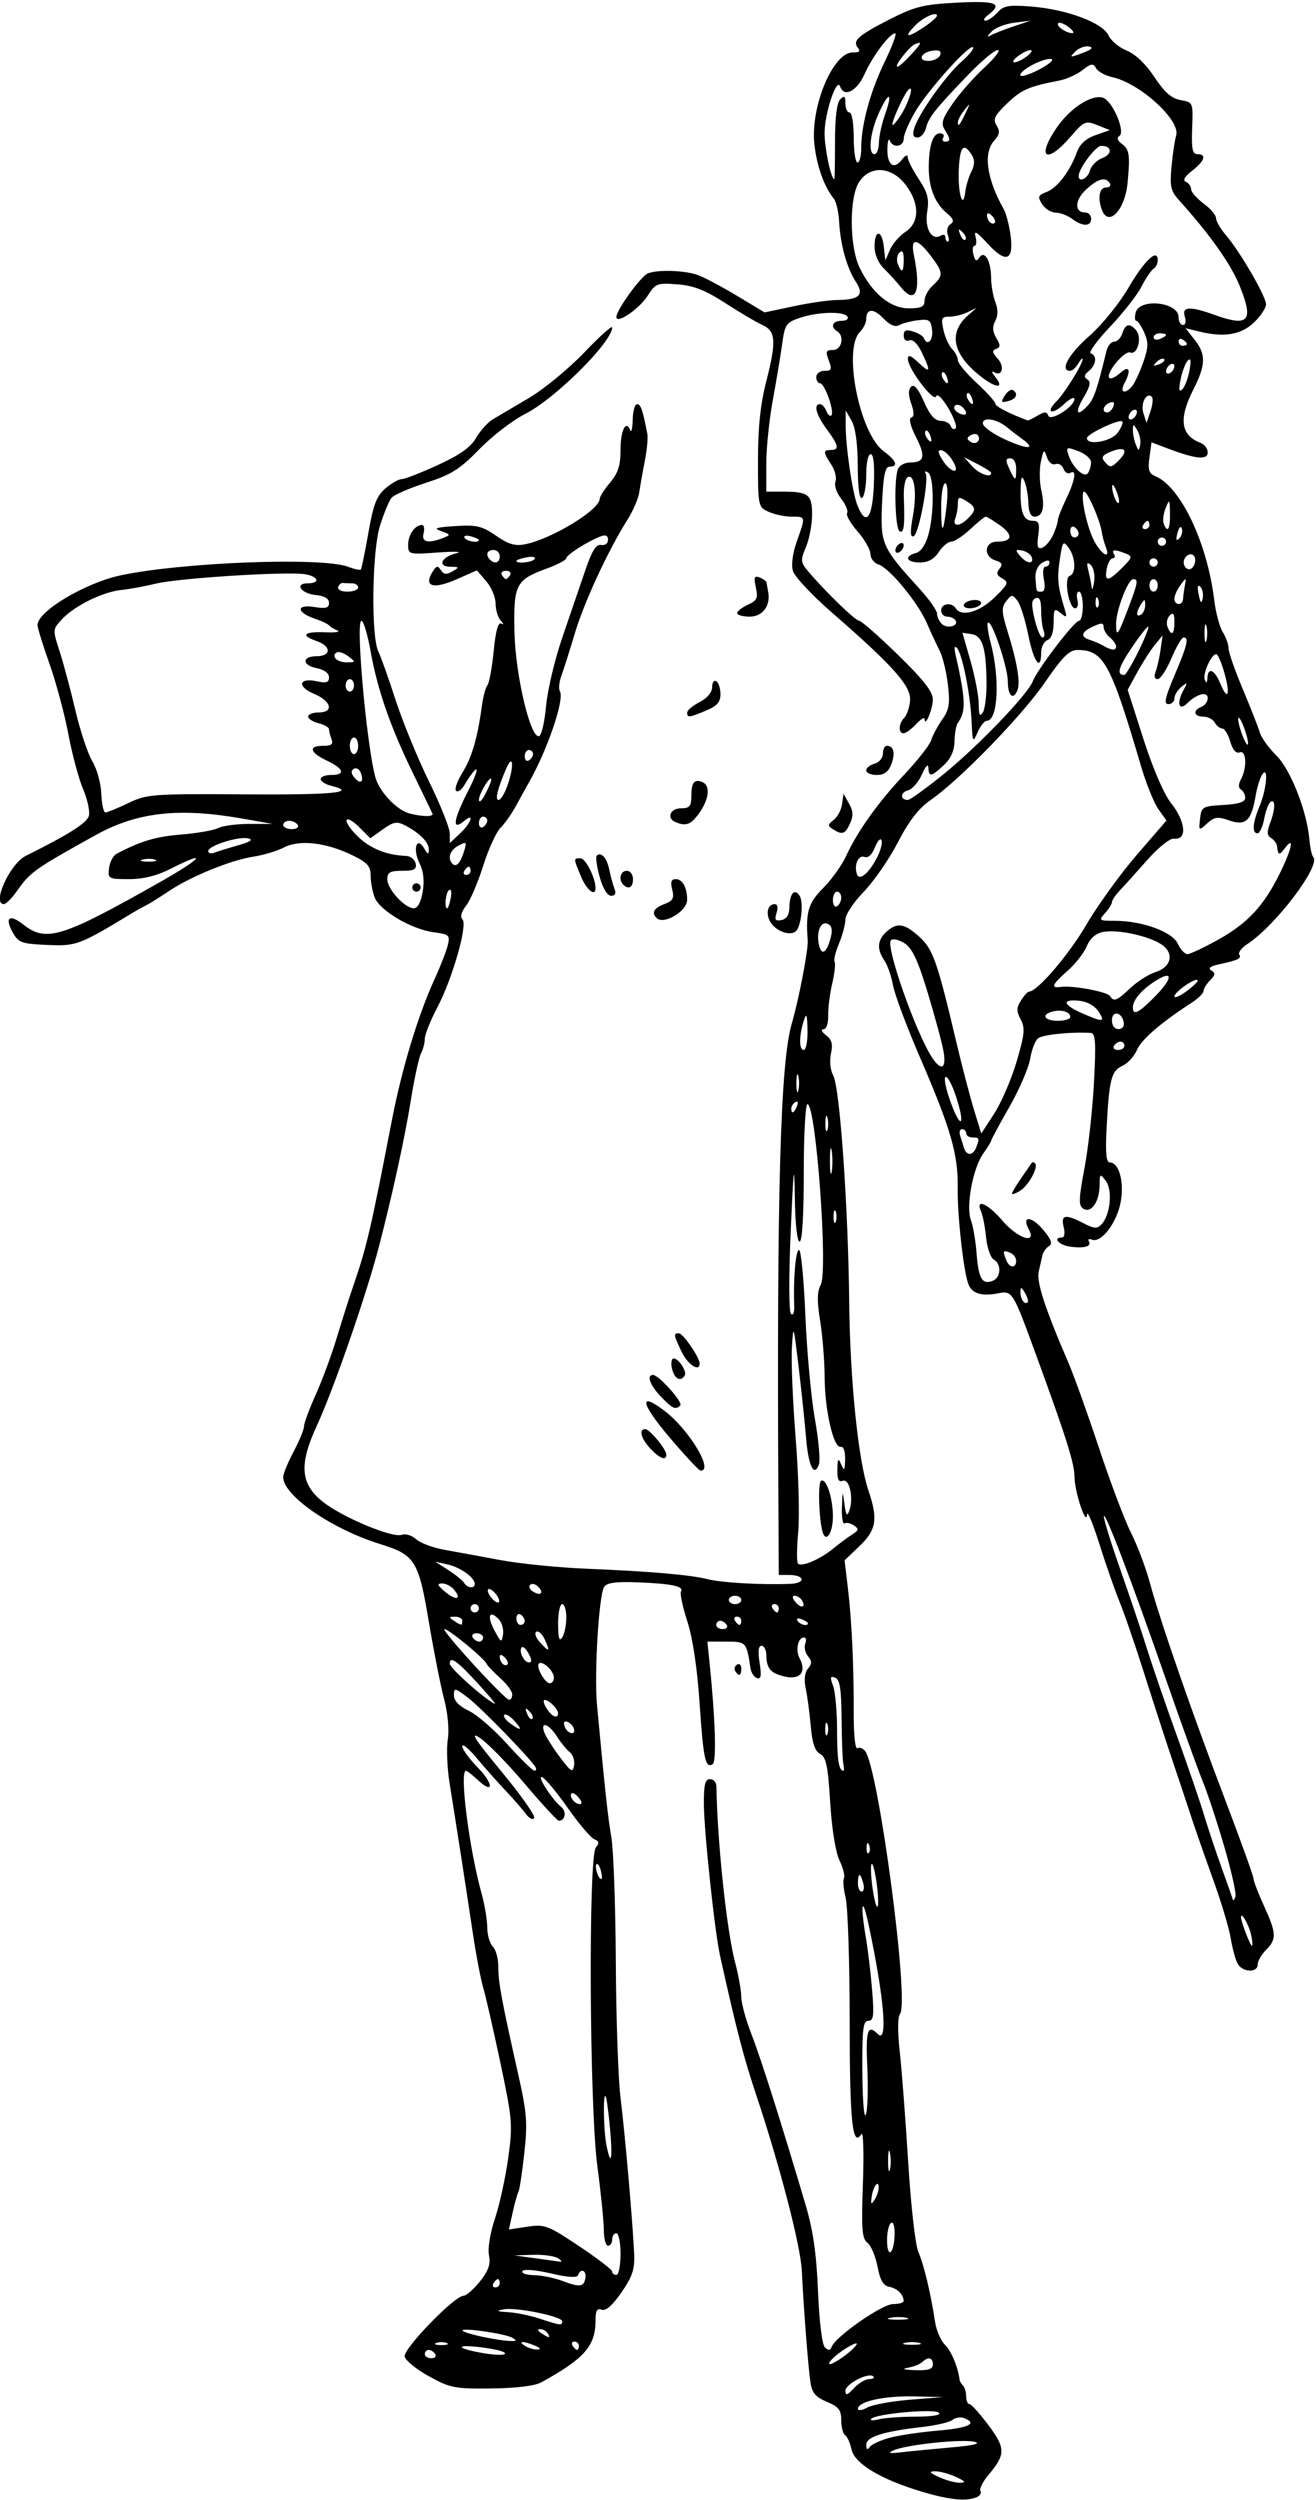
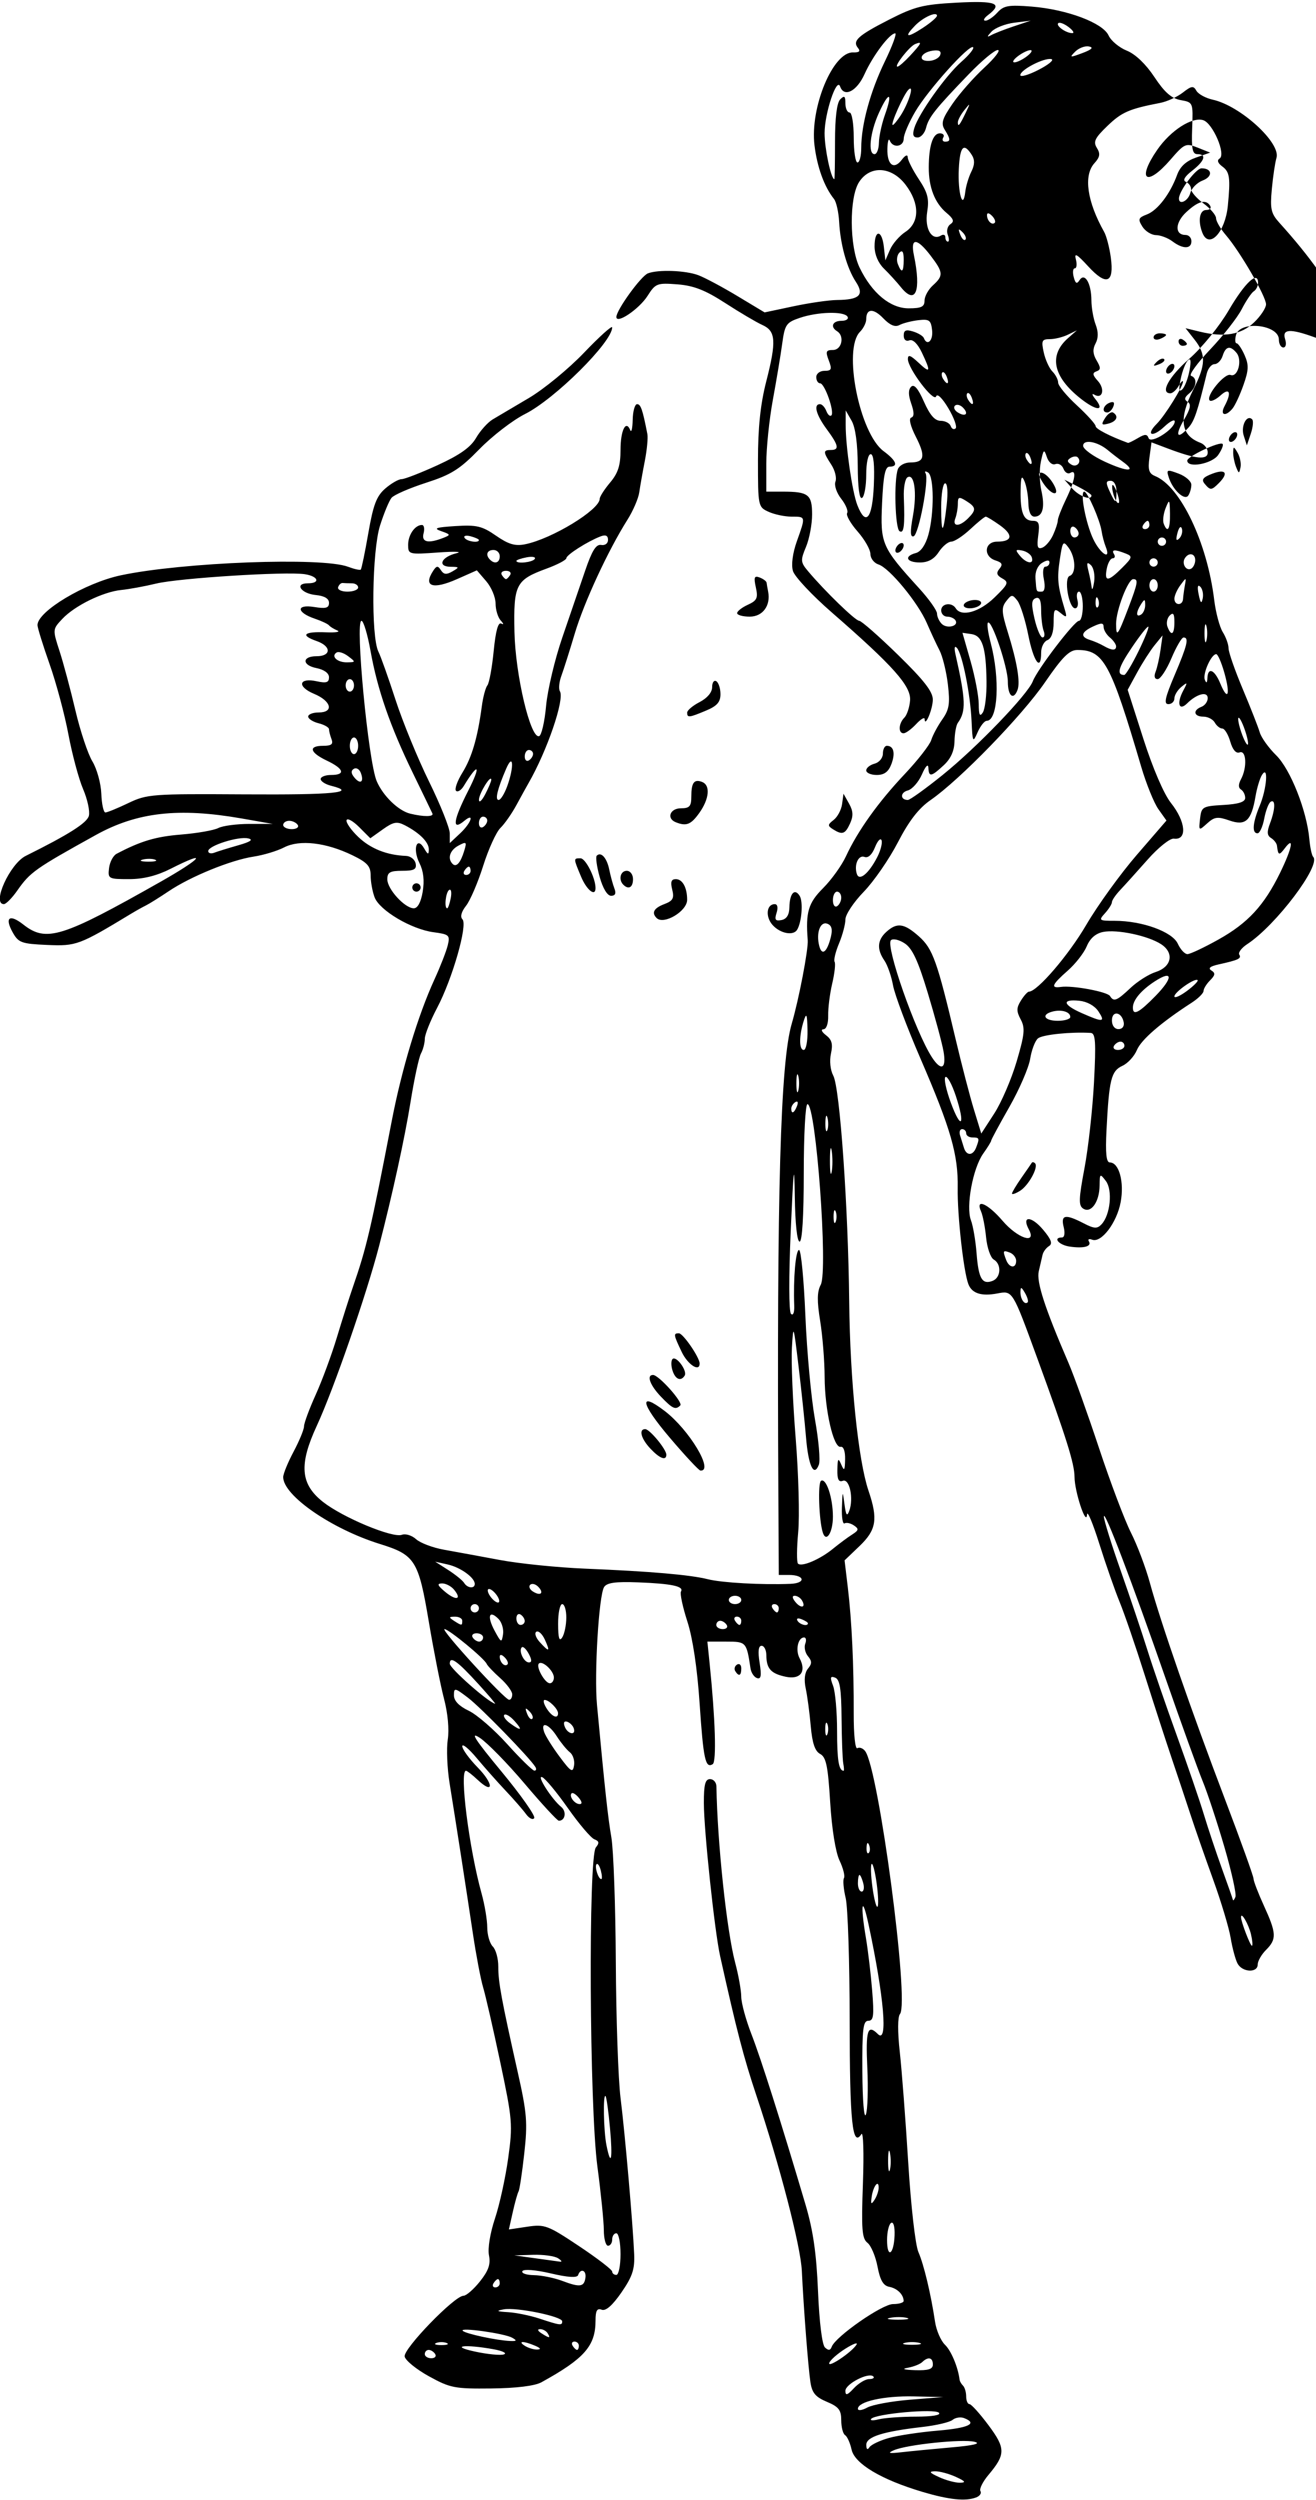
<svg xmlns="http://www.w3.org/2000/svg" xmlns:ns1="http://www.inkscape.org/namespaces/inkscape" xmlns:ns2="http://sodipodi.sourceforge.net/DTD/sodipodi-0.dtd" id="svg3356" version="1.1" ns1:version="0.91 r13725" width="296.25" height="562.5" viewBox="0 0 296.25 562.5" ns2:docname="ComicCharacter5.svg">
  <defs id="defs3360" />
  <ns2:namedview pagecolor="#ffffff" bordercolor="#666666" borderopacity="1" objecttolerance="10" gridtolerance="10" guidetolerance="10" ns1:pageopacity="0" ns1:pageshadow="2" ns1:window-width="1600" ns1:window-height="837" id="namedview3358" showgrid="false" ns1:zoom="1.1911111" ns1:cx="148.125" ns1:cy="281.25" ns1:window-x="-8" ns1:window-y="-8" ns1:window-maximized="1" ns1:current-layer="svg3356" />
-   <path style="fill:#000000" d="m 207.656,560.689 c -9.238,-2.738 -15.252,-6.319 -15.95,-9.496 -0.33,-1.504 -0.99,-2.975 -1.466,-3.27 -0.476,-0.294 -0.865,-1.797 -0.865,-3.34 0,-2.312 -0.569,-3.043 -3.238,-4.158 -2.545,-1.063 -3.337,-2.006 -3.7,-4.405 -0.498,-3.287 -1.535,-16.711 -1.936,-25.084 -0.268,-5.581 -4.98,-23.747 -10.232,-39.444 -2.862,-8.554 -4.441,-14.621 -8.156,-31.337 -1.24,-5.577 -3.653,-28.268 -3.665,-34.453 -0.007,-4.171 0.308,-5.391 1.396,-5.391 0.773,0 1.418,0.738 1.433,1.641 0.203,12.656 2.319,32.524 4.226,39.692 0.743,2.79 1.355,6.225 1.361,7.633 0.007,1.408 1.041,5.205 2.299,8.438 2.138,5.494 6.616,19.597 12.135,38.222 1.745,5.889 2.488,11.007 2.848,19.613 0.291,6.979 0.92,12.05 1.569,12.656 0.78,0.729 1.203,0.682 1.515,-0.167 0.835,-2.278 11.356,-9.602 13.794,-9.602 1.328,0 2.409,-0.316 2.401,-0.703 -0.029,-1.445 -1.451,-2.841 -3.239,-3.18 -1.352,-0.256 -2.061,-1.478 -2.648,-4.562 -0.441,-2.316 -1.459,-4.721 -2.263,-5.344 -1.235,-0.957 -1.393,-3.04 -1.019,-13.404 0.244,-6.762 0.09,-11.725 -0.343,-11.055 -2.026,3.135 -2.632,-2.715 -2.643,-25.502 -0.007,-13.148 -0.409,-25.57 -0.895,-27.605 -0.486,-2.034 -0.66,-4.059 -0.388,-4.5 0.273,-0.441 -0.177,-2.219 -0.999,-3.951 -0.897,-1.89 -1.738,-7.136 -2.105,-13.123 -0.499,-8.151 -0.911,-10.134 -2.256,-10.854 -1.174,-0.629 -1.782,-2.429 -2.12,-6.283 -0.261,-2.971 -0.769,-6.777 -1.129,-8.458 -0.418,-1.95 -0.235,-3.561 0.505,-4.453 0.92,-1.109 0.921,-1.686 0.003,-2.792 -0.636,-0.767 -0.912,-2.032 -0.613,-2.812 0.299,-0.78 0.181,-1.418 -0.264,-1.418 -1.373,0 -1.988,2.857 -1.008,4.688 1.605,2.999 0.175,4.874 -3.166,4.149 -3.319,-0.72 -4.299,-1.821 -4.32,-4.852 -0.007,-1.16 -0.49,-2.109 -1.072,-2.109 -0.712,0 -0.857,1.251 -0.444,3.836 0.463,2.897 0.32,3.739 -0.583,3.438 -0.658,-0.219 -1.319,-1.207 -1.468,-2.196 -0.895,-5.941 -0.963,-6.016 -5.439,-6.016 l -4.268,0 0.505,4.922 c 1.284,12.505 1.579,22.109 0.695,22.655 -1.651,1.02 -2.104,-1.087 -2.956,-13.755 -0.529,-7.869 -1.538,-14.594 -2.755,-18.363 -1.056,-3.271 -1.702,-6.299 -1.436,-6.729 0.726,-1.175 -2.074,-1.773 -9.656,-2.063 -5.111,-0.195 -7.038,0.075 -7.655,1.072 -1.181,1.911 -2.241,19.595 -1.59,26.536 1.821,19.418 2.445,25.166 3.234,29.787 0.484,2.836 0.935,15.492 1.002,28.125 0.067,12.633 0.544,26.344 1.06,30.469 1.005,8.031 2.768,28.219 3.071,35.156 0.149,3.41 -0.402,5.065 -2.87,8.635 -2.021,2.923 -3.523,4.236 -4.44,3.884 -1.043,-0.4 -1.387,0.2 -1.387,2.427 0,5.718 -2.494,8.562 -12.188,13.899 -1.479,0.814 -5.628,1.328 -11.25,1.392 -8.253,0.095 -9.284,-0.106 -14.062,-2.738 -2.836,-1.562 -5.298,-3.565 -5.471,-4.45 -0.338,-1.728 11.233,-13.674 13.244,-13.674 0.623,-2e-5 2.289,-1.448 3.701,-3.218 1.936,-2.427 2.437,-3.871 2.036,-5.877 -0.308,-1.541 0.257,-5.016 1.344,-8.267 1.032,-3.084 2.373,-9.194 2.98,-13.576 1.048,-7.562 0.958,-8.663 -1.772,-21.562 -1.582,-7.477 -3.321,-15.07 -3.864,-16.875 -0.543,-1.805 -1.586,-7.289 -2.318,-12.188 -1.5,-10.04 -3.766,-24.648 -5.237,-33.766 -0.542,-3.36 -0.724,-7.79 -0.405,-9.844 0.346,-2.222 0.006,-5.915 -0.838,-9.117 -0.78,-2.961 -2.322,-10.765 -3.427,-17.344 C 94.213,351.086 93.452,349.874 85.543,347.416 74.628,344.024 63.75,336.509 63.75,332.361 c 0,-0.728 1.055,-3.308 2.344,-5.732 1.289,-2.424 2.344,-4.987 2.344,-5.695 0,-0.708 1.187,-3.915 2.638,-7.126 1.451,-3.211 3.591,-9.003 4.756,-12.87 1.165,-3.867 2.775,-8.93 3.578,-11.25 3.122,-9.019 4.023,-12.866 8.784,-37.5 2.26,-11.695 5.899,-23.731 9.635,-31.875 1.301,-2.836 2.634,-6.257 2.962,-7.602 0.556,-2.281 0.339,-2.48 -3.222,-2.958 -4.991,-0.669 -12.119,-4.895 -13.243,-7.851 -0.489,-1.285 -0.888,-3.491 -0.888,-4.901 0,-2.098 -0.742,-2.925 -4.084,-4.549 -5.95,-2.891 -11.907,-3.582 -15.382,-1.785 -1.561,0.807 -4.675,1.746 -6.92,2.087 -5.097,0.774 -14.144,4.464 -19.083,7.783 -2.062,1.386 -4.383,2.833 -5.156,3.216 -0.773,0.383 -2.25,1.206 -3.281,1.831 -11.687,7.075 -12.36,7.326 -18.909,7.038 -5.774,-0.253 -6.466,-0.503 -7.753,-2.803 -1.888,-3.373 -0.744,-4.245 2.364,-1.801 5.17,4.067 8.672,2.979 30.86,-9.585 9.404,-5.325 11.01,-7.356 2.344,-2.965 -3.136,1.589 -6.165,2.344 -9.406,2.344 -4.621,0 -4.771,-0.083 -4.484,-2.484 0.163,-1.366 0.929,-2.816 1.703,-3.222 5.472,-2.873 8.782,-3.858 14.531,-4.327 3.609,-0.294 7.374,-0.954 8.365,-1.465 0.991,-0.511 4.155,-0.928 7.031,-0.927 l 5.229,0.002 -7.031,-1.23 c -14.172,-2.479 -23.53,-1.416 -32.812,3.727 -13.688,7.584 -14.769,8.348 -17.68,12.504 -1.174,1.676 -2.528,3.047 -3.009,3.047 -2.777,0 1.35,-9.089 4.934,-10.866 9.62,-4.77 13.782,-7.408 14.197,-8.998 0.267,-1.021 -0.316,-3.725 -1.295,-6.009 -0.979,-2.284 -2.466,-7.815 -3.305,-12.292 C 14.567,160.796 12.656,153.664 11.159,149.423 9.662,145.182 8.438,141.237 8.438,140.655 c 0,-3.101 10.699,-9.495 18.75,-11.204 13.919,-2.955 45.346,-4.136 51.168,-1.923 1.391,0.529 2.678,0.813 2.86,0.631 0.182,-0.182 0.949,-3.885 1.703,-8.229 1.105,-6.361 1.847,-8.309 3.81,-10.008 1.341,-1.16 2.994,-2.109 3.674,-2.109 0.68,0 4.348,-1.426 8.151,-3.169 4.963,-2.275 7.395,-4 8.62,-6.115 0.938,-1.62 2.626,-3.496 3.75,-4.167 1.124,-0.672 4.786,-2.836 8.137,-4.81 3.352,-1.974 8.941,-6.565 12.422,-10.202 3.48,-3.637 6.328,-6.198 6.328,-5.69 0,3.308 -12.907,16.128 -19.643,19.511 -2.743,1.377 -7.355,4.93 -10.25,7.895 -4.438,4.545 -6.324,5.732 -12.023,7.568 -3.718,1.198 -7.205,2.714 -7.749,3.37 -0.544,0.656 -1.71,3.462 -2.591,6.235 -1.812,5.707 -2.062,24.977 -0.368,28.392 0.535,1.079 2.274,5.97 3.864,10.869 1.59,4.898 4.985,13.168 7.544,18.378 2.559,5.209 4.654,10.451 4.654,11.648 l 0,2.176 2.344,-2.202 c 2.51,-2.358 3.301,-4.774 0.915,-2.794 -2.837,2.354 -2.515,-0.096 0.893,-6.789 2.967,-5.828 2.315,-6.533 -0.994,-1.075 -0.584,0.963 -1.37,1.458 -1.748,1.098 -0.377,-0.36 0.272,-2.204 1.443,-4.098 2.128,-3.444 3.424,-7.883 4.361,-14.936 0.274,-2.062 0.836,-4.172 1.25,-4.688 0.414,-0.516 1.053,-3.988 1.42,-7.716 0.452,-4.585 1.008,-6.588 1.72,-6.191 0.587,0.328 0.535,0.03 -0.119,-0.675 -0.645,-0.694 -1.172,-2.42 -1.172,-3.835 0,-1.415 -0.949,-3.675 -2.109,-5.021 l -2.109,-2.449 -4.464,1.976 c -5.48,2.426 -7.682,1.658 -5.365,-1.871 0.769,-1.172 1.061,-1.193 1.749,-0.125 0.626,0.971 1.25,1.034 2.578,0.263 1.624,-0.943 1.592,-1.02 -0.435,-1.047 -3.032,-0.04 -2.084,-2.208 1.327,-3.037 1.504,-0.365 -0.323,-0.445 -4.062,-0.178 -6.655,0.477 -6.797,0.441 -6.797,-1.726 0,-2.246 1.545,-4.463 3.109,-4.463 0.473,0 0.639,0.844 0.369,1.875 -0.527,2.013 1.013,2.37 4.44,1.029 1.703,-0.666 1.671,-0.767 -0.469,-1.511 -1.854,-0.644 -1.239,-0.863 3.209,-1.145 4.763,-0.302 5.989,-0.011 9.129,2.165 2.799,1.94 4.291,2.381 6.537,1.931 C 124.229,121.264 135,114.704 135,112.238 c 0,-0.48 1.055,-2.127 2.344,-3.659 1.797,-2.136 2.344,-3.849 2.344,-7.346 0,-4.404 1.213,-6.865 2.19,-4.442 0.261,0.648 0.508,-0.404 0.549,-2.338 0.041,-1.934 0.488,-3.516 0.994,-3.516 0.82,0 1.239,1.217 2.311,6.723 0.168,0.862 -0.094,3.604 -0.582,6.094 -0.488,2.49 -1.049,5.658 -1.246,7.041 -0.197,1.382 -1.393,4.152 -2.658,6.155 -4.359,6.905 -9.75,18.538 -11.842,25.55 -1.153,3.867 -2.516,8.166 -3.027,9.553 -0.512,1.387 -0.663,2.954 -0.336,3.484 1.103,1.785 -2.869,13.401 -7.084,20.714 -0.446,0.773 -1.659,2.972 -2.696,4.886 -1.037,1.914 -2.66,4.234 -3.607,5.156 -0.947,0.922 -2.692,4.753 -3.879,8.512 -1.187,3.76 -2.923,7.809 -3.858,8.998 -1.069,1.359 -1.371,2.491 -0.814,3.049 1.229,1.229 -2.246,13.369 -5.703,19.927 -1.523,2.889 -2.77,6.019 -2.771,6.955 -9.37e-4,0.936 -0.388,2.424 -0.86,3.306 -0.472,0.882 -1.533,5.811 -2.358,10.954 -1.296,8.075 -4.073,20.787 -7.061,32.319 -2.829,10.917 -10.238,32.296 -14.037,40.504 -4.038,8.723 -3.694,13.088 1.346,17.086 4.447,3.527 15.733,8.235 17.82,7.435 0.808,-0.31 2.243,0.137 3.19,0.994 0.947,0.857 3.779,1.923 6.293,2.37 2.515,0.447 8.156,1.483 12.537,2.303 4.381,0.82 13.029,1.7 19.219,1.955 14.746,0.609 23.618,1.375 27.66,2.386 3.161,0.791 12.119,1.288 18.571,1.029 3.544,-0.142 3.223,-1.999 -0.345,-1.999 l -2.288,0 -0.097,-18.047 c -0.365,-68.183 0.462,-97.299 3.011,-105.989 1.603,-5.465 3.763,-16.731 3.601,-18.785 -0.497,-6.296 0.116,-8.373 3.458,-11.714 1.875,-1.875 4.193,-5.103 5.15,-7.172 2.645,-5.718 7.271,-12.189 13.213,-18.48 2.951,-3.125 5.643,-6.576 5.982,-7.669 0.339,-1.093 1.459,-3.184 2.488,-4.645 1.557,-2.21 1.769,-3.532 1.26,-7.864 -0.337,-2.864 -1.181,-6.309 -1.876,-7.656 -0.695,-1.347 -1.986,-4.121 -2.869,-6.165 -1.992,-4.61 -8.414,-12.396 -10.867,-13.174 -1.005,-0.319 -1.828,-1.381 -1.828,-2.359 0,-0.979 -1.298,-3.258 -2.885,-5.065 -1.587,-1.807 -2.647,-3.671 -2.357,-4.141 0.291,-0.47 -0.311,-1.922 -1.336,-3.226 -1.039,-1.321 -1.61,-3.034 -1.29,-3.867 0.316,-0.823 -0.105,-2.533 -0.935,-3.8 -1.866,-2.848 -1.881,-3.307 -0.103,-3.307 1.969,0 1.764,-1.026 -0.938,-4.688 -2.381,-3.228 -3.023,-5.625 -1.507,-5.625 0.46,0 1.103,0.693 1.428,1.54 0.325,0.847 0.834,1.297 1.131,1 0.77,-0.77 -1.493,-7.228 -2.532,-7.228 -0.476,0 -0.865,-0.633 -0.865,-1.406 0,-0.775 0.831,-1.406 1.852,-1.406 1.588,0 1.725,-0.334 0.961,-2.344 -0.764,-2.01 -0.627,-2.344 0.961,-2.344 1.967,0 2.649,-3.146 0.914,-4.219 -1.603,-0.991 -1.03,-2.344 0.993,-2.344 1.062,0 1.67,-0.422 1.351,-0.938 -0.776,-1.256 -6.719,-1.098 -10.781,0.287 -3.015,1.028 -3.333,1.499 -3.92,5.806 -0.351,2.578 -1.3,8.273 -2.108,12.656 -0.808,4.383 -1.47,10.816 -1.471,14.297 l -0.001,6.328 3.673,0 c 5.814,0 6.639,0.639 6.639,5.142 0,2.202 -0.618,5.484 -1.374,7.293 -1.272,3.044 -1.235,3.454 0.495,5.505 3.804,4.51 10.629,11.122 11.48,11.122 0.483,0 4.413,3.45 8.733,7.666 5.856,5.716 7.851,8.28 7.84,10.078 -0.013,2.184 -1.812,6.419 -1.846,4.344 -0.008,-0.484 -0.875,0.043 -1.926,1.172 -1.051,1.128 -2.317,2.052 -2.812,2.052 -1.24,0 -1.133,-2.205 0.171,-3.509 0.59,-0.59 1.171,-2.339 1.293,-3.888 0.254,-3.223 -3.757,-7.729 -17.615,-19.79 -4.443,-3.867 -8.382,-8.068 -8.753,-9.336 -0.411,-1.406 -0.067,-4.013 0.883,-6.688 2.007,-5.65 2.031,-5.538 -1.211,-5.538 -1.523,0 -3.843,-0.49 -5.156,-1.088 -2.352,-1.071 -2.388,-1.247 -2.388,-11.569 0,-7.38 0.55,-12.63 1.858,-17.744 2.327,-9.099 2.17,-11.365 -0.885,-12.731 -1.308,-0.585 -5.053,-2.795 -8.321,-4.911 -4.523,-2.928 -7.098,-3.937 -10.781,-4.223 -4.577,-0.355 -4.941,-0.216 -6.714,2.574 -1.892,2.976 -7.031,6.458 -7.031,4.763 0,-1.561 5.54,-9.213 7.106,-9.814 2.329,-0.894 8.447,-0.668 11.348,0.419 1.452,0.544 5.4,2.649 8.775,4.679 l 6.136,3.69 6.521,-1.381 c 3.586,-0.76 7.997,-1.395 9.802,-1.412 5.048,-0.047 6.162,-1.124 4.224,-4.082 -2.014,-3.074 -3.488,-8.355 -3.765,-13.489 -0.118,-2.186 -0.638,-4.507 -1.157,-5.156 -2.193,-2.748 -3.792,-7.142 -4.391,-12.072 -1.039,-8.545 4.181,-21.078 8.709,-20.911 1.339,0.049 1.69,-0.26 1.101,-0.969 -1.35,-1.626 -0.064,-2.804 6.997,-6.41 5.749,-2.936 7.638,-3.409 15.234,-3.814 8.851,-0.472 10.474,0.171 7.031,2.784 -0.902,0.685 -1.179,1.259 -0.614,1.275 0.565,0.016 1.778,-0.801 2.697,-1.816 1.437,-1.588 2.518,-1.778 7.741,-1.357 7.96,0.641 16.013,3.661 17.302,6.49 0.544,1.193 2.391,2.734 4.105,3.425 1.943,0.783 4.285,3.02 6.216,5.938 2.279,3.443 3.843,4.815 5.911,5.186 2.8,0.502 2.812,0.531 2.589,6.334 -0.178,4.637 0.062,5.83 1.172,5.83 2.143,0 1.665,1.508 -1.183,3.731 -1.697,1.324 -2.178,2.179 -1.406,2.5 0.645,0.268 1.172,1.006 1.172,1.64 0,0.634 1.266,2.088 2.812,3.231 1.547,1.144 2.812,2.634 2.812,3.312 0,0.678 1.009,2.407 2.242,3.842 3.165,3.683 9.008,13.758 9.008,15.532 0,0.818 -1.211,2.646 -2.69,4.064 -2.904,2.782 -6.717,3.433 -12.229,2.088 l -3.2,-0.781 2.028,2.578 c 2.621,3.332 2.557,5.653 -0.312,11.307 -3.309,6.523 -2.798,10.242 1.637,11.906 0.902,0.339 1.641,1.31 1.641,2.158 0,1.767 -2.651,1.515 -8.906,-0.847 l -3.75,-1.416 -0.469,3.436 c -0.373,2.737 -0.115,3.581 1.269,4.145 5.717,2.332 11.734,14.931 13.316,27.885 0.346,2.836 1.214,6.091 1.928,7.233 0.714,1.142 1.299,2.784 1.299,3.649 0,0.865 1.441,4.993 3.202,9.174 1.761,4.181 3.48,8.561 3.821,9.734 0.34,1.173 2.003,3.493 3.695,5.156 3.221,3.166 6.894,12.439 7.47,18.86 0.17,1.892 0.558,3.69 0.862,3.994 1.855,1.855 -8.383,15.405 -14.832,19.631 -1.28,0.839 -2.093,1.903 -1.807,2.366 0.545,0.882 -0.16,1.215 -4.706,2.221 -1.861,0.412 -2.374,0.852 -1.571,1.348 0.936,0.579 0.876,1.054 -0.283,2.212 -0.812,0.812 -1.476,1.889 -1.476,2.394 0,0.505 -1.202,1.695 -2.671,2.645 -6.893,4.456 -11.372,8.324 -12.337,10.653 -0.581,1.402 -2.059,3.006 -3.286,3.565 -2.499,1.139 -2.979,3.093 -3.556,14.462 -0.264,5.196 -0.051,7.266 0.747,7.266 2.084,0 3.286,4.411 2.438,8.95 -0.863,4.621 -4.363,9.22 -6.416,8.432 -0.696,-0.267 -1.03,-0.105 -0.742,0.361 0.713,1.154 -1.118,1.656 -4.326,1.185 -2.463,-0.361 -3.869,-2.053 -1.707,-2.053 0.551,0 0.706,-0.992 0.367,-2.344 -0.696,-2.771 0.365,-2.974 4.466,-0.853 2.404,1.243 3.078,1.282 4.063,0.234 1.972,-2.098 2.526,-7.678 0.967,-9.739 -1.318,-1.742 -1.385,-1.693 -1.413,1.038 -0.038,3.651 -1.908,6.297 -3.667,5.188 -1.093,-0.689 -1.051,-2.105 0.27,-9.123 0.86,-4.569 1.823,-13.264 2.14,-19.323 0.475,-9.08 0.345,-11.03 -0.739,-11.099 -4.391,-0.278 -10.863,0.389 -11.87,1.224 -0.649,0.538 -1.441,2.61 -1.76,4.604 -0.319,1.994 -2.425,6.863 -4.679,10.82 -2.255,3.956 -4.099,7.373 -4.099,7.592 0,0.219 -0.808,1.533 -1.796,2.921 -2.331,3.274 -3.927,11.919 -2.764,14.978 0.482,1.269 1.055,4.626 1.273,7.461 0.437,5.689 1.254,7.096 3.599,6.196 1.896,-0.727 2.061,-3.769 0.261,-4.806 -0.716,-0.412 -1.488,-2.648 -1.716,-4.968 -0.227,-2.32 -0.741,-4.957 -1.142,-5.859 -1.34,-3.018 1.524,-1.772 4.846,2.109 3.402,3.974 7.763,5.401 5.907,1.932 -1.667,-3.115 0.583,-3.057 3.225,0.083 1.833,2.179 2.182,3.147 1.323,3.678 -0.641,0.396 -1.293,1.281 -1.449,1.967 -0.156,0.686 -0.54,2.346 -0.853,3.691 -0.556,2.388 1.317,8.163 6.684,20.611 1.243,2.883 4.344,11.532 6.891,19.219 2.547,7.687 5.777,16.236 7.178,18.997 1.401,2.761 3.314,7.824 4.249,11.25 2.445,8.95 9.365,28.896 16.858,48.588 3.567,9.375 6.486,17.484 6.486,18.019 0,0.535 1.055,3.279 2.344,6.097 2.833,6.194 2.895,7.505 0.469,9.932 -1.031,1.031 -1.875,2.508 -1.875,3.281 0,1.95 -3.493,1.769 -4.546,-0.234 -0.474,-0.902 -1.169,-3.493 -1.544,-5.758 -0.375,-2.264 -2.15,-8.171 -3.944,-13.125 -1.794,-4.954 -4.09,-11.539 -5.103,-14.633 -1.013,-3.094 -2.912,-8.789 -4.22,-12.656 -1.308,-3.867 -4.047,-12.305 -6.086,-18.75 -2.039,-6.445 -4.574,-13.828 -5.634,-16.406 -1.06,-2.578 -3.123,-8.484 -4.585,-13.125 -1.462,-4.641 -2.703,-7.594 -2.758,-6.562 -0.152,2.845 -2.8,-5.117 -2.816,-8.47 -0.015,-2.987 -1.855,-8.848 -8.379,-26.686 -5.644,-15.433 -5.525,-15.241 -9.048,-14.58 -3.552,0.666 -5.672,-0.023 -6.47,-2.103 -1.088,-2.836 -2.506,-15.601 -2.401,-21.63 0.13,-7.513 -1.536,-13.295 -8.407,-29.187 -3.01,-6.961 -5.777,-14.344 -6.149,-16.406 -0.372,-2.062 -1.249,-4.582 -1.949,-5.599 -1.739,-2.526 -1.597,-4.598 0.441,-6.443 2.399,-2.171 4.007,-1.946 7.346,1.027 3.113,2.772 4.112,5.572 8.273,23.203 1.339,5.672 3.18,12.751 4.092,15.732 l 1.658,5.42 2.923,-4.511 c 1.608,-2.481 3.876,-7.752 5.042,-11.712 1.803,-6.13 1.94,-7.537 0.915,-9.451 -0.986,-1.843 -0.977,-2.612 0.048,-4.254 0.689,-1.103 1.501,-2.005 1.805,-2.005 1.866,0 8.922,-8.216 12.893,-15.012 2.565,-4.389 7.678,-11.47 11.363,-15.734 l 6.7,-7.753 -1.81,-2.548 c -0.996,-1.401 -2.742,-5.712 -3.881,-9.579 -6.891,-23.391 -8.456,-26.25 -14.37,-26.25 -1.8,0 -3.354,1.551 -7.28,7.266 -5.195,7.562 -19.187,21.958 -25.758,26.503 -2.676,1.851 -4.85,4.659 -7.361,9.507 -1.96,3.784 -5.419,8.793 -7.687,11.131 -2.268,2.338 -4.124,5.134 -4.124,6.214 0,1.079 -0.646,3.509 -1.436,5.4 -0.79,1.89 -1.238,3.758 -0.996,4.149 0.242,0.392 -9.4e-4,2.588 -0.54,4.881 -0.539,2.293 -0.948,5.539 -0.908,7.215 0.043,1.797 -0.396,3.059 -1.071,3.077 -0.636,0.017 -0.376,0.611 0.586,1.34 1.311,0.993 1.58,1.994 1.109,4.134 -0.36,1.64 -0.141,3.719 0.523,4.96 1.482,2.769 3.359,29.443 3.585,50.942 0.185,17.639 2.025,35.614 4.346,42.455 2.169,6.393 1.778,8.811 -2.012,12.44 l -3.375,3.231 0.729,6.094 c 0.895,7.48 1.363,17.499 1.328,28.424 -0.015,4.691 0.34,8.042 0.82,7.745 0.466,-0.288 1.251,-7.4e-4 1.745,0.638 3.045,3.937 10.025,56.545 7.85,59.17 -0.533,0.643 -0.55,3.982 -0.044,8.555 0.456,4.125 1.31,15.305 1.898,24.844 0.6,9.743 1.604,18.576 2.29,20.156 1.245,2.866 2.799,9.374 3.752,15.707 0.291,1.936 1.294,4.256 2.229,5.156 1.406,1.354 2.946,5.041 3.294,7.887 0.042,0.344 0.393,0.941 0.78,1.328 0.387,0.387 0.703,1.477 0.703,2.422 0,0.945 0.332,1.719 0.737,1.719 0.406,0 2.326,2.128 4.269,4.73 3.895,5.217 3.897,6.584 0.018,11.194 -1.29,1.534 -2.107,3.175 -1.816,3.647 0.292,0.472 -0.134,1.114 -0.947,1.425 -2.389,0.917 -6.105,0.535 -12.105,-1.244 z m 7.5,-3.379 c -1.547,-0.708 -3.656,-1.273 -4.688,-1.254 -1.445,0.026 -1.23,0.329 0.938,1.322 1.547,0.708 3.656,1.273 4.688,1.254 1.445,-0.026 1.23,-0.329 -0.938,-1.322 z m -0.938,-6.629 c 4.941,-0.435 6.711,-0.862 5.188,-1.252 -2.693,-0.689 -15.252,0.619 -18.183,1.894 -1.537,0.669 -1.13,0.773 1.745,0.445 2.062,-0.235 7.125,-0.724 11.25,-1.087 z m -14.062,-2.132 c 2.062,-0.569 7.02,-1.31 11.016,-1.645 6.878,-0.577 9.01,-1.605 5.847,-2.818 -0.78,-0.299 -1.94,-0.116 -2.578,0.408 -0.638,0.524 -3.691,1.241 -6.785,1.595 -8.924,1.02 -12.658,2.209 -12.642,4.027 0.009,1.029 0.261,1.222 0.703,0.537 0.379,-0.587 2.376,-1.533 4.439,-2.103 z m 6.047,-4.786 c 3.72,-0.007 5.704,-0.346 5.156,-0.88 -0.994,-0.967 -14.188,0.22 -15.241,1.371 -0.357,0.39 0.405,0.442 1.694,0.115 1.289,-0.327 5.065,-0.6 8.391,-0.607 z m -1.359,-3.807 7.5,-0.603 -6.657,-0.145 c -6.693,-0.146 -12.562,1.158 -12.562,2.792 0,0.483 0.949,0.357 2.109,-0.281 1.16,-0.638 5.484,-1.431 9.609,-1.763 z m -9.182,-4.643 c 0.839,0 1.258,-0.268 0.931,-0.595 -1.021,-1.021 -6.28,1.683 -6.28,3.229 0,1.144 0.424,1.014 1.912,-0.582 1.051,-1.128 2.598,-2.052 3.438,-2.052 z M 210,532.031 c 0,-1.586 -1.061,-1.829 -2.391,-0.548 -0.49,0.472 -1.945,1.047 -3.234,1.279 -1.501,0.269 -0.911,0.466 1.641,0.548 2.973,0.095 3.984,-0.229 3.984,-1.279 z m -17.188,-4.471 c 0.375,-0.606 -0.765,-0.187 -2.534,0.933 -1.768,1.12 -3.387,2.55 -3.596,3.178 -0.429,1.288 5.074,-2.403 6.13,-4.111 z m -94.844,2.127 c -0.319,-0.516 -0.976,-0.938 -1.462,-0.938 -0.485,0 -0.882,0.422 -0.882,0.938 0,0.516 0.658,0.938 1.462,0.938 0.804,0 1.201,-0.422 0.882,-0.938 z m 13.125,-1.089 c -6.466,-1.17 -9.99,-0.739 -4.219,0.515 2.836,0.616 5.789,0.905 6.562,0.642 0.773,-0.263 -0.281,-0.784 -2.344,-1.157 z m 9.375,-0.786 c -2.577,-1.107 -4.057,-1.107 -2.344,0 0.773,0.5 2.039,0.886 2.812,0.857 0.927,-0.034 0.768,-0.326 -0.469,-0.857 z m 9.844,0 c 0,-0.516 -0.447,-0.938 -0.993,-0.938 -0.546,0 -0.732,0.422 -0.413,0.938 0.319,0.516 0.765,0.938 0.993,0.938 0.227,0 0.413,-0.422 0.413,-0.938 z m -29.766,-0.621 c -0.645,-0.26 -1.699,-0.26 -2.344,0 -0.645,0.26 -0.117,0.473 1.172,0.473 1.289,0 1.816,-0.213 1.172,-0.473 z m 106.406,-0.025 c -0.902,-0.236 -2.379,-0.236 -3.281,0 -0.902,0.236 -0.164,0.429 1.641,0.429 1.805,0 2.543,-0.193 1.641,-0.429 z m -91.641,-1.153 c -1.705,-0.975 -11.956,-2.411 -11.145,-1.562 0.628,0.658 7.686,2.173 10.676,2.292 1.499,0.059 1.593,-0.087 0.469,-0.73 z M 123.281,525 c -0.319,-0.516 -1.082,-0.931 -1.696,-0.923 -0.671,0.008 -0.555,0.377 0.29,0.923 1.801,1.164 2.126,1.164 1.406,0 z m 3.281,-2.684 c 0,-1.109 -10.345,-3.22 -13.176,-2.689 -1.816,0.341 -1.611,0.472 0.989,0.63 1.805,0.11 4.969,0.756 7.031,1.436 4.738,1.562 5.156,1.612 5.156,0.623 z m 77.589,-0.772 c -0.896,-0.235 -2.584,-0.243 -3.75,-0.019 -1.166,0.224 -0.433,0.416 1.63,0.427 2.062,0.01 3.017,-0.173 2.12,-0.408 z M 112.5,513.75 c 0,-0.516 -0.186,-0.938 -0.413,-0.938 -0.227,0 -0.674,0.422 -0.993,0.938 -0.319,0.516 -0.133,0.938 0.413,0.938 0.546,0 0.993,-0.422 0.993,-0.938 z m 19.288,-1.223 c 0.252,-1.716 -1.109,-2.222 -1.646,-0.612 -0.218,0.654 -2.264,0.526 -6.168,-0.385 -3.387,-0.79 -6.064,-1.004 -6.37,-0.509 -0.29,0.469 0.868,0.877 2.575,0.906 1.706,0.029 4.579,0.609 6.383,1.288 3.986,1.5 4.923,1.377 5.226,-0.689 z m 7.899,-5.34 c 0,-2.578 -0.422,-4.688 -0.938,-4.688 -0.516,0 -0.938,0.633 -0.938,1.406 0,0.773 -0.422,1.406 -0.938,1.406 -0.516,0 -0.941,-1.582 -0.945,-3.516 -0.004,-1.934 -0.655,-8.367 -1.446,-14.297 -1.798,-13.477 -2.067,-69.736 -0.343,-71.813 0.822,-0.99 0.742,-1.416 -0.341,-1.831 -0.776,-0.298 -3.461,-3.456 -5.965,-7.018 -2.504,-3.562 -5.107,-6.695 -5.784,-6.963 -1.367,-0.54 2.14,4.948 4.283,6.703 1.267,1.038 0.914,3.114 -0.529,3.105 -0.356,-0.002 -3.812,-3.744 -7.679,-8.315 -3.867,-4.571 -8.418,-9.223 -10.112,-10.339 -2.328,-1.533 -1.141,0.314 4.861,7.566 4.368,5.277 7.694,9.995 7.391,10.485 -0.303,0.49 -1.135,0.089 -1.849,-0.892 -0.714,-0.98 -2.776,-3.345 -4.582,-5.254 -1.806,-1.909 -4.743,-5.219 -6.527,-7.354 -1.784,-2.136 -3.244,-3.333 -3.244,-2.662 0,0.672 1.555,2.813 3.455,4.759 3.67,3.758 3.667,6.242 -0.003,2.795 -1.192,-1.119 -2.37,-2.035 -2.619,-2.035 -1.517,0 0.712,17.538 3.507,27.592 0.707,2.543 1.285,5.993 1.285,7.667 0,1.674 0.563,3.607 1.251,4.296 0.688,0.688 1.244,2.722 1.234,4.52 -0.018,3.466 0.698,7.346 4.41,23.894 2.044,9.114 2.211,11.227 1.434,18.177 -0.484,4.325 -1.062,8.159 -1.284,8.519 -0.223,0.36 -0.804,2.431 -1.292,4.602 l -0.887,3.947 4.154,-0.623 c 3.901,-0.585 4.609,-0.32 11.629,4.36 4.111,2.74 7.475,5.321 7.475,5.735 0,0.414 0.422,0.753 0.938,0.753 0.516,0 0.938,-2.109 0.938,-4.688 z m -14.062,0.938 c -0.773,-0.5 -3.305,-0.849 -5.625,-0.776 l -4.219,0.133 4.688,0.643 c 2.578,0.354 5.109,0.703 5.625,0.776 0.516,0.073 0.305,-0.276 -0.469,-0.776 z m 75.757,-5.155 c 0.074,-1.962 -0.252,-3.125 -0.784,-2.797 -0.501,0.309 -0.91,2.039 -0.91,3.844 0,4.279 1.53,3.333 1.695,-1.047 z m -3.584,-10.704 c 0.021,-1.989 -1.24,-0.343 -1.575,2.055 -0.231,1.655 -0.1,1.795 0.635,0.679 0.509,-0.773 0.932,-2.004 0.94,-2.734 z m 2.552,-7.802 c -0.224,-1.166 -0.416,-0.433 -0.427,1.63 -0.01,2.062 0.173,3.017 0.408,2.12 0.235,-0.896 0.243,-2.584 0.019,-3.75 z m -63.033,-5.636 c -0.34,-3.738 -0.79,-6.973 -0.999,-7.188 -0.6,-0.616 -0.444,7.809 0.205,11.055 1.027,5.134 1.433,3.157 0.794,-3.867 z m 57.926,-13.57 c -0.387,-8.463 0.062,-9.891 2.382,-7.571 2.293,2.293 1.402,-8.241 -2.079,-24.562 -1.476,-6.922 -1.927,-4.844 -0.623,2.875 0.473,2.802 1.109,8.153 1.413,11.891 0.461,5.675 0.319,6.797 -0.86,6.797 -1.185,0 -1.402,1.848 -1.347,11.484 0.037,6.436 0.384,10.671 0.789,9.634 0.398,-1.018 0.544,-5.764 0.326,-10.547 z m 86.372,-30.024 c -0.537,-2.277 -2.241,-5.2 -2.241,-3.843 0,1.014 2.066,6.421 2.453,6.421 0.217,0 0.121,-1.16 -0.213,-2.578 z M 197.344,423.75 c -0.364,-2.644 -0.872,-4.597 -1.13,-4.339 -0.258,0.258 -0.171,2.632 0.192,5.276 0.364,2.644 0.872,4.597 1.13,4.339 0.258,-0.258 0.171,-2.632 -0.192,-5.276 z m 78.278,-8.177 c -1.625,-5.557 -3.823,-12.214 -4.884,-14.792 -1.062,-2.578 -4.793,-12.914 -8.293,-22.969 -7.637,-21.944 -13.95,-38.495 -13.946,-36.562 0.002,0.773 1.71,6.258 3.797,12.188 2.086,5.93 4.783,13.945 5.993,17.812 1.21,3.867 4.185,12.516 6.613,19.219 2.427,6.703 5.177,14.719 6.11,17.812 0.934,3.094 2.764,8.578 4.069,12.188 1.304,3.609 2.415,6.773 2.469,7.031 0.054,0.258 0.307,-0.047 0.562,-0.677 0.255,-0.63 -0.865,-5.693 -2.49,-11.25 z M 194.334,423.75 c -0.27,-1.031 -0.652,-1.875 -0.85,-1.875 -0.198,0 -0.359,0.844 -0.359,1.875 0,1.031 0.382,1.875 0.85,1.875 0.467,0 0.629,-0.844 0.359,-1.875 z m -59.072,-2.85 c -0.275,-1.052 -0.71,-1.703 -0.966,-1.447 -0.507,0.507 0.389,3.359 1.055,3.359 0.226,0 0.185,-0.86 -0.09,-1.912 z m 60.379,-5.764 c -0.299,-0.748 -0.521,-0.526 -0.566,0.566 -0.041,0.988 0.181,1.542 0.492,1.23 0.312,-0.312 0.345,-1.12 0.074,-1.797 z m -65.347,-10.628 c -0.652,-0.786 -1.379,-1.236 -1.615,-1 -0.65,0.65 0.671,2.429 1.804,2.429 0.622,0 0.551,-0.538 -0.189,-1.429 z m -2.014,-10.237 c -0.701,-0.545 -2.016,-2.15 -2.923,-3.568 -1.833,-2.865 -3.746,-3.496 -2.843,-0.938 0.319,0.902 1.887,3.396 3.486,5.54 2.536,3.402 2.948,3.648 3.23,1.928 0.178,-1.085 -0.25,-2.418 -0.95,-2.962 z m -7.765,3.303 c -1.295,-2.095 -12.246,-13.344 -15.138,-15.55 -3.007,-2.294 -3.189,-2.325 -3.189,-0.554 0,1.23 1.148,2.423 3.324,3.456 1.828,0.868 5.731,4.249 8.672,7.513 2.941,3.265 5.689,5.95 6.106,5.966 0.417,0.017 0.518,-0.358 0.225,-0.832 z m 69.318,-0.778 c -0.173,-0.902 -0.346,-5.498 -0.386,-10.212 -0.055,-6.594 -0.387,-8.693 -1.438,-9.096 -1.107,-0.425 -1.196,-0.076 -0.469,1.836 0.493,1.298 0.897,5.848 0.897,10.111 0,6.633 0.389,9.001 1.48,9.001 0.126,0 0.088,-0.738 -0.085,-1.641 z m -3.587,-8.906 c -0.26,-0.645 -0.473,-0.117 -0.473,1.172 0,1.289 0.213,1.816 0.473,1.172 0.26,-0.645 0.26,-1.699 0,-2.344 z m -57.086,0.996 c -0.204,-0.612 -0.872,-1.28 -1.485,-1.485 -0.685,-0.228 -0.895,0.2 -0.544,1.113 0.654,1.704 2.592,2.059 2.029,0.371 z m -13.384,-1.705 c -0.936,-1.034 -1.95,-1.633 -2.253,-1.33 -0.303,0.303 0.267,1.149 1.267,1.881 2.569,1.878 2.978,1.65 0.986,-0.551 z m 3.403,-2.119 c -0.926,-0.919 -1.034,-0.811 -0.525,0.525 0.352,0.925 0.876,1.445 1.165,1.156 0.289,-0.289 6e-4,-1.045 -0.64,-1.681 z M 125.625,385.5 c 0,-0.974 -2.031,-3 -3.008,-3 -0.417,0 -0.231,0.844 0.413,1.875 1.183,1.894 2.595,2.506 2.595,1.125 z m -17.877,-6.516 c -4.803,-5.277 -6.498,-6.485 -6.498,-4.631 0,1.033 8.609,8.633 10.198,9.002 0.195,0.045 -1.47,-1.922 -3.699,-4.371 z m 7.564,2.264 c 0,-0.688 -1.217,-2.336 -2.705,-3.661 -1.488,-1.325 -2.859,-2.767 -3.047,-3.203 -0.527,-1.221 -8.539,-7.822 -9.494,-7.822 -0.994,0 13.507,15.862 14.542,15.907 0.387,0.017 0.703,-0.533 0.703,-1.221 z m 9.375,-3.79 c 0,-1.494 -2.606,-3.915 -3.38,-3.141 -0.717,0.717 1.357,4.433 2.475,4.433 0.497,0 0.905,-0.581 0.905,-1.291 z m -11.078,-4.537 c -0.673,-0.673 -1.109,-0.728 -1.109,-0.141 0,1.251 1.109,2.36 1.734,1.734 0.266,-0.266 -0.015,-0.984 -0.625,-1.594 z m 5.41,-0.815 c -0.576,-1.075 -1.275,-1.726 -1.555,-1.447 -0.773,0.773 0.465,3.402 1.602,3.402 0.693,0 0.679,-0.599 -0.046,-1.955 z m 3.636,-3.172 c -0.58,-1.273 -1.442,-2.075 -1.916,-1.782 -0.474,0.293 -0.136,1.334 0.751,2.314 2.149,2.375 2.431,2.246 1.165,-0.532 z M 108.75,368.438 c 0,-0.516 -0.658,-0.938 -1.462,-0.938 -0.804,0 -1.201,0.422 -0.882,0.938 0.319,0.516 0.976,0.938 1.462,0.938 0.485,0 0.882,-0.422 0.882,-0.938 z m 3.458,-4.176 c -2.115,-2.115 -2.615,-0.589 -0.87,2.654 1.476,2.742 1.597,2.794 1.903,0.817 0.18,-1.161 -0.285,-2.723 -1.033,-3.471 z m 15.277,-0.277 c 0.008,-1.676 -0.408,-3.047 -0.923,-3.047 -0.516,0 -0.931,2.004 -0.923,4.453 0.01,3.221 0.266,4.064 0.923,3.047 0.5,-0.773 0.915,-2.777 0.923,-4.453 z m 36.108,1.641 c -0.319,-0.516 -0.976,-0.938 -1.462,-0.938 -0.485,0 -0.882,0.422 -0.882,0.938 0,0.516 0.658,0.938 1.462,0.938 0.804,0 1.201,-0.422 0.882,-0.938 z m -59.531,-0.938 c 0,-0.516 -0.738,-0.931 -1.641,-0.923 -1.402,0.012 -1.436,0.146 -0.234,0.923 1.769,1.143 1.875,1.143 1.875,0 z m 14.062,0.055 c 0,-0.485 -0.422,-1.143 -0.938,-1.462 -0.516,-0.319 -0.938,0.078 -0.938,0.882 0,0.804 0.422,1.462 0.938,1.462 0.516,0 0.938,-0.397 0.938,-0.882 z m 48.75,-0.055 c 0,-0.516 -0.447,-0.938 -0.993,-0.938 -0.546,0 -0.732,0.422 -0.413,0.938 0.319,0.516 0.765,0.938 0.993,0.938 0.227,0 0.413,-0.422 0.413,-0.938 z m 15,0.569 c 0,-0.203 -0.655,-0.62 -1.455,-0.927 -0.834,-0.32 -1.211,-0.163 -0.882,0.368 0.551,0.891 2.337,1.318 2.337,0.558 z M 107.812,361.875 c 0,-0.516 -0.422,-0.938 -0.938,-0.938 -0.516,0 -0.938,0.422 -0.938,0.938 0,0.516 0.422,0.938 0.938,0.938 0.516,0 0.938,-0.422 0.938,-0.938 z m 67.5,0 c 0,-0.516 -0.447,-0.938 -0.993,-0.938 -0.546,0 -0.732,0.422 -0.413,0.938 0.319,0.516 0.765,0.938 0.993,0.938 0.227,0 0.413,-0.422 0.413,-0.938 z m 5.195,-1.813 c -0.34,-0.55 -1.067,-1 -1.615,-1 -0.622,0 -0.551,0.538 0.189,1.429 1.286,1.549 2.435,1.204 1.426,-0.429 z m -68.945,-1.469 c -0.663,-0.798 -1.416,-1.241 -1.673,-0.983 -0.258,0.258 0.073,1.122 0.736,1.92 0.663,0.798 1.416,1.241 1.673,0.983 0.258,-0.258 -0.073,-1.122 -0.736,-1.92 z M 166.875,360 c 0,-0.516 -0.633,-0.938 -1.406,-0.938 -0.773,0 -1.406,0.422 -1.406,0.938 0,0.516 0.633,0.938 1.406,0.938 0.773,0 1.406,-0.422 1.406,-0.938 z m -64.669,-2.321 c -0.652,-0.786 -1.873,-1.415 -2.712,-1.398 -1.18,0.024 -1.018,0.454 0.716,1.898 2.489,2.073 3.848,1.732 1.995,-0.501 z M 121.125,357 c -0.602,-0.602 -1.405,-0.783 -1.785,-0.402 -0.38,0.38 -0.083,1.068 0.66,1.527 1.751,1.082 2.541,0.291 1.125,-1.125 z m -14.25,-0.605 c 0,-1.422 -3.22,-3.735 -6.094,-4.378 l -2.812,-0.629 2.945,1.886 c 1.62,1.037 3.226,2.342 3.571,2.899 0.742,1.201 2.391,1.353 2.391,0.221 z m 80.63,-7.906 c 1.406,-1.146 3.351,-2.589 4.323,-3.206 1.499,-0.953 1.56,-1.263 0.405,-2.048 -0.749,-0.508 -1.698,-0.716 -2.109,-0.462 -0.411,0.254 -0.68,-1.356 -0.598,-3.577 0.143,-3.863 0.169,-3.896 0.575,-0.758 0.328,2.529 0.575,2.878 1.076,1.521 1.033,-2.794 0.059,-7.341 -1.448,-6.763 -0.939,0.36 -1.274,-0.327 -1.226,-2.522 0.055,-2.537 0.194,-2.719 0.872,-1.142 0.675,1.571 0.816,1.381 0.872,-1.172 0.04,-1.825 -0.364,-2.953 -1.005,-2.812 -1.601,0.35 -3.577,-8.253 -3.605,-15.703 -0.014,-3.609 -0.467,-9.288 -1.008,-12.62 -0.732,-4.511 -0.699,-6.588 0.129,-8.134 1.683,-3.145 -1.074,-40.652 -2.988,-40.652 -0.457,0 -0.831,6.961 -0.831,15.469 0,9.688 -0.35,15.469 -0.938,15.469 -0.558,0 -0.995,-4.079 -1.079,-10.078 -0.115,-8.195 -0.287,-6.755 -0.92,7.705 -0.451,10.317 -0.428,18.134 0.057,18.618 0.488,0.488 0.792,-0.278 0.733,-1.846 -0.232,-6.09 0.325,-12.524 1.084,-12.524 0.446,0 1.088,6.645 1.426,14.766 0.338,8.121 1.305,18.612 2.149,23.312 0.844,4.701 1.243,9.306 0.887,10.235 -1.118,2.914 -2.367,0.263 -2.891,-6.138 -0.274,-3.345 -1.028,-10.511 -1.675,-15.925 -1.141,-9.549 -1.186,-9.675 -1.505,-4.219 -0.18,3.094 0.201,12.222 0.848,20.285 0.647,8.063 0.903,17.594 0.57,21.179 -0.333,3.585 -0.355,6.77 -0.048,7.077 0.812,0.812 4.917,-0.927 7.87,-3.333 z m -2.285,-3.664 c -0.862,-2.711 -1.15,-11.162 -0.396,-11.628 1.164,-0.72 2.676,3.832 2.676,8.059 0,3.585 -1.519,5.963 -2.28,3.569 z m 45.519,-53.895 c -0.817,-1.405 -1,-1.446 -1.023,-0.227 -0.03,1.579 0.955,3 1.62,2.336 0.219,-0.219 -0.049,-1.168 -0.596,-2.109 z M 228.75,283.694 c 0,-0.718 -0.633,-1.549 -1.406,-1.846 -1.572,-0.603 -1.65,-0.449 -0.837,1.669 0.703,1.832 2.243,1.953 2.243,0.177 z m -40.629,-11.116 c -0.26,-0.645 -0.473,-0.117 -0.473,1.172 0,1.289 0.213,1.816 0.473,1.172 0.26,-0.645 0.26,-1.699 0,-2.344 z m -0.886,-13.581 c -0.215,-1.425 -0.398,-0.482 -0.405,2.096 -0.007,2.578 0.169,3.744 0.392,2.591 0.223,-1.153 0.228,-3.262 0.013,-4.688 z m 32.508,-0.793 c 0.804,-2.095 0.741,-2.267 -0.837,-2.267 -0.773,0 -1.406,-0.422 -1.406,-0.938 0,-0.516 -0.409,-0.938 -0.908,-0.938 -0.499,0 -0.71,0.633 -0.469,1.406 0.242,0.773 0.637,2.039 0.879,2.812 0.574,1.838 2.022,1.798 2.742,-0.077 z m -33.469,-6.702 c -0.238,-0.912 -0.448,-0.393 -0.467,1.154 -0.019,1.547 0.175,2.293 0.432,1.658 0.257,-0.635 0.272,-1.9 0.035,-2.812 z m 28.881,-4.943 c -0.858,-2.584 -1.901,-4.489 -2.316,-4.232 -0.415,0.257 0.125,2.857 1.201,5.777 2.364,6.417 3.319,5.093 1.115,-1.545 z m -35.735,2.298 c 0.32,-0.834 0.163,-1.211 -0.368,-0.882 -0.51,0.315 -0.927,0.97 -0.927,1.455 0,1.349 0.672,1.051 1.295,-0.573 z m 0.289,-6.748 c -0.236,-0.902 -0.429,-0.164 -0.429,1.641 0,1.805 0.193,2.543 0.429,1.641 0.236,-0.902 0.236,-2.379 0,-3.281 z m 32.674,-5.625 c -0.351,-1.934 -1.946,-7.838 -3.543,-13.12 -2.193,-7.252 -3.465,-9.972 -5.191,-11.103 -1.264,-0.828 -2.644,-1.14 -3.087,-0.697 -1.26,1.26 5.522,20.619 9.224,26.327 2.108,3.251 3.324,2.593 2.598,-1.406 z m -30.601,-4.688 c -0.076,-3.63 -0.232,-4.02 -0.844,-2.109 -1.085,3.388 -1.085,6.562 0,6.562 0.516,0 0.895,-2.004 0.844,-4.453 z m 71.343,3.516 c 0,-0.516 -0.397,-0.938 -0.882,-0.938 -0.485,0 -1.143,0.422 -1.462,0.938 -0.319,0.516 0.078,0.938 0.882,0.938 0.804,0 1.462,-0.422 1.462,-0.938 z m -0.166,-5.313 c -0.456,-2.352 -2.647,-2.675 -2.647,-0.39 0,1.152 0.605,1.953 1.475,1.953 0.873,0 1.351,-0.638 1.172,-1.563 z m -12.022,-1.171 c 0,-1.147 -1.958,-1.748 -3.984,-1.222 -2.66,0.69 -1.876,2.082 1.172,2.082 1.547,0 2.812,-0.387 2.812,-0.859 z m 6.336,-1.25 c -0.845,-1.28 -2.549,-2.225 -4.333,-2.403 -3.97,-0.397 -3.701,0.891 0.58,2.782 4.807,2.123 5.368,2.067 3.753,-0.379 z m 12.866,-3.498 c 4.01,-4.106 3.905,-5.926 -0.188,-3.262 -3.03,1.972 -4.879,4.16 -4.921,5.822 -0.051,2.003 1.328,1.312 5.11,-2.561 z m -5.653,-1.777 c 1.571,-1.484 4.123,-3.099 5.67,-3.589 3.61,-1.144 4.23,-4.301 1.229,-6.258 -2.932,-1.912 -9.917,-3.39 -13.056,-2.762 -1.68,0.336 -2.949,1.446 -3.686,3.226 -0.618,1.493 -2.549,3.965 -4.29,5.493 -3.555,3.121 -3.923,4.003 -1.525,3.653 2.6,-0.379 10.448,1.078 11.049,2.05 0.843,1.364 1.528,1.095 4.609,-1.814 z m 15.114,-1.764 c -0.574,-0.574 -5.226,2.684 -5.226,3.66 0,0.472 1.26,-0.074 2.801,-1.213 1.541,-1.139 2.632,-2.24 2.425,-2.447 z m -82.566,-9.708 c 0.423,-1.716 0.19,-2.61 -0.779,-2.982 -1.609,-0.617 -2.592,2.09 -1.824,5.026 0.599,2.291 1.757,1.382 2.603,-2.044 z m 87.272,0.562 c 6.62,-3.702 10.25,-7.631 13.858,-14.998 2.69,-5.494 3.265,-8.44 1.084,-5.557 -1.313,1.735 -1.519,1.671 -1.788,-0.558 -0.065,-0.534 -0.661,-1.308 -1.325,-1.718 -0.911,-0.563 -0.969,-1.377 -0.234,-3.308 1.193,-3.137 1.263,-5.541 0.143,-4.849 -0.457,0.283 -1.109,1.995 -1.449,3.805 -0.34,1.81 -1.02,3.292 -1.513,3.292 -1.296,0 -1.1,-2.381 0.511,-6.238 1.591,-3.807 1.985,-9.254 0.5,-6.906 -0.482,0.763 -1.139,2.939 -1.46,4.835 -0.93,5.506 -2.225,6.697 -5.89,5.419 -2.635,-0.919 -3.357,-0.823 -4.996,0.66 -1.892,1.712 -1.912,1.698 -1.598,-1.065 0.303,-2.668 0.548,-2.812 5.24,-3.082 3.439,-0.198 4.922,-0.676 4.922,-1.585 0,-0.716 -0.423,-1.563 -0.94,-1.883 -0.628,-0.388 -0.628,-1.163 0,-2.337 1.412,-2.639 1.203,-6.609 -0.318,-6.026 -0.803,0.308 -1.566,-0.576 -2.109,-2.444 -0.468,-1.61 -1.273,-2.925 -1.789,-2.923 -0.516,0.002 -1.275,-0.599 -1.687,-1.336 -0.412,-0.737 -1.573,-1.34 -2.578,-1.34 -2.159,0 -2.434,-1.442 -0.422,-2.214 0.773,-0.297 1.406,-1.172 1.406,-1.946 0,-1.613 -2.449,-0.987 -4.646,1.186 -1.821,1.801 -2.389,-0.014 -0.887,-2.834 1.047,-1.965 1.01,-2.044 -0.408,-0.875 -0.858,0.708 -1.56,1.868 -1.56,2.578 0,0.71 -0.614,1.291 -1.364,1.291 -1.059,0 -0.745,-1.456 1.406,-6.511 2.88,-6.767 3.289,-8.489 2.019,-8.489 -0.413,0 -1.643,2.109 -2.732,4.688 -1.089,2.578 -2.484,4.688 -3.099,4.688 -0.687,0 -0.868,-0.632 -0.47,-1.641 0.357,-0.902 0.858,-3.117 1.114,-4.922 l 0.465,-3.281 -1.777,2.184 c -0.977,1.201 -2.745,3.957 -3.929,6.124 l -2.152,3.939 3.545,11.059 c 2.119,6.61 4.612,12.402 6.197,14.396 3.377,4.25 3.713,8.439 0.643,8.03 -0.847,-0.113 -3.487,1.996 -5.867,4.688 -2.38,2.691 -5.168,5.781 -6.195,6.867 -1.027,1.086 -1.868,2.318 -1.868,2.739 0,0.421 -0.698,1.537 -1.552,2.479 -1.478,1.634 -1.376,1.714 2.174,1.714 6.185,0 12.98,2.462 14.203,5.147 0.59,1.294 1.568,2.353 2.174,2.353 0.606,0 3.754,-1.483 6.995,-3.296 z M 95.153,200.646 c 0.424,-2.51 0.184,-4.624 -0.735,-6.467 -1.575,-3.157 -0.599,-6.148 1.07,-3.276 0.83,1.429 1.024,1.476 1.047,0.258 0.031,-1.63 -2.041,-3.731 -5.387,-5.462 -1.79,-0.926 -2.59,-0.78 -4.959,0.907 l -2.825,2.012 -2.514,-2.514 c -1.383,-1.383 -2.657,-2.085 -2.832,-1.56 -0.175,0.525 1.009,2.223 2.631,3.773 2.767,2.645 6.44,4.104 10.742,4.268 1.022,0.039 2.002,0.809 2.178,1.711 0.257,1.316 -0.343,1.641 -3.03,1.641 -2.75,0 -3.35,0.344 -3.35,1.918 0,2.209 3.947,6.52 5.969,6.52 0.862,0 1.599,-1.376 1.997,-3.729 z M 92.812,199.688 c 0,-0.516 0.422,-0.938 0.938,-0.938 0.516,0 0.938,0.422 0.938,0.938 0,0.516 -0.422,0.938 -0.938,0.938 -0.516,0 -0.938,-0.422 -0.938,-0.938 z m 8.662,2.372 c 0.243,-1.273 0.082,-2.092 -0.359,-1.82 -0.777,0.48 -1.168,4.135 -0.443,4.135 0.198,0 0.559,-1.042 0.802,-2.315 z m 87.901,-0.084 c 0,-0.743 -0.422,-1.351 -0.938,-1.351 -0.516,0 -0.938,0.869 -0.938,1.93 0,1.062 0.422,1.67 0.938,1.351 0.516,-0.319 0.938,-1.187 0.938,-1.93 z m 8.088,-9.081 c 0.771,-1.49 1.215,-3.209 0.987,-3.818 -0.228,-0.61 -0.892,0.095 -1.476,1.565 -0.665,1.673 -1.549,2.487 -2.363,2.174 -1.374,-0.527 -2.405,1.8 -1.711,3.863 0.549,1.632 2.673,-0.13 4.562,-3.784 z m -91.525,3.042 c 0,-0.516 -0.186,-0.938 -0.413,-0.938 -0.227,0 -0.674,0.422 -0.993,0.938 -0.319,0.516 -0.133,0.938 0.413,0.938 0.546,0 0.993,-0.422 0.993,-0.938 z m -1.423,-4.534 c 0.603,-1.993 0.486,-2.095 -1.301,-1.139 -1.952,1.045 -2.548,2.901 -1.323,4.126 0.835,0.835 1.799,-0.261 2.624,-2.987 z m -69.575,2.044 c -0.635,-0.257 -1.9,-0.272 -2.812,-0.035 -0.912,0.238 -0.393,0.448 1.154,0.467 1.547,0.019 2.293,-0.175 1.658,-0.432 z m 18.674,-3.245 c 2.799,-0.797 3.49,-1.276 2.247,-1.557 -2.225,-0.503 -8.985,1.644 -8.985,2.854 0,0.488 0.606,0.655 1.348,0.371 0.741,-0.284 3.167,-1.035 5.391,-1.668 z M 67.031,185.625 c -0.319,-0.516 -1.187,-0.938 -1.93,-0.938 -0.743,0 -1.351,0.422 -1.351,0.938 0,0.516 0.869,0.938 1.93,0.938 1.062,0 1.67,-0.422 1.351,-0.938 z m 42.656,-0.993 c 0,-0.485 -0.422,-0.882 -0.938,-0.882 -0.516,0 -0.938,0.658 -0.938,1.462 0,0.804 0.422,1.201 0.938,0.882 0.516,-0.319 0.938,-0.976 0.938,-1.462 z m -12.344,-1.585 c -0.172,-0.387 -2.159,-4.5 -4.417,-9.141 -5.098,-10.48 -7.962,-18.743 -9.522,-27.475 -0.663,-3.709 -1.577,-6.744 -2.032,-6.744 -1.48,0 1.525,31.616 3.429,36.078 1.411,3.308 4.877,6.668 7.542,7.313 3.046,0.737 5.335,0.722 5,-0.032 z M 28.88,180.703 c 4.207,-2.016 5.368,-2.103 26.199,-1.965 20.046,0.132 25.521,-0.412 19.453,-1.935 -1.289,-0.324 -2.344,-1.002 -2.344,-1.508 0,-0.506 1.055,-0.92 2.344,-0.92 3.313,0 2.907,-1.394 -0.938,-3.218 -3.881,-1.841 -4.257,-3.344 -0.837,-3.344 1.843,0 2.304,-0.364 1.875,-1.483 -0.313,-0.816 -0.569,-1.825 -0.569,-2.242 0,-0.418 -1.055,-1.024 -2.344,-1.347 -1.289,-0.324 -2.344,-1.002 -2.344,-1.508 0,-0.506 1.055,-0.92 2.344,-0.92 3.51,0 2.897,-2.556 -1.005,-4.187 -3.933,-1.643 -3.473,-3.725 0.625,-2.825 2.123,0.466 2.723,0.267 2.723,-0.906 0,-0.926 -1.096,-1.723 -2.849,-2.074 -3.263,-0.653 -3.235,-2.665 0.037,-2.665 3.352,0 3.376,-2.245 0.037,-3.409 -3.803,-1.326 -2.883,-2.185 2.113,-1.971 2.169,0.093 3.312,-0.093 2.538,-0.413 -0.773,-0.32 -1.617,-0.84 -1.875,-1.156 -0.258,-0.316 -1.7,-0.991 -3.205,-1.5 -4.138,-1.4 -4.238,-3.294 -0.138,-2.629 2.641,0.429 3.343,0.234 3.343,-0.927 0,-0.964 -1.024,-1.571 -2.975,-1.763 -3.33,-0.329 -4.898,-2.638 -1.791,-2.638 2.918,0 2.357,-1.603 -0.72,-2.054 -4.312,-0.633 -28.316,0.884 -33.421,2.113 -2.578,0.62 -6.108,1.269 -7.843,1.441 -4.116,0.409 -10.487,3.528 -13.281,6.502 -2.208,2.35 -2.21,2.379 -0.627,7.257 0.874,2.694 2.48,8.695 3.569,13.335 1.089,4.641 2.81,9.805 3.824,11.476 1.014,1.671 1.918,4.941 2.007,7.266 0.09,2.325 0.503,4.227 0.918,4.227 0.415,1e-5 2.735,-0.949 5.156,-2.109 z m 81.716,-5.263 c -0.064,-1.28 -2.782,3.13 -2.777,4.505 0.003,0.804 0.636,0.253 1.406,-1.224 0.77,-1.477 1.387,-2.953 1.371,-3.281 z m 3.591,1.447 c 1.577,-4.362 1.374,-7.66 -0.241,-3.918 -1.968,4.56 -2.565,7.031 -1.697,7.031 0.447,0 1.319,-1.401 1.938,-3.113 z m 98.034,-2.533 c 7.666,-6.167 19.145,-18.093 20.282,-21.072 1.022,-2.678 9.365,-13.594 10.39,-13.594 0.472,0 0.858,-1.477 0.858,-3.281 0,-1.805 -0.382,-3.281 -0.85,-3.281 -0.467,0 -0.629,0.844 -0.359,1.875 0.27,1.031 0.038,1.875 -0.514,1.875 -1.443,0 -2.595,-6.842 -1.229,-7.297 1.489,-0.496 1.35,-4.158 -0.239,-6.332 -1.216,-1.662 -1.368,-1.46 -1.983,2.642 -0.642,4.28 -0.486,5.921 1.042,10.988 0.636,2.109 0.55,2.215 -0.862,1.057 -1.415,-1.161 -1.569,-0.951 -1.569,2.139 0,2.18 -0.511,3.622 -1.406,3.965 -0.773,0.297 -1.406,1.549 -1.406,2.783 0,4.424 -1.695,2.127 -2.898,-3.927 -0.675,-3.394 -1.775,-6.874 -2.445,-7.734 -1.134,-1.454 -1.31,-1.447 -2.517,0.108 -1.115,1.436 -1.061,2.434 0.381,7.068 2.059,6.614 2.821,11.185 2.156,12.919 -0.929,2.42 -2.177,1.338 -2.177,-1.888 0,-3.278 -3.657,-14.083 -4.485,-13.254 -0.253,0.253 0.02,2.266 0.609,4.472 2.151,8.069 1.675,17.605 -0.878,17.605 -0.504,0 -1.425,1.16 -2.047,2.578 -1.074,2.45 -1.142,2.322 -1.367,-2.578 -0.279,-6.08 -2.088,-15.075 -3.299,-16.406 -0.524,-0.576 -0.649,-0.033 -0.325,1.406 2.332,10.362 2.418,12.862 0.531,15.469 -0.373,0.516 -0.708,2.378 -0.744,4.139 -0.044,2.159 -0.834,3.914 -2.426,5.391 -2.827,2.621 -3.356,2.705 -3.457,0.549 -0.045,-0.972 -0.636,-0.359 -1.449,1.505 -0.755,1.73 -2.192,3.36 -3.194,3.622 -1.734,0.454 -1.709,2.138 0.032,2.138 0.455,0 3.985,-2.541 7.846,-5.646 z M 81.216,173.887 c -0.318,-0.828 -1.023,-1.231 -1.568,-0.894 -0.68,0.42 -0.64,1.033 0.127,1.957 1.362,1.641 2.232,1 1.441,-1.063 z M 120,169.632 c 0,-0.485 -0.422,-0.882 -0.938,-0.882 -0.516,0 -0.938,0.658 -0.938,1.462 0,0.804 0.422,1.201 0.938,0.882 0.516,-0.319 0.938,-0.976 0.938,-1.462 z M 80.625,167.812 c 0,-1.031 -0.422,-1.875 -0.938,-1.875 -0.516,0 -0.938,0.844 -0.938,1.875 0,1.031 0.422,1.875 0.938,1.875 0.516,0 0.938,-0.844 0.938,-1.875 z m 199.583,-3.646 c -0.578,-1.657 -1.214,-2.848 -1.415,-2.648 -0.201,0.201 0.108,1.72 0.686,3.377 0.578,1.657 1.214,2.848 1.415,2.648 0.201,-0.201 -0.108,-1.72 -0.686,-3.377 z m -157.275,-5.336 c 0.324,-3.568 1.967,-10.495 3.652,-15.393 1.684,-4.898 3.994,-11.648 5.132,-15 1.537,-4.525 2.467,-6.023 3.614,-5.818 0.875,0.156 1.544,-0.339 1.544,-1.142 0,-0.962 -0.528,-1.218 -1.641,-0.798 -2.887,1.091 -7.734,4.169 -7.734,4.911 0,0.395 -2.004,1.453 -4.453,2.351 -6.948,2.549 -7.461,3.559 -7.235,14.24 0.206,9.716 3.61,24.102 5.552,23.46 0.539,-0.178 1.245,-3.243 1.569,-6.811 z m 99.146,-5.55 c -0.107,-7.624 -0.948,-10.251 -3.397,-10.606 l -2.022,-0.293 1.826,6.384 c 1.004,3.511 1.832,7.862 1.84,9.668 0.011,2.466 0.241,2.934 0.923,1.878 0.5,-0.773 0.873,-3.938 0.83,-7.031 z m 53.553,-1.848 c -0.654,-2.335 -1.484,-4.246 -1.846,-4.246 -1.123,0 -3.094,4.435 -2.563,5.767 0.345,0.866 0.527,0.748 0.578,-0.376 0.115,-2.551 1.599,-1.936 2.899,1.202 1.712,4.133 2.319,2.605 0.933,-2.347 z M 79.688,154.219 c 0,-0.773 -0.422,-1.406 -0.938,-1.406 -0.516,0 -0.938,0.633 -0.938,1.406 0,0.773 0.422,1.406 0.938,1.406 0.516,0 0.938,-0.633 0.938,-1.406 z m 176.568,-7.612 c 1.421,-2.897 2.434,-5.417 2.252,-5.6 -0.182,-0.182 -1.86,1.937 -3.727,4.71 -3.041,4.515 -3.493,6.157 -1.694,6.157 0.322,0 1.749,-2.371 3.17,-5.268 z m -177.878,1.049 c -0.978,-0.741 -2.145,-1.12 -2.593,-0.843 -1.353,0.836 0.126,2.251 2.318,2.219 1.987,-0.029 1.996,-0.074 0.275,-1.376 z M 251.25,145.427 c 0,-0.452 -0.633,-1.348 -1.406,-1.99 -0.773,-0.642 -1.406,-1.709 -1.406,-2.37 0,-0.947 -0.497,-0.973 -2.336,-0.12 -2.746,1.273 -2.996,2.35 -0.71,3.056 0.902,0.279 2.273,0.874 3.047,1.322 1.857,1.076 2.812,1.111 2.812,0.102 z m 20.334,-4.568 c -0.236,-0.902 -0.429,-0.164 -0.429,1.641 0,1.805 0.193,2.543 0.429,1.641 0.236,-0.902 0.236,-2.379 0,-3.281 z m -36.64,1.095 c -0.313,-0.816 -0.569,-2.912 -0.569,-4.658 0,-2.231 -0.365,-3.035 -1.227,-2.704 -0.963,0.369 -1.018,1.373 -0.256,4.658 0.534,2.303 1.343,4.187 1.796,4.187 0.454,0 0.569,-0.667 0.256,-1.483 z m 19.035,-5.08 c 2.188,-5.763 2.324,-6.562 1.122,-6.562 -1.159,0 -3.852,7.004 -3.852,10.019 0,3.226 0.372,2.755 2.729,-3.456 z m 10.396,3.094 c 0,-1.885 -0.271,-2.26 -1.062,-1.469 -0.584,0.584 -0.808,1.723 -0.498,2.531 0.858,2.236 1.56,1.759 1.56,-1.062 z m -49.279,-0.379 c -0.285,-0.462 -1.127,-0.839 -1.87,-0.839 -0.743,0 -1.351,-0.633 -1.351,-1.406 0,-1.576 2.386,-1.917 3.281,-0.469 1.239,2.004 5.317,0.872 8.704,-2.418 3.129,-3.039 3.297,-3.444 1.777,-4.294 -1.273,-0.712 -1.427,-1.242 -0.639,-2.191 0.799,-0.963 0.594,-1.393 -0.886,-1.863 -2.822,-0.896 -2.535,-4.234 0.364,-4.234 3.435,0 3.689,-1.496 0.625,-3.678 -1.504,-1.071 -2.941,-1.947 -3.193,-1.947 -0.253,0 -1.814,1.266 -3.47,2.812 -1.656,1.547 -3.589,2.812 -4.296,2.812 -0.707,0 -1.977,1.055 -2.821,2.344 -1.051,1.604 -2.39,2.344 -4.24,2.344 -3.05,0 -3.649,-1.409 -0.903,-2.127 1.118,-0.292 2.183,-1.845 2.807,-4.094 1.333,-4.8 1.293,-13.185 -0.066,-14.025 -0.595,-0.368 -0.848,-0.287 -0.562,0.179 0.83,1.354 -1.528,13.793 -2.687,14.173 -0.761,0.249 -0.807,-0.998 -0.167,-4.518 0.959,-5.275 0.341,-9.714 -1.218,-8.75 -0.536,0.331 -0.907,2.353 -0.823,4.491 0.252,6.443 0.025,8.247 -0.96,7.639 -1.013,-0.626 -1.301,-11.555 -0.368,-13.986 0.313,-0.816 1.554,-1.483 2.757,-1.483 3.238,0 3.538,-1.358 1.278,-5.788 -1.23,-2.411 -1.64,-4.107 -1.041,-4.306 0.692,-0.231 0.692,-1.177 0.002,-3.157 -0.677,-1.941 -0.683,-3.131 -0.02,-3.794 0.663,-0.663 1.565,0.388 2.876,3.352 1.339,3.028 2.463,4.318 3.76,4.318 1.017,0 2.038,0.527 2.268,1.172 0.23,0.645 0.728,0.885 1.107,0.533 0.379,-0.351 -0.359,-2.395 -1.639,-4.542 -1.36,-2.281 -2.5,-3.387 -2.742,-2.661 -0.495,1.484 -6.364,-6.263 -6.364,-8.4 0,-1.074 0.582,-0.882 2.344,0.773 2.747,2.581 2.898,2.163 0.803,-2.231 -0.954,-2 -2.026,-3.046 -2.812,-2.744 -0.758,0.291 -1.271,-0.146 -1.271,-1.082 0,-1.197 0.501,-1.414 2.109,-0.914 1.16,0.361 2.25,1.022 2.422,1.469 0.736,1.917 2.13,0.593 1.859,-1.765 -0.26,-2.263 -0.641,-2.538 -3.109,-2.248 -1.547,0.181 -3.457,0.674 -4.246,1.094 -0.978,0.522 -2.125,0.046 -3.611,-1.498 C 196.606,69.3 195,69.382 195,71.841 c 0,0.78 -0.633,2.051 -1.406,2.824 -3.877,3.877 -0.126,22.828 5.314,26.85 2.886,2.134 3.408,3.485 1.344,3.485 -0.993,0 -1.401,1.983 -1.685,8.203 -0.418,9.161 -0.091,9.912 8.35,19.179 2.211,2.427 4.02,4.979 4.02,5.672 0,0.692 0.473,1.732 1.052,2.311 1.191,1.191 3.903,0.515 3.106,-0.775 z m 1.936,-3.652 c 0.319,-0.516 1.423,-0.938 2.454,-0.938 1.031,0 1.614,0.422 1.296,0.938 -0.319,0.516 -1.423,0.938 -2.454,0.938 -1.031,0 -1.614,-0.422 -1.296,-0.938 z M 201.562,123.861 c 0,-0.516 0.422,-1.198 0.938,-1.517 0.516,-0.319 0.938,-0.158 0.938,0.358 0,0.516 -0.422,1.198 -0.938,1.517 -0.516,0.319 -0.938,0.158 -0.938,-0.358 z m 56.236,12.256 c -0.012,-1.366 -0.14,-1.391 -0.923,-0.179 -1.187,1.836 -1.187,3.077 0,2.344 0.516,-0.319 0.931,-1.293 0.923,-2.165 z m -10.595,-1.292 c -0.299,-0.748 -0.521,-0.526 -0.566,0.566 -0.041,0.988 0.181,1.542 0.492,1.23 0.312,-0.312 0.345,-1.12 0.074,-1.797 z m 19.119,-0.059 c 0.04,-0.645 0.224,-2.016 0.409,-3.047 0.333,-1.847 0.318,-1.848 -1.009,-0.055 -0.741,1.001 -1.347,2.372 -1.347,3.047 0,1.568 1.851,1.62 1.947,0.055 z m 3.883,-2.749 c -0.587,-0.587 -0.718,0.029 -0.369,1.74 0.4,1.962 0.636,2.198 0.909,0.909 0.203,-0.957 -0.04,-2.149 -0.54,-2.649 z M 80.625,132.188 c 0,-0.516 -0.633,-0.938 -1.406,-0.938 -0.773,0 -1.712,-0.032 -2.086,-0.07 -0.374,-0.039 -0.831,0.383 -1.016,0.938 -0.185,0.554 0.754,1.008 2.086,1.008 1.332,0 2.422,-0.422 2.422,-0.938 z m 154.359,-1.875 c -0.317,-1.587 -0.164,-2.812 0.352,-2.812 0.503,0 0.914,-0.425 0.914,-0.945 0,-0.6 -0.61,-0.565 -1.667,0.096 -1.019,0.636 -1.595,2.007 -1.482,3.524 0.233,3.129 0.149,2.951 1.392,2.951 0.672,0 0.851,-1.021 0.492,-2.812 z m 10.586,-3.161 c -0.879,-0.817 -1.005,-0.524 -0.555,1.286 0.321,1.289 0.652,2.977 0.737,3.75 0.084,0.773 0.334,0.195 0.555,-1.286 0.221,-1.481 -0.111,-3.168 -0.737,-3.75 z m 15.054,4.567 c 0,-0.773 -0.422,-1.406 -0.938,-1.406 -0.516,0 -0.938,0.633 -0.938,1.406 0,0.773 0.422,1.406 0.938,1.406 0.516,0 0.938,-0.633 0.938,-1.406 z M 114.844,129.375 c 0.319,-0.516 -0.103,-0.938 -0.938,-0.938 -0.834,0 -1.256,0.422 -0.938,0.938 0.319,0.516 0.741,0.938 0.938,0.938 0.197,0 0.619,-0.422 0.938,-0.938 z m 137.754,-1.604 c 2.328,-2.328 2.398,-2.598 0.831,-3.215 -2.478,-0.976 -3.307,-0.935 -2.648,0.132 0.319,0.516 0.182,0.938 -0.304,0.938 -0.486,0 -1.085,1.055 -1.332,2.344 -0.575,3.01 0.295,2.96 3.453,-0.198 z m 16.464,-1.733 c 0,-1.547 -1.482,-1.808 -2.344,-0.413 -0.765,1.237 0.356,2.993 1.471,2.304 0.48,-0.297 0.873,-1.147 0.873,-1.89 z m -8.438,0.524 c 0,-0.516 -0.422,-0.938 -0.938,-0.938 -0.516,0 -0.938,0.422 -0.938,0.938 0,0.516 0.422,0.938 0.938,0.938 0.516,0 0.938,-0.422 0.938,-0.938 z M 112.5,125.156 c 0,-0.773 -0.633,-1.406 -1.406,-1.406 -1.464,0 -1.86,1.109 -0.781,2.188 1.079,1.079 2.188,0.683 2.188,-0.781 z m 7.885,0.604 c 0.273,-0.441 -0.546,-0.603 -1.82,-0.359 -1.273,0.243 -2.315,0.604 -2.315,0.802 0,0.725 3.655,0.334 4.135,-0.443 z m 111.881,-0.37 c -0.215,-0.645 -1.186,-1.326 -2.158,-1.514 -1.529,-0.296 -1.598,-0.138 -0.511,1.172 1.487,1.792 3.225,2.015 2.668,0.343 z m 16.655,-2.344 c -0.36,-0.902 -0.779,-2.484 -0.932,-3.516 -0.37,-2.505 -3.177,-8.906 -3.906,-8.906 -1.013,0 0.328,7.103 2.011,10.648 1.603,3.378 4.091,4.938 2.827,1.773 z m -11.86,-2.674 c 0.585,-1.285 1.064,-2.759 1.064,-3.275 0,-0.516 0.844,-2.685 1.875,-4.819 2.028,-4.197 2.441,-6.801 0.931,-5.868 -0.519,0.321 -1.207,-0.1 -1.527,-0.936 -0.321,-0.836 -1.14,-1.306 -1.82,-1.045 -0.706,0.271 -1.531,-0.41 -1.922,-1.587 -0.62,-1.869 -0.746,-1.772 -1.345,1.031 -0.363,1.701 -0.321,4.6 0.095,6.442 0.869,3.855 0.329,5.934 -1.543,5.934 -0.835,0 -1.33,-1.099 -1.372,-3.047 -0.036,-1.676 -0.428,-3.891 -0.872,-4.922 -0.627,-1.46 -0.82,-1.01 -0.872,2.033 -0.085,5.012 0.658,6.874 2.744,6.874 1.37,0 1.592,0.593 1.229,3.281 -0.349,2.589 -0.156,3.171 0.914,2.761 0.746,-0.286 1.835,-1.572 2.42,-2.857 z M 262.5,121.875 c 0,-0.516 -0.422,-0.938 -0.938,-0.938 -0.516,0 -0.938,0.422 -0.938,0.938 0,0.516 0.422,0.938 0.938,0.938 0.516,0 0.938,-0.422 0.938,-0.938 z m -154.688,-0.359 c 0,-0.198 -0.844,-0.58 -1.876,-0.85 -1.032,-0.27 -1.64,-0.108 -1.351,0.359 0.505,0.816 3.227,1.23 3.227,0.491 z m 158.239,-2.581 c -0.234,-0.702 -0.659,-0.277 -0.991,0.991 -0.408,1.559 -0.286,1.925 0.41,1.23 0.545,-0.545 0.806,-1.544 0.581,-2.22 z m -23.239,1.121 c 0,-0.485 -0.422,-1.143 -0.938,-1.462 -0.516,-0.319 -0.938,0.078 -0.938,0.882 0,0.804 0.422,1.462 0.938,1.462 0.516,0 0.938,-0.397 0.938,-0.882 z m -29.707,-6.383 c 0.326,-2.883 0.186,-4.922 -0.337,-4.922 -0.491,0 -0.893,2.391 -0.893,5.312 0,6.418 0.479,6.266 1.231,-0.391 z M 258.75,118.125 c 0,-0.516 -0.186,-0.938 -0.413,-0.938 -0.227,0 -0.674,0.422 -0.993,0.938 -0.319,0.516 -0.133,0.938 0.413,0.938 0.546,0 0.993,-0.422 0.993,-0.938 z m 4.628,-2.578 c -0.055,-3.238 -0.131,-3.335 -0.971,-1.233 -0.502,1.255 -0.699,2.837 -0.439,3.516 0.865,2.255 1.47,1.276 1.41,-2.283 z m -45.476,1.105 c 1.92,-1.92 1.859,-2.522 -0.402,-3.934 -1.631,-1.019 -1.875,-0.936 -1.875,0.635 0,0.993 -0.256,2.474 -0.569,3.289 -0.732,1.907 0.943,1.913 2.846,0.01 z m -21.192,-7.434 c 0.198,-4.574 -0.048,-7.03 -0.703,-7.03 -0.582,0 -1.007,1.956 -1.007,4.632 0,2.548 -0.422,4.893 -0.938,5.212 -0.595,0.368 -0.95,-2.264 -0.971,-7.21 -0.021,-4.978 -0.517,-8.636 -1.373,-10.133 l -1.34,-2.344 -0.003,3.281 c -0.004,4.907 1.485,15.118 2.631,18.047 1.897,4.848 3.378,3.067 3.703,-4.454 z m 54.62,1.309 c -0.494,-1.235 -0.925,-1.753 -0.958,-1.15 -0.079,1.463 1.013,4.239 1.483,3.769 0.205,-0.205 -0.031,-1.384 -0.525,-2.619 z M 228.75,105.469 c 0,-1.389 -0.537,-2.344 -1.318,-2.344 -1.07,0 -1.114,0.44 -0.234,2.336 1.356,2.925 1.552,2.925 1.552,0.008 z m 16.861,-1.435 c 0.008,-0.789 -1.27,-1.92 -2.841,-2.513 -2.658,-1.003 -2.813,-0.947 -2.251,0.825 0.892,2.812 3.556,5.308 4.389,4.112 0.379,-0.544 0.695,-1.635 0.703,-2.424 z m -22.486,2.397 c 0,-0.245 -1.371,-1.146 -3.047,-2.003 l -3.047,-1.559 1.786,2.003 c 1.58,1.772 4.308,2.759 4.308,1.559 z m -8.41,-2.316 c -1.048,-1.958 -2.724,-3.293 -3.35,-2.668 -0.212,0.212 0.262,1.309 1.053,2.438 1.814,2.59 3.659,2.774 2.297,0.23 z m 37.07,-0.454 c 2.265,-2.265 1.587,-3.279 -1.431,-2.14 -2.12,0.8 -2.533,1.331 -1.76,2.262 1.271,1.532 1.547,1.521 3.191,-0.123 z m -21.631,-4.849 c -1.03,-0.741 -2.536,-1.903 -3.346,-2.582 -2.33,-1.955 -5.559,-2.522 -5.559,-0.976 0,0.73 2.213,2.345 4.918,3.588 5.093,2.341 7.26,2.325 3.987,-0.029 z m 25.874,-1.985 c -0.867,-1.49 -0.975,-1.501 -1.001,-0.106 -0.016,0.86 0.275,2.337 0.647,3.281 0.617,1.568 0.704,1.578 1.001,0.106 0.179,-0.886 -0.112,-2.363 -0.647,-3.281 z m -36.025,0.99 c -0.277,-0.277 -0.999,-0.198 -1.604,0.176 -0.816,0.504 -0.771,0.884 0.172,1.47 1.25,0.777 2.462,-0.616 1.432,-1.646 z m -10.618,0.112 c -0.305,-0.796 -0.756,-1.246 -1.002,-1 -0.246,0.246 -0.169,0.897 0.171,1.447 0.924,1.496 1.465,1.205 0.831,-0.447 z m 42.258,-0.606 c 0.791,-1.129 1.241,-2.25 1,-2.49 -0.638,-0.638 -7.957,2.809 -7.957,3.748 0,1.757 5.548,0.754 6.957,-1.258 z m -18.071,-3.807 c 1.59,-0.939 2.07,-0.937 2.411,0.007 0.503,1.39 5.891,-2.039 5.891,-3.75 0,-0.57 -1.053,-0.048 -2.34,1.161 -2.707,2.543 -4.301,1.957 -1.714,-0.63 1.864,-1.864 5.947,-8.437 5.9,-9.498 -0.016,-0.357 -0.459,0.089 -0.984,0.991 -0.526,0.902 -1.356,1.641 -1.846,1.641 -2.391,0 -0.339,-3.744 4.263,-7.78 2.885,-2.53 6.768,-7.303 8.872,-10.907 3.611,-6.183 6.599,-8.983 6.599,-6.183 0,0.727 -0.428,1.586 -0.951,1.909 -0.523,0.323 -1.75,2.141 -2.728,4.04 -0.977,1.899 -4.17,5.972 -7.095,9.051 -2.925,3.08 -4.862,5.752 -4.304,5.938 1.472,0.491 1.243,2.575 -0.436,3.969 -1.082,0.898 -1.165,1.381 -0.323,1.901 0.833,0.515 0.608,1.576 -0.862,4.067 -2.093,3.548 -1.509,4.521 1.03,1.716 1.32,-1.458 2.016,-3.513 4.124,-12.174 0.282,-1.16 1.069,-2.109 1.747,-2.109 0.679,0 1.502,-0.844 1.829,-1.875 0.689,-2.171 1.694,-2.381 3.127,-0.654 1.35,1.627 0.279,5.591 -1.342,4.968 -1.329,-0.51 -5.666,4.774 -4.706,5.734 0.311,0.311 1.412,-0.201 2.446,-1.137 2.064,-1.868 2.533,-0.631 0.91,2.4 -1.103,2.06 0.197,2.469 1.781,0.561 0.572,-0.689 1.683,-3.077 2.47,-5.307 1.182,-3.349 1.225,-4.518 0.252,-6.716 -0.648,-1.464 -1.457,-2.661 -1.799,-2.661 -0.341,0 -0.4,-0.844 -0.131,-1.875 0.863,-3.302 9.647,-2.357 9.647,1.038 0,0.976 0.45,1.775 1.001,1.775 0.574,0 0.747,-0.799 0.406,-1.875 -0.727,-2.29 1.091,-2.413 6.562,-0.442 7.869,2.835 9.035,1.507 5.756,-6.553 -1.993,-4.898 -6.74,-11.595 -13.584,-19.163 -1.913,-2.115 -2.14,-3.116 -1.726,-7.592 0.262,-2.836 0.733,-6 1.046,-7.031 1.025,-3.379 -8.128,-11.734 -14.353,-13.102 -1.599,-0.351 -3.253,-1.256 -3.675,-2.01 -0.654,-1.169 -1.104,-1.109 -3.052,0.411 -1.257,0.98 -3.55,2.027 -5.097,2.326 -6.989,1.35 -8.649,2.072 -11.866,5.165 -2.852,2.742 -3.253,3.577 -2.385,4.966 0.814,1.304 0.692,2.058 -0.556,3.437 -2.494,2.756 -1.663,8.611 2.195,15.468 0.514,0.914 1.186,3.495 1.493,5.736 0.796,5.804 -0.982,6.492 -5.117,1.979 -2.51,-2.739 -3.155,-3.103 -2.75,-1.555 0.291,1.112 0.186,2.023 -0.233,2.023 -0.419,0 -0.532,0.879 -0.251,1.954 0.39,1.492 0.702,1.658 1.318,0.703 1.166,-1.807 2.65,0.72 2.668,4.547 0.008,1.642 0.436,4.096 0.952,5.452 0.63,1.658 0.623,3.054 -0.021,4.258 -0.684,1.277 -0.616,2.372 0.234,3.811 0.972,1.645 0.966,2.101 -0.036,2.463 -0.957,0.345 -0.884,0.824 0.326,2.162 1.661,1.835 1.047,4.188 -0.802,3.078 -0.611,-0.366 -0.522,0.057 0.198,0.945 2.261,2.787 0.372,2.795 -3.181,0.015 -6.321,-4.948 -7.358,-9.795 -2.926,-13.686 l 1.988,-1.746 -2.048,0.99 c -1.126,0.545 -2.953,0.99 -4.059,0.99 -1.774,0 -1.934,0.353 -1.354,2.994 0.362,1.647 1.239,3.575 1.949,4.286 0.711,0.711 1.292,1.841 1.292,2.512 0,0.671 1.898,2.97 4.219,5.109 2.32,2.139 4.219,4.245 4.219,4.68 0,0.616 3.139,2.241 7.278,3.767 0.136,0.05 1.14,-0.436 2.232,-1.081 z m -7.392,-4.495 c 0.588,-0.942 1.407,-1.503 1.819,-1.249 1.316,0.813 0.808,1.994 -1.069,2.485 -1.559,0.408 -1.666,0.231 -0.75,-1.236 z m 15.17,-39.772 c -1.001,-0.757 -2.668,-1.39 -3.704,-1.406 -1.036,-0.016 -2.415,-0.881 -3.065,-1.921 -1.038,-1.661 -0.914,-1.993 1.017,-2.727 2.412,-0.917 5.251,-4.635 6.807,-8.913 0.679,-1.866 2.035,-3.112 4.219,-3.875 l 3.219,-1.126 -2.812,-1.12 c -2.677,-1.066 -2.971,-0.936 -6.119,2.704 -5.427,6.275 -7.684,4.585 -2.974,-2.227 3.005,-4.346 7.831,-7.453 10.34,-6.656 2.167,0.688 5.17,7.709 3.69,8.624 -0.641,0.396 -0.41,1.051 0.642,1.821 1.635,1.196 1.823,2.565 1.21,8.824 -0.591,6.028 -4.269,9.877 -5.75,6.017 -1.026,-2.673 -0.603,-5.08 0.893,-5.08 0.804,0 1.201,-0.422 0.882,-0.938 -0.949,-1.536 -2.678,-1.08 -5.368,1.414 -2.567,2.381 -2.652,5.148 -0.157,5.148 0.718,0 1.306,0.633 1.306,1.406 0,1.789 -1.93,1.802 -4.274,0.03 z m 4.021,-10.883 c 0.28,-1.071 1.532,-2.336 2.781,-2.811 2.34,-0.89 2.169,-2.742 -0.254,-2.742 -1.243,0 -5.075,5.123 -5.084,6.797 -0.007,1.58 2.084,0.562 2.556,-1.244 z m 10.565,54.336 c 0,-0.516 -0.422,-0.677 -0.938,-0.358 -0.516,0.319 -0.938,1.001 -0.938,1.517 0,0.516 0.422,0.677 0.938,0.358 0.516,-0.319 0.938,-1.001 0.938,-1.517 z m 3.363,-3.401 c -1.198,-1.198 -2.599,1.489 -1.903,3.652 l 0.709,2.204 0.888,-2.637 c 0.489,-1.45 0.626,-2.899 0.306,-3.219 z M 216.75,91.688 c -0.602,-0.602 -1.405,-0.783 -1.785,-0.402 -0.38,0.38 -0.083,1.068 0.66,1.527 1.751,1.082 2.541,0.291 1.125,-1.125 z m 33.883,-0.234 c 0.348,-0.908 0.071,-1.186 -0.837,-0.837 -1.483,0.569 -1.869,2.196 -0.521,2.196 0.46,0 1.072,-0.611 1.359,-1.359 z m -31.872,-1.963 c -0.305,-0.796 -0.756,-1.246 -1.002,-1 -0.246,0.246 -0.169,0.897 0.171,1.447 0.924,1.496 1.465,1.205 0.831,-0.447 z m 49.002,-6.083 c 0.416,-2.217 0.304,-2.954 -0.352,-2.314 -0.529,0.516 -1.263,2.414 -1.629,4.219 -0.477,2.348 -0.377,3.006 0.352,2.314 0.56,-0.532 1.293,-2.43 1.629,-4.219 z m -54.627,1.395 c -0.305,-0.796 -0.756,-1.246 -1.002,-1 -0.246,0.246 -0.169,0.897 0.171,1.447 0.924,1.496 1.465,1.205 0.831,-0.447 z M 264.375,82.389 c 0,-0.516 -0.422,-0.677 -0.938,-0.358 -0.516,0.319 -0.938,1.001 -0.938,1.517 0,0.516 0.422,0.677 0.938,0.358 0.516,-0.319 0.938,-1.001 0.938,-1.517 z m -2.319,-1.583 c -0.289,-0.289 -1.045,-5.95e-4 -1.681,0.64 -0.919,0.926 -0.811,1.034 0.525,0.525 0.925,-0.352 1.445,-0.876 1.156,-1.165 z m 5.131,-3.407 c 0,-0.227 -0.422,-0.674 -0.938,-0.993 -0.516,-0.319 -0.938,-0.133 -0.938,0.413 0,0.546 0.422,0.993 0.938,0.993 0.516,0 0.938,-0.186 0.938,-0.413 z M 262.5,75.368 C 262.5,75.166 261.867,75 261.094,75 c -0.773,0 -1.406,0.409 -1.406,0.908 0,0.499 0.633,0.665 1.406,0.368 0.773,-0.297 1.406,-0.705 1.406,-0.908 z m -54.375,-7.723 c 0,-0.951 0.844,-2.493 1.875,-3.427 2.422,-2.192 2.366,-2.93 -0.516,-6.708 -3.081,-4.04 -4.579,-4.075 -3.751,-0.088 1.692,8.153 0.386,11.325 -2.953,7.169 -0.927,-1.154 -2.635,-3.024 -3.795,-4.155 -1.302,-1.269 -2.109,-3.182 -2.109,-4.996 0,-3.878 1.662,-3.793 2.093,0.108 l 0.337,3.047 1.043,-2.414 c 0.574,-1.328 2.136,-3.131 3.472,-4.006 3.225,-2.113 3.24,-6.402 0.038,-10.601 -3.155,-4.137 -7.967,-4.431 -10.452,-0.638 -2.266,3.458 -2.207,14.503 0.103,19.287 2.769,5.733 6.894,9.153 11.043,9.153 2.847,0 3.572,-0.351 3.572,-1.73 z m -4.688,-9.239 c 0,-1.741 -0.302,-2.229 -0.968,-1.563 -0.533,0.533 -0.698,1.672 -0.368,2.531 0.868,2.263 1.337,1.924 1.337,-0.968 z m 9.912,-5.597 c -0.33,-0.861 -0.059,-1.924 0.603,-2.363 0.92,-0.609 0.71,-1.212 -0.893,-2.559 -2.62,-2.201 -4.001,-5.741 -3.984,-10.214 C 209.093,32.784 209.999,30 211.571,30 c 0.744,0 1.092,0.422 0.773,0.938 -0.319,0.516 -0.133,0.938 0.413,0.938 1.268,0 1.251,-0.55 -0.084,-2.688 -0.888,-1.421 -0.576,-2.453 1.774,-5.868 1.568,-2.279 4.785,-5.927 7.15,-8.106 2.365,-2.18 3.723,-3.963 3.018,-3.963 -0.705,0 -3.62,2.426 -6.478,5.391 -7.614,7.898 -9.065,9.717 -9.669,12.126 -0.3,1.194 -1.16,2.171 -1.913,2.171 -0.98,0 -1.189,-0.597 -0.737,-2.109 0.966,-3.23 7.071,-11.825 10.6,-14.924 1.735,-1.523 2.927,-2.997 2.649,-3.275 -0.8,-0.8 -10.208,9.667 -13.043,14.511 -1.414,2.415 -2.574,5.13 -2.578,6.032 -0.008,1.875 -2.424,2.236 -3.137,0.469 -0.26,-0.645 -0.506,0.174 -0.547,1.82 -0.09,3.646 1.461,4.84 3.24,2.493 0.795,-1.049 1.326,-1.263 1.344,-0.543 0.016,0.656 1.139,2.868 2.494,4.916 2.009,3.035 2.357,4.398 1.881,7.37 -0.603,3.769 1.046,6.574 3.113,5.297 0.538,-0.333 0.979,-0.158 0.979,0.388 0,0.546 0.256,0.993 0.569,0.993 0.313,0 0.299,-0.705 -0.032,-1.566 z M 216.679,52.25 c -0.926,-0.919 -1.034,-0.811 -0.525,0.525 0.352,0.925 0.876,1.445 1.165,1.156 0.289,-0.289 6e-4,-1.045 -0.64,-1.681 z m 6.618,-3.703 c -0.673,-0.673 -1.109,-0.728 -1.109,-0.141 0,1.251 1.109,2.36 1.734,1.734 0.266,-0.266 -0.015,-0.984 -0.625,-1.594 z m -4.629,-9.936 c 0.758,-1.51 0.797,-2.634 0.128,-3.694 -1.854,-2.939 -2.704,-2.044 -2.958,3.115 -0.261,5.322 0.947,9.521 1.465,5.094 0.151,-1.289 0.765,-3.32 1.364,-4.514 z m -30.696,-6.692 c 0.002,-5.45 0.413,-8.803 1.172,-9.562 0.934,-0.934 1.169,-0.754 1.169,0.894 0,1.134 0.422,2.062 0.938,2.062 0.521,0 0.938,2.5 0.938,5.625 0,3.094 0.38,5.625 0.844,5.625 0.464,0 0.844,-1.464 0.844,-3.253 0,-5.265 2.029,-12.705 5.314,-19.481 C 200.876,10.348 201.926,7.5 201.524,7.5 c -1.251,0 -5.033,5.025 -6.9,9.169 -1.755,3.894 -4.606,5.335 -5.505,2.784 -0.765,-2.171 -3.493,6.047 -3.493,10.521 0,3.496 1.457,10.34 2.201,10.337 0.079,-3.33e-4 0.144,-3.777 0.146,-8.394 z m 9.882,0.191 c 0.023,-1.418 0.636,-4.249 1.364,-6.292 1.832,-5.143 0.906,-5.421 -1.368,-0.41 -2.002,4.412 -2.513,9.28 -0.975,9.28 0.516,0 0.956,-1.16 0.979,-2.578 z m 4.872,-6.094 c 1.822,-2.787 3.162,-7.141 1.803,-5.859 -1.069,1.009 -4.175,7.969 -3.556,7.969 0.205,0 0.994,-0.949 1.752,-2.109 z M 217.425,25.312 c 1.052,-2.21 1.033,-2.24 -0.342,-0.524 -0.802,1.001 -1.458,2.231 -1.458,2.734 0,1.191 0.433,0.659 1.8,-2.21 z m 19.255,-12.01 c -1.602,-0.375 -6.993,2.401 -6.993,3.602 0,0.505 1.853,-0.033 4.117,-1.196 2.264,-1.163 3.558,-2.246 2.875,-2.406 z m -31.792,-0.783 c 2.596,-2.801 2.809,-3.294 1.127,-2.606 C 204.716,10.444 201.149,15 202.032,15 c 0.307,0 1.592,-1.116 2.856,-2.481 z m 6.779,-0.176 c 0.283,-0.851 -0.268,-1.151 -1.724,-0.938 -2.787,0.408 -3.459,2.437 -0.76,2.296 1.137,-0.059 2.255,-0.671 2.484,-1.359 z m 19.482,0.343 c 1.001,-0.757 1.373,-1.39 0.827,-1.406 -0.546,-0.016 -1.812,0.59 -2.812,1.347 -1.001,0.757 -1.373,1.39 -0.827,1.406 0.546,0.016 1.812,-0.59 2.812,-1.347 z m 13.993,-2.229 c -0.888,-0.178 -2.283,0.345 -3.101,1.163 -1.358,1.358 -1.218,1.386 1.614,0.324 2.135,-0.801 2.598,-1.264 1.487,-1.487 z m -34.216,-6.912 c 0.018,-1.06 -3.101,0.332 -4.91,2.191 -2.589,2.66 -1.926,2.904 1.629,0.601 1.798,-1.165 3.275,-2.421 3.281,-2.792 z m 17.256,2.391 3.849,-1.287 -3.685,0.456 c -2.027,0.251 -4.347,1.163 -5.156,2.026 -1.012,1.08 -1.064,1.339 -0.164,0.83 0.719,-0.407 3.039,-1.319 5.156,-2.026 z m 12.355,0.138 c -0.994,-0.752 -2.036,-1.137 -2.317,-0.857 -0.588,0.588 1.793,2.262 3.186,2.239 0.516,-0.009 0.125,-0.63 -0.869,-1.382 z m -75.028,369.929 c -0.297,-0.48 -0.111,-1.138 0.413,-1.462 0.524,-0.324 0.953,0.069 0.953,0.873 0,1.647 -0.563,1.889 -1.366,0.589 z m -14.78,-52.568 c -6.512,-7.663 -7.032,-10.477 -1.1,-5.953 5.53,4.218 11.173,13.62 8.05,13.413 -0.356,-0.024 -3.484,-3.381 -6.951,-7.46 z m -4.315,2.521 c -2.112,-2.248 -2.683,-4.393 -1.169,-4.393 1.002,0 4.756,4.54 4.756,5.751 0,1.435 -1.494,0.869 -3.587,-1.359 z m 2.356,-11.71 c -2.451,-2.559 -3.289,-4.871 -1.766,-4.871 1.286,0 6.817,6.18 6.138,6.859 -1.065,1.065 -1.742,0.758 -4.372,-1.988 z m 2.615,-5.879 c -0.34,-1.07 -0.334,-2.23 0.013,-2.577 0.819,-0.819 3.385,2.673 2.736,3.723 -0.859,1.39 -2.11,0.869 -2.75,-1.146 z m 2.071,-4.18 C 151.608,300.314 151.561,300 152.826,300 c 0.936,0 4.663,5.424 4.67,6.797 0.01,2.004 -2.665,0.276 -4.042,-2.61 z m 74.358,-35.623 c 0,-0.283 0.948,-1.869 2.106,-3.524 1.158,-1.655 2.213,-3.185 2.344,-3.4 0.131,-0.215 0.464,-0.164 0.741,0.113 0.828,0.828 -1.44,4.982 -3.383,6.195 -0.995,0.621 -1.808,0.898 -1.808,0.615 z m -53.875,-60.404 c -1.691,-1.869 -1.407,-4.722 0.471,-4.722 0.619,0 0.781,0.784 0.408,1.961 -0.496,1.563 -0.271,1.893 1.109,1.623 1.157,-0.226 1.745,-1.176 1.774,-2.863 0.053,-3.141 1.187,-4.396 2.321,-2.569 0.812,1.308 0.456,5.944 -0.585,7.628 -0.861,1.393 -3.789,0.829 -5.497,-1.058 z M 147.812,206.562 c -1.193,-1.193 -0.612,-2.239 1.74,-3.133 1.937,-0.736 2.258,-1.327 1.773,-3.258 -0.436,-1.736 -0.22,-2.359 0.816,-2.359 1.505,0 2.546,1.904 2.546,4.656 0,2.564 -5.268,5.701 -6.875,4.094 z m -12.82,-9.246 c -0.654,-2.335 -0.948,-4.487 -0.653,-4.781 0.967,-0.967 2.284,0.503 2.817,3.148 0.288,1.429 0.81,3.336 1.159,4.238 0.429,1.108 0.186,1.641 -0.75,1.641 -0.842,0 -1.85,-1.663 -2.573,-4.246 z m -4.199,-0.088 c -1.73,-4.14 -1.729,-4.104 -0.104,-4.104 1.145,0 3.373,4.427 3.373,6.702 0,2.039 -1.993,0.455 -3.269,-2.598 z m 9.519,1.833 c -1.142,-1.142 -0.646,-3.125 0.781,-3.125 0.781,0 1.406,0.833 1.406,1.875 0,1.868 -0.999,2.439 -2.188,1.25 z m 47.192,-12.477 c -1.226,-0.775 -1.205,-1.037 0.168,-2.095 0.863,-0.665 1.714,-2.264 1.891,-3.553 l 0.321,-2.344 1.248,2.228 c 0.938,1.674 0.996,2.781 0.234,4.453 -1.108,2.432 -1.746,2.648 -3.862,1.31 z m -35.395,-1.581 c -2.126,-0.858 -1.275,-3.129 1.172,-3.129 1.949,0 2.344,-0.448 2.344,-2.656 0,-3.12 0.629,-3.966 2.435,-3.273 1.894,0.727 1.617,3.808 -0.624,6.956 -1.891,2.656 -2.934,3.068 -5.327,2.102 z M 195,173.35 c 0,-0.564 0.844,-1.246 1.875,-1.516 1.038,-0.271 1.875,-1.279 1.875,-2.256 0,-0.971 0.397,-1.766 0.882,-1.766 1.56,0 1.968,1.654 1.023,4.14 -0.655,1.722 -1.605,2.422 -3.288,2.422 -1.302,0 -2.367,-0.461 -2.367,-1.025 z m -40.312,-13.013 c 0,-0.502 1.266,-1.568 2.812,-2.368 1.726,-0.893 2.812,-2.191 2.812,-3.361 0,-1.048 0.422,-1.646 0.938,-1.327 0.516,0.319 0.938,1.631 0.938,2.916 0,1.78 -0.774,2.66 -3.251,3.695 -3.844,1.606 -4.249,1.648 -4.249,0.445 z m 11.25,-22.374 c 0,-0.433 1.087,-1.282 2.415,-1.888 2.064,-0.94 2.326,-1.508 1.801,-3.9 -0.506,-2.304 -0.353,-2.699 0.866,-2.231 0.814,0.312 1.513,0.839 1.552,1.171 0.04,0.332 0.196,1.236 0.347,2.009 0.613,3.134 -1.22,5.625 -4.138,5.625 -1.563,0 -2.843,-0.354 -2.843,-0.787 z" id="path3366" ns1:connector-curvature="0" />
+   <path style="fill:#000000" d="m 207.656,560.689 c -9.238,-2.738 -15.252,-6.319 -15.95,-9.496 -0.33,-1.504 -0.99,-2.975 -1.466,-3.27 -0.476,-0.294 -0.865,-1.797 -0.865,-3.34 0,-2.312 -0.569,-3.043 -3.238,-4.158 -2.545,-1.063 -3.337,-2.006 -3.7,-4.405 -0.498,-3.287 -1.535,-16.711 -1.936,-25.084 -0.268,-5.581 -4.98,-23.747 -10.232,-39.444 -2.862,-8.554 -4.441,-14.621 -8.156,-31.337 -1.24,-5.577 -3.653,-28.268 -3.665,-34.453 -0.007,-4.171 0.308,-5.391 1.396,-5.391 0.773,0 1.418,0.738 1.433,1.641 0.203,12.656 2.319,32.524 4.226,39.692 0.743,2.79 1.355,6.225 1.361,7.633 0.007,1.408 1.041,5.205 2.299,8.438 2.138,5.494 6.616,19.597 12.135,38.222 1.745,5.889 2.488,11.007 2.848,19.613 0.291,6.979 0.92,12.05 1.569,12.656 0.78,0.729 1.203,0.682 1.515,-0.167 0.835,-2.278 11.356,-9.602 13.794,-9.602 1.328,0 2.409,-0.316 2.401,-0.703 -0.029,-1.445 -1.451,-2.841 -3.239,-3.18 -1.352,-0.256 -2.061,-1.478 -2.648,-4.562 -0.441,-2.316 -1.459,-4.721 -2.263,-5.344 -1.235,-0.957 -1.393,-3.04 -1.019,-13.404 0.244,-6.762 0.09,-11.725 -0.343,-11.055 -2.026,3.135 -2.632,-2.715 -2.643,-25.502 -0.007,-13.148 -0.409,-25.57 -0.895,-27.605 -0.486,-2.034 -0.66,-4.059 -0.388,-4.5 0.273,-0.441 -0.177,-2.219 -0.999,-3.951 -0.897,-1.89 -1.738,-7.136 -2.105,-13.123 -0.499,-8.151 -0.911,-10.134 -2.256,-10.854 -1.174,-0.629 -1.782,-2.429 -2.12,-6.283 -0.261,-2.971 -0.769,-6.777 -1.129,-8.458 -0.418,-1.95 -0.235,-3.561 0.505,-4.453 0.92,-1.109 0.921,-1.686 0.003,-2.792 -0.636,-0.767 -0.912,-2.032 -0.613,-2.812 0.299,-0.78 0.181,-1.418 -0.264,-1.418 -1.373,0 -1.988,2.857 -1.008,4.688 1.605,2.999 0.175,4.874 -3.166,4.149 -3.319,-0.72 -4.299,-1.821 -4.32,-4.852 -0.007,-1.16 -0.49,-2.109 -1.072,-2.109 -0.712,0 -0.857,1.251 -0.444,3.836 0.463,2.897 0.32,3.739 -0.583,3.438 -0.658,-0.219 -1.319,-1.207 -1.468,-2.196 -0.895,-5.941 -0.963,-6.016 -5.439,-6.016 l -4.268,0 0.505,4.922 c 1.284,12.505 1.579,22.109 0.695,22.655 -1.651,1.02 -2.104,-1.087 -2.956,-13.755 -0.529,-7.869 -1.538,-14.594 -2.755,-18.363 -1.056,-3.271 -1.702,-6.299 -1.436,-6.729 0.726,-1.175 -2.074,-1.773 -9.656,-2.063 -5.111,-0.195 -7.038,0.075 -7.655,1.072 -1.181,1.911 -2.241,19.595 -1.59,26.536 1.821,19.418 2.445,25.166 3.234,29.787 0.484,2.836 0.935,15.492 1.002,28.125 0.067,12.633 0.544,26.344 1.06,30.469 1.005,8.031 2.768,28.219 3.071,35.156 0.149,3.41 -0.402,5.065 -2.87,8.635 -2.021,2.923 -3.523,4.236 -4.44,3.884 -1.043,-0.4 -1.387,0.2 -1.387,2.427 0,5.718 -2.494,8.562 -12.188,13.899 -1.479,0.814 -5.628,1.328 -11.25,1.392 -8.253,0.095 -9.284,-0.106 -14.062,-2.738 -2.836,-1.562 -5.298,-3.565 -5.471,-4.45 -0.338,-1.728 11.233,-13.674 13.244,-13.674 0.623,-2e-5 2.289,-1.448 3.701,-3.218 1.936,-2.427 2.437,-3.871 2.036,-5.877 -0.308,-1.541 0.257,-5.016 1.344,-8.267 1.032,-3.084 2.373,-9.194 2.98,-13.576 1.048,-7.562 0.958,-8.663 -1.772,-21.562 -1.582,-7.477 -3.321,-15.07 -3.864,-16.875 -0.543,-1.805 -1.586,-7.289 -2.318,-12.188 -1.5,-10.04 -3.766,-24.648 -5.237,-33.766 -0.542,-3.36 -0.724,-7.79 -0.405,-9.844 0.346,-2.222 0.006,-5.915 -0.838,-9.117 -0.78,-2.961 -2.322,-10.765 -3.427,-17.344 C 94.213,351.086 93.452,349.874 85.543,347.416 74.628,344.024 63.75,336.509 63.75,332.361 c 0,-0.728 1.055,-3.308 2.344,-5.732 1.289,-2.424 2.344,-4.987 2.344,-5.695 0,-0.708 1.187,-3.915 2.638,-7.126 1.451,-3.211 3.591,-9.003 4.756,-12.87 1.165,-3.867 2.775,-8.93 3.578,-11.25 3.122,-9.019 4.023,-12.866 8.784,-37.5 2.26,-11.695 5.899,-23.731 9.635,-31.875 1.301,-2.836 2.634,-6.257 2.962,-7.602 0.556,-2.281 0.339,-2.48 -3.222,-2.958 -4.991,-0.669 -12.119,-4.895 -13.243,-7.851 -0.489,-1.285 -0.888,-3.491 -0.888,-4.901 0,-2.098 -0.742,-2.925 -4.084,-4.549 -5.95,-2.891 -11.907,-3.582 -15.382,-1.785 -1.561,0.807 -4.675,1.746 -6.92,2.087 -5.097,0.774 -14.144,4.464 -19.083,7.783 -2.062,1.386 -4.383,2.833 -5.156,3.216 -0.773,0.383 -2.25,1.206 -3.281,1.831 -11.687,7.075 -12.36,7.326 -18.909,7.038 -5.774,-0.253 -6.466,-0.503 -7.753,-2.803 -1.888,-3.373 -0.744,-4.245 2.364,-1.801 5.17,4.067 8.672,2.979 30.86,-9.585 9.404,-5.325 11.01,-7.356 2.344,-2.965 -3.136,1.589 -6.165,2.344 -9.406,2.344 -4.621,0 -4.771,-0.083 -4.484,-2.484 0.163,-1.366 0.929,-2.816 1.703,-3.222 5.472,-2.873 8.782,-3.858 14.531,-4.327 3.609,-0.294 7.374,-0.954 8.365,-1.465 0.991,-0.511 4.155,-0.928 7.031,-0.927 l 5.229,0.002 -7.031,-1.23 c -14.172,-2.479 -23.53,-1.416 -32.812,3.727 -13.688,7.584 -14.769,8.348 -17.68,12.504 -1.174,1.676 -2.528,3.047 -3.009,3.047 -2.777,0 1.35,-9.089 4.934,-10.866 9.62,-4.77 13.782,-7.408 14.197,-8.998 0.267,-1.021 -0.316,-3.725 -1.295,-6.009 -0.979,-2.284 -2.466,-7.815 -3.305,-12.292 C 14.567,160.796 12.656,153.664 11.159,149.423 9.662,145.182 8.438,141.237 8.438,140.655 c 0,-3.101 10.699,-9.495 18.75,-11.204 13.919,-2.955 45.346,-4.136 51.168,-1.923 1.391,0.529 2.678,0.813 2.86,0.631 0.182,-0.182 0.949,-3.885 1.703,-8.229 1.105,-6.361 1.847,-8.309 3.81,-10.008 1.341,-1.16 2.994,-2.109 3.674,-2.109 0.68,0 4.348,-1.426 8.151,-3.169 4.963,-2.275 7.395,-4 8.62,-6.115 0.938,-1.62 2.626,-3.496 3.75,-4.167 1.124,-0.672 4.786,-2.836 8.137,-4.81 3.352,-1.974 8.941,-6.565 12.422,-10.202 3.48,-3.637 6.328,-6.198 6.328,-5.69 0,3.308 -12.907,16.128 -19.643,19.511 -2.743,1.377 -7.355,4.93 -10.25,7.895 -4.438,4.545 -6.324,5.732 -12.023,7.568 -3.718,1.198 -7.205,2.714 -7.749,3.37 -0.544,0.656 -1.71,3.462 -2.591,6.235 -1.812,5.707 -2.062,24.977 -0.368,28.392 0.535,1.079 2.274,5.97 3.864,10.869 1.59,4.898 4.985,13.168 7.544,18.378 2.559,5.209 4.654,10.451 4.654,11.648 l 0,2.176 2.344,-2.202 c 2.51,-2.358 3.301,-4.774 0.915,-2.794 -2.837,2.354 -2.515,-0.096 0.893,-6.789 2.967,-5.828 2.315,-6.533 -0.994,-1.075 -0.584,0.963 -1.37,1.458 -1.748,1.098 -0.377,-0.36 0.272,-2.204 1.443,-4.098 2.128,-3.444 3.424,-7.883 4.361,-14.936 0.274,-2.062 0.836,-4.172 1.25,-4.688 0.414,-0.516 1.053,-3.988 1.42,-7.716 0.452,-4.585 1.008,-6.588 1.72,-6.191 0.587,0.328 0.535,0.03 -0.119,-0.675 -0.645,-0.694 -1.172,-2.42 -1.172,-3.835 0,-1.415 -0.949,-3.675 -2.109,-5.021 l -2.109,-2.449 -4.464,1.976 c -5.48,2.426 -7.682,1.658 -5.365,-1.871 0.769,-1.172 1.061,-1.193 1.749,-0.125 0.626,0.971 1.25,1.034 2.578,0.263 1.624,-0.943 1.592,-1.02 -0.435,-1.047 -3.032,-0.04 -2.084,-2.208 1.327,-3.037 1.504,-0.365 -0.323,-0.445 -4.062,-0.178 -6.655,0.477 -6.797,0.441 -6.797,-1.726 0,-2.246 1.545,-4.463 3.109,-4.463 0.473,0 0.639,0.844 0.369,1.875 -0.527,2.013 1.013,2.37 4.44,1.029 1.703,-0.666 1.671,-0.767 -0.469,-1.511 -1.854,-0.644 -1.239,-0.863 3.209,-1.145 4.763,-0.302 5.989,-0.011 9.129,2.165 2.799,1.94 4.291,2.381 6.537,1.931 C 124.229,121.264 135,114.704 135,112.238 c 0,-0.48 1.055,-2.127 2.344,-3.659 1.797,-2.136 2.344,-3.849 2.344,-7.346 0,-4.404 1.213,-6.865 2.19,-4.442 0.261,0.648 0.508,-0.404 0.549,-2.338 0.041,-1.934 0.488,-3.516 0.994,-3.516 0.82,0 1.239,1.217 2.311,6.723 0.168,0.862 -0.094,3.604 -0.582,6.094 -0.488,2.49 -1.049,5.658 -1.246,7.041 -0.197,1.382 -1.393,4.152 -2.658,6.155 -4.359,6.905 -9.75,18.538 -11.842,25.55 -1.153,3.867 -2.516,8.166 -3.027,9.553 -0.512,1.387 -0.663,2.954 -0.336,3.484 1.103,1.785 -2.869,13.401 -7.084,20.714 -0.446,0.773 -1.659,2.972 -2.696,4.886 -1.037,1.914 -2.66,4.234 -3.607,5.156 -0.947,0.922 -2.692,4.753 -3.879,8.512 -1.187,3.76 -2.923,7.809 -3.858,8.998 -1.069,1.359 -1.371,2.491 -0.814,3.049 1.229,1.229 -2.246,13.369 -5.703,19.927 -1.523,2.889 -2.77,6.019 -2.771,6.955 -9.37e-4,0.936 -0.388,2.424 -0.86,3.306 -0.472,0.882 -1.533,5.811 -2.358,10.954 -1.296,8.075 -4.073,20.787 -7.061,32.319 -2.829,10.917 -10.238,32.296 -14.037,40.504 -4.038,8.723 -3.694,13.088 1.346,17.086 4.447,3.527 15.733,8.235 17.82,7.435 0.808,-0.31 2.243,0.137 3.19,0.994 0.947,0.857 3.779,1.923 6.293,2.37 2.515,0.447 8.156,1.483 12.537,2.303 4.381,0.82 13.029,1.7 19.219,1.955 14.746,0.609 23.618,1.375 27.66,2.386 3.161,0.791 12.119,1.288 18.571,1.029 3.544,-0.142 3.223,-1.999 -0.345,-1.999 l -2.288,0 -0.097,-18.047 c -0.365,-68.183 0.462,-97.299 3.011,-105.989 1.603,-5.465 3.763,-16.731 3.601,-18.785 -0.497,-6.296 0.116,-8.373 3.458,-11.714 1.875,-1.875 4.193,-5.103 5.15,-7.172 2.645,-5.718 7.271,-12.189 13.213,-18.48 2.951,-3.125 5.643,-6.576 5.982,-7.669 0.339,-1.093 1.459,-3.184 2.488,-4.645 1.557,-2.21 1.769,-3.532 1.26,-7.864 -0.337,-2.864 -1.181,-6.309 -1.876,-7.656 -0.695,-1.347 -1.986,-4.121 -2.869,-6.165 -1.992,-4.61 -8.414,-12.396 -10.867,-13.174 -1.005,-0.319 -1.828,-1.381 -1.828,-2.359 0,-0.979 -1.298,-3.258 -2.885,-5.065 -1.587,-1.807 -2.647,-3.671 -2.357,-4.141 0.291,-0.47 -0.311,-1.922 -1.336,-3.226 -1.039,-1.321 -1.61,-3.034 -1.29,-3.867 0.316,-0.823 -0.105,-2.533 -0.935,-3.8 -1.866,-2.848 -1.881,-3.307 -0.103,-3.307 1.969,0 1.764,-1.026 -0.938,-4.688 -2.381,-3.228 -3.023,-5.625 -1.507,-5.625 0.46,0 1.103,0.693 1.428,1.54 0.325,0.847 0.834,1.297 1.131,1 0.77,-0.77 -1.493,-7.228 -2.532,-7.228 -0.476,0 -0.865,-0.633 -0.865,-1.406 0,-0.775 0.831,-1.406 1.852,-1.406 1.588,0 1.725,-0.334 0.961,-2.344 -0.764,-2.01 -0.627,-2.344 0.961,-2.344 1.967,0 2.649,-3.146 0.914,-4.219 -1.603,-0.991 -1.03,-2.344 0.993,-2.344 1.062,0 1.67,-0.422 1.351,-0.938 -0.776,-1.256 -6.719,-1.098 -10.781,0.287 -3.015,1.028 -3.333,1.499 -3.92,5.806 -0.351,2.578 -1.3,8.273 -2.108,12.656 -0.808,4.383 -1.47,10.816 -1.471,14.297 l -0.001,6.328 3.673,0 c 5.814,0 6.639,0.639 6.639,5.142 0,2.202 -0.618,5.484 -1.374,7.293 -1.272,3.044 -1.235,3.454 0.495,5.505 3.804,4.51 10.629,11.122 11.48,11.122 0.483,0 4.413,3.45 8.733,7.666 5.856,5.716 7.851,8.28 7.84,10.078 -0.013,2.184 -1.812,6.419 -1.846,4.344 -0.008,-0.484 -0.875,0.043 -1.926,1.172 -1.051,1.128 -2.317,2.052 -2.812,2.052 -1.24,0 -1.133,-2.205 0.171,-3.509 0.59,-0.59 1.171,-2.339 1.293,-3.888 0.254,-3.223 -3.757,-7.729 -17.615,-19.79 -4.443,-3.867 -8.382,-8.068 -8.753,-9.336 -0.411,-1.406 -0.067,-4.013 0.883,-6.688 2.007,-5.65 2.031,-5.538 -1.211,-5.538 -1.523,0 -3.843,-0.49 -5.156,-1.088 -2.352,-1.071 -2.388,-1.247 -2.388,-11.569 0,-7.38 0.55,-12.63 1.858,-17.744 2.327,-9.099 2.17,-11.365 -0.885,-12.731 -1.308,-0.585 -5.053,-2.795 -8.321,-4.911 -4.523,-2.928 -7.098,-3.937 -10.781,-4.223 -4.577,-0.355 -4.941,-0.216 -6.714,2.574 -1.892,2.976 -7.031,6.458 -7.031,4.763 0,-1.561 5.54,-9.213 7.106,-9.814 2.329,-0.894 8.447,-0.668 11.348,0.419 1.452,0.544 5.4,2.649 8.775,4.679 l 6.136,3.69 6.521,-1.381 c 3.586,-0.76 7.997,-1.395 9.802,-1.412 5.048,-0.047 6.162,-1.124 4.224,-4.082 -2.014,-3.074 -3.488,-8.355 -3.765,-13.489 -0.118,-2.186 -0.638,-4.507 -1.157,-5.156 -2.193,-2.748 -3.792,-7.142 -4.391,-12.072 -1.039,-8.545 4.181,-21.078 8.709,-20.911 1.339,0.049 1.69,-0.26 1.101,-0.969 -1.35,-1.626 -0.064,-2.804 6.997,-6.41 5.749,-2.936 7.638,-3.409 15.234,-3.814 8.851,-0.472 10.474,0.171 7.031,2.784 -0.902,0.685 -1.179,1.259 -0.614,1.275 0.565,0.016 1.778,-0.801 2.697,-1.816 1.437,-1.588 2.518,-1.778 7.741,-1.357 7.96,0.641 16.013,3.661 17.302,6.49 0.544,1.193 2.391,2.734 4.105,3.425 1.943,0.783 4.285,3.02 6.216,5.938 2.279,3.443 3.843,4.815 5.911,5.186 2.8,0.502 2.812,0.531 2.589,6.334 -0.178,4.637 0.062,5.83 1.172,5.83 2.143,0 1.665,1.508 -1.183,3.731 -1.697,1.324 -2.178,2.179 -1.406,2.5 0.645,0.268 1.172,1.006 1.172,1.64 0,0.634 1.266,2.088 2.812,3.231 1.547,1.144 2.812,2.634 2.812,3.312 0,0.678 1.009,2.407 2.242,3.842 3.165,3.683 9.008,13.758 9.008,15.532 0,0.818 -1.211,2.646 -2.69,4.064 -2.904,2.782 -6.717,3.433 -12.229,2.088 l -3.2,-0.781 2.028,2.578 c 2.621,3.332 2.557,5.653 -0.312,11.307 -3.309,6.523 -2.798,10.242 1.637,11.906 0.902,0.339 1.641,1.31 1.641,2.158 0,1.767 -2.651,1.515 -8.906,-0.847 l -3.75,-1.416 -0.469,3.436 c -0.373,2.737 -0.115,3.581 1.269,4.145 5.717,2.332 11.734,14.931 13.316,27.885 0.346,2.836 1.214,6.091 1.928,7.233 0.714,1.142 1.299,2.784 1.299,3.649 0,0.865 1.441,4.993 3.202,9.174 1.761,4.181 3.48,8.561 3.821,9.734 0.34,1.173 2.003,3.493 3.695,5.156 3.221,3.166 6.894,12.439 7.47,18.86 0.17,1.892 0.558,3.69 0.862,3.994 1.855,1.855 -8.383,15.405 -14.832,19.631 -1.28,0.839 -2.093,1.903 -1.807,2.366 0.545,0.882 -0.16,1.215 -4.706,2.221 -1.861,0.412 -2.374,0.852 -1.571,1.348 0.936,0.579 0.876,1.054 -0.283,2.212 -0.812,0.812 -1.476,1.889 -1.476,2.394 0,0.505 -1.202,1.695 -2.671,2.645 -6.893,4.456 -11.372,8.324 -12.337,10.653 -0.581,1.402 -2.059,3.006 -3.286,3.565 -2.499,1.139 -2.979,3.093 -3.556,14.462 -0.264,5.196 -0.051,7.266 0.747,7.266 2.084,0 3.286,4.411 2.438,8.95 -0.863,4.621 -4.363,9.22 -6.416,8.432 -0.696,-0.267 -1.03,-0.105 -0.742,0.361 0.713,1.154 -1.118,1.656 -4.326,1.185 -2.463,-0.361 -3.869,-2.053 -1.707,-2.053 0.551,0 0.706,-0.992 0.367,-2.344 -0.696,-2.771 0.365,-2.974 4.466,-0.853 2.404,1.243 3.078,1.282 4.063,0.234 1.972,-2.098 2.526,-7.678 0.967,-9.739 -1.318,-1.742 -1.385,-1.693 -1.413,1.038 -0.038,3.651 -1.908,6.297 -3.667,5.188 -1.093,-0.689 -1.051,-2.105 0.27,-9.123 0.86,-4.569 1.823,-13.264 2.14,-19.323 0.475,-9.08 0.345,-11.03 -0.739,-11.099 -4.391,-0.278 -10.863,0.389 -11.87,1.224 -0.649,0.538 -1.441,2.61 -1.76,4.604 -0.319,1.994 -2.425,6.863 -4.679,10.82 -2.255,3.956 -4.099,7.373 -4.099,7.592 0,0.219 -0.808,1.533 -1.796,2.921 -2.331,3.274 -3.927,11.919 -2.764,14.978 0.482,1.269 1.055,4.626 1.273,7.461 0.437,5.689 1.254,7.096 3.599,6.196 1.896,-0.727 2.061,-3.769 0.261,-4.806 -0.716,-0.412 -1.488,-2.648 -1.716,-4.968 -0.227,-2.32 -0.741,-4.957 -1.142,-5.859 -1.34,-3.018 1.524,-1.772 4.846,2.109 3.402,3.974 7.763,5.401 5.907,1.932 -1.667,-3.115 0.583,-3.057 3.225,0.083 1.833,2.179 2.182,3.147 1.323,3.678 -0.641,0.396 -1.293,1.281 -1.449,1.967 -0.156,0.686 -0.54,2.346 -0.853,3.691 -0.556,2.388 1.317,8.163 6.684,20.611 1.243,2.883 4.344,11.532 6.891,19.219 2.547,7.687 5.777,16.236 7.178,18.997 1.401,2.761 3.314,7.824 4.249,11.25 2.445,8.95 9.365,28.896 16.858,48.588 3.567,9.375 6.486,17.484 6.486,18.019 0,0.535 1.055,3.279 2.344,6.097 2.833,6.194 2.895,7.505 0.469,9.932 -1.031,1.031 -1.875,2.508 -1.875,3.281 0,1.95 -3.493,1.769 -4.546,-0.234 -0.474,-0.902 -1.169,-3.493 -1.544,-5.758 -0.375,-2.264 -2.15,-8.171 -3.944,-13.125 -1.794,-4.954 -4.09,-11.539 -5.103,-14.633 -1.013,-3.094 -2.912,-8.789 -4.22,-12.656 -1.308,-3.867 -4.047,-12.305 -6.086,-18.75 -2.039,-6.445 -4.574,-13.828 -5.634,-16.406 -1.06,-2.578 -3.123,-8.484 -4.585,-13.125 -1.462,-4.641 -2.703,-7.594 -2.758,-6.562 -0.152,2.845 -2.8,-5.117 -2.816,-8.47 -0.015,-2.987 -1.855,-8.848 -8.379,-26.686 -5.644,-15.433 -5.525,-15.241 -9.048,-14.58 -3.552,0.666 -5.672,-0.023 -6.47,-2.103 -1.088,-2.836 -2.506,-15.601 -2.401,-21.63 0.13,-7.513 -1.536,-13.295 -8.407,-29.187 -3.01,-6.961 -5.777,-14.344 -6.149,-16.406 -0.372,-2.062 -1.249,-4.582 -1.949,-5.599 -1.739,-2.526 -1.597,-4.598 0.441,-6.443 2.399,-2.171 4.007,-1.946 7.346,1.027 3.113,2.772 4.112,5.572 8.273,23.203 1.339,5.672 3.18,12.751 4.092,15.732 l 1.658,5.42 2.923,-4.511 c 1.608,-2.481 3.876,-7.752 5.042,-11.712 1.803,-6.13 1.94,-7.537 0.915,-9.451 -0.986,-1.843 -0.977,-2.612 0.048,-4.254 0.689,-1.103 1.501,-2.005 1.805,-2.005 1.866,0 8.922,-8.216 12.893,-15.012 2.565,-4.389 7.678,-11.47 11.363,-15.734 l 6.7,-7.753 -1.81,-2.548 c -0.996,-1.401 -2.742,-5.712 -3.881,-9.579 -6.891,-23.391 -8.456,-26.25 -14.37,-26.25 -1.8,0 -3.354,1.551 -7.28,7.266 -5.195,7.562 -19.187,21.958 -25.758,26.503 -2.676,1.851 -4.85,4.659 -7.361,9.507 -1.96,3.784 -5.419,8.793 -7.687,11.131 -2.268,2.338 -4.124,5.134 -4.124,6.214 0,1.079 -0.646,3.509 -1.436,5.4 -0.79,1.89 -1.238,3.758 -0.996,4.149 0.242,0.392 -9.4e-4,2.588 -0.54,4.881 -0.539,2.293 -0.948,5.539 -0.908,7.215 0.043,1.797 -0.396,3.059 -1.071,3.077 -0.636,0.017 -0.376,0.611 0.586,1.34 1.311,0.993 1.58,1.994 1.109,4.134 -0.36,1.64 -0.141,3.719 0.523,4.96 1.482,2.769 3.359,29.443 3.585,50.942 0.185,17.639 2.025,35.614 4.346,42.455 2.169,6.393 1.778,8.811 -2.012,12.44 l -3.375,3.231 0.729,6.094 c 0.895,7.48 1.363,17.499 1.328,28.424 -0.015,4.691 0.34,8.042 0.82,7.745 0.466,-0.288 1.251,-7.4e-4 1.745,0.638 3.045,3.937 10.025,56.545 7.85,59.17 -0.533,0.643 -0.55,3.982 -0.044,8.555 0.456,4.125 1.31,15.305 1.898,24.844 0.6,9.743 1.604,18.576 2.29,20.156 1.245,2.866 2.799,9.374 3.752,15.707 0.291,1.936 1.294,4.256 2.229,5.156 1.406,1.354 2.946,5.041 3.294,7.887 0.042,0.344 0.393,0.941 0.78,1.328 0.387,0.387 0.703,1.477 0.703,2.422 0,0.945 0.332,1.719 0.737,1.719 0.406,0 2.326,2.128 4.269,4.73 3.895,5.217 3.897,6.584 0.018,11.194 -1.29,1.534 -2.107,3.175 -1.816,3.647 0.292,0.472 -0.134,1.114 -0.947,1.425 -2.389,0.917 -6.105,0.535 -12.105,-1.244 z m 7.5,-3.379 c -1.547,-0.708 -3.656,-1.273 -4.688,-1.254 -1.445,0.026 -1.23,0.329 0.938,1.322 1.547,0.708 3.656,1.273 4.688,1.254 1.445,-0.026 1.23,-0.329 -0.938,-1.322 z m -0.938,-6.629 c 4.941,-0.435 6.711,-0.862 5.188,-1.252 -2.693,-0.689 -15.252,0.619 -18.183,1.894 -1.537,0.669 -1.13,0.773 1.745,0.445 2.062,-0.235 7.125,-0.724 11.25,-1.087 z m -14.062,-2.132 c 2.062,-0.569 7.02,-1.31 11.016,-1.645 6.878,-0.577 9.01,-1.605 5.847,-2.818 -0.78,-0.299 -1.94,-0.116 -2.578,0.408 -0.638,0.524 -3.691,1.241 -6.785,1.595 -8.924,1.02 -12.658,2.209 -12.642,4.027 0.009,1.029 0.261,1.222 0.703,0.537 0.379,-0.587 2.376,-1.533 4.439,-2.103 z m 6.047,-4.786 c 3.72,-0.007 5.704,-0.346 5.156,-0.88 -0.994,-0.967 -14.188,0.22 -15.241,1.371 -0.357,0.39 0.405,0.442 1.694,0.115 1.289,-0.327 5.065,-0.6 8.391,-0.607 z m -1.359,-3.807 7.5,-0.603 -6.657,-0.145 c -6.693,-0.146 -12.562,1.158 -12.562,2.792 0,0.483 0.949,0.357 2.109,-0.281 1.16,-0.638 5.484,-1.431 9.609,-1.763 z m -9.182,-4.643 c 0.839,0 1.258,-0.268 0.931,-0.595 -1.021,-1.021 -6.28,1.683 -6.28,3.229 0,1.144 0.424,1.014 1.912,-0.582 1.051,-1.128 2.598,-2.052 3.438,-2.052 z M 210,532.031 c 0,-1.586 -1.061,-1.829 -2.391,-0.548 -0.49,0.472 -1.945,1.047 -3.234,1.279 -1.501,0.269 -0.911,0.466 1.641,0.548 2.973,0.095 3.984,-0.229 3.984,-1.279 z m -17.188,-4.471 c 0.375,-0.606 -0.765,-0.187 -2.534,0.933 -1.768,1.12 -3.387,2.55 -3.596,3.178 -0.429,1.288 5.074,-2.403 6.13,-4.111 z m -94.844,2.127 c -0.319,-0.516 -0.976,-0.938 -1.462,-0.938 -0.485,0 -0.882,0.422 -0.882,0.938 0,0.516 0.658,0.938 1.462,0.938 0.804,0 1.201,-0.422 0.882,-0.938 z m 13.125,-1.089 c -6.466,-1.17 -9.99,-0.739 -4.219,0.515 2.836,0.616 5.789,0.905 6.562,0.642 0.773,-0.263 -0.281,-0.784 -2.344,-1.157 z m 9.375,-0.786 c -2.577,-1.107 -4.057,-1.107 -2.344,0 0.773,0.5 2.039,0.886 2.812,0.857 0.927,-0.034 0.768,-0.326 -0.469,-0.857 z m 9.844,0 c 0,-0.516 -0.447,-0.938 -0.993,-0.938 -0.546,0 -0.732,0.422 -0.413,0.938 0.319,0.516 0.765,0.938 0.993,0.938 0.227,0 0.413,-0.422 0.413,-0.938 z m -29.766,-0.621 c -0.645,-0.26 -1.699,-0.26 -2.344,0 -0.645,0.26 -0.117,0.473 1.172,0.473 1.289,0 1.816,-0.213 1.172,-0.473 z m 106.406,-0.025 c -0.902,-0.236 -2.379,-0.236 -3.281,0 -0.902,0.236 -0.164,0.429 1.641,0.429 1.805,0 2.543,-0.193 1.641,-0.429 z m -91.641,-1.153 c -1.705,-0.975 -11.956,-2.411 -11.145,-1.562 0.628,0.658 7.686,2.173 10.676,2.292 1.499,0.059 1.593,-0.087 0.469,-0.73 z M 123.281,525 c -0.319,-0.516 -1.082,-0.931 -1.696,-0.923 -0.671,0.008 -0.555,0.377 0.29,0.923 1.801,1.164 2.126,1.164 1.406,0 z m 3.281,-2.684 c 0,-1.109 -10.345,-3.22 -13.176,-2.689 -1.816,0.341 -1.611,0.472 0.989,0.63 1.805,0.11 4.969,0.756 7.031,1.436 4.738,1.562 5.156,1.612 5.156,0.623 z m 77.589,-0.772 c -0.896,-0.235 -2.584,-0.243 -3.75,-0.019 -1.166,0.224 -0.433,0.416 1.63,0.427 2.062,0.01 3.017,-0.173 2.12,-0.408 z M 112.5,513.75 c 0,-0.516 -0.186,-0.938 -0.413,-0.938 -0.227,0 -0.674,0.422 -0.993,0.938 -0.319,0.516 -0.133,0.938 0.413,0.938 0.546,0 0.993,-0.422 0.993,-0.938 z m 19.288,-1.223 c 0.252,-1.716 -1.109,-2.222 -1.646,-0.612 -0.218,0.654 -2.264,0.526 -6.168,-0.385 -3.387,-0.79 -6.064,-1.004 -6.37,-0.509 -0.29,0.469 0.868,0.877 2.575,0.906 1.706,0.029 4.579,0.609 6.383,1.288 3.986,1.5 4.923,1.377 5.226,-0.689 z m 7.899,-5.34 c 0,-2.578 -0.422,-4.688 -0.938,-4.688 -0.516,0 -0.938,0.633 -0.938,1.406 0,0.773 -0.422,1.406 -0.938,1.406 -0.516,0 -0.941,-1.582 -0.945,-3.516 -0.004,-1.934 -0.655,-8.367 -1.446,-14.297 -1.798,-13.477 -2.067,-69.736 -0.343,-71.813 0.822,-0.99 0.742,-1.416 -0.341,-1.831 -0.776,-0.298 -3.461,-3.456 -5.965,-7.018 -2.504,-3.562 -5.107,-6.695 -5.784,-6.963 -1.367,-0.54 2.14,4.948 4.283,6.703 1.267,1.038 0.914,3.114 -0.529,3.105 -0.356,-0.002 -3.812,-3.744 -7.679,-8.315 -3.867,-4.571 -8.418,-9.223 -10.112,-10.339 -2.328,-1.533 -1.141,0.314 4.861,7.566 4.368,5.277 7.694,9.995 7.391,10.485 -0.303,0.49 -1.135,0.089 -1.849,-0.892 -0.714,-0.98 -2.776,-3.345 -4.582,-5.254 -1.806,-1.909 -4.743,-5.219 -6.527,-7.354 -1.784,-2.136 -3.244,-3.333 -3.244,-2.662 0,0.672 1.555,2.813 3.455,4.759 3.67,3.758 3.667,6.242 -0.003,2.795 -1.192,-1.119 -2.37,-2.035 -2.619,-2.035 -1.517,0 0.712,17.538 3.507,27.592 0.707,2.543 1.285,5.993 1.285,7.667 0,1.674 0.563,3.607 1.251,4.296 0.688,0.688 1.244,2.722 1.234,4.52 -0.018,3.466 0.698,7.346 4.41,23.894 2.044,9.114 2.211,11.227 1.434,18.177 -0.484,4.325 -1.062,8.159 -1.284,8.519 -0.223,0.36 -0.804,2.431 -1.292,4.602 l -0.887,3.947 4.154,-0.623 c 3.901,-0.585 4.609,-0.32 11.629,4.36 4.111,2.74 7.475,5.321 7.475,5.735 0,0.414 0.422,0.753 0.938,0.753 0.516,0 0.938,-2.109 0.938,-4.688 z m -14.062,0.938 c -0.773,-0.5 -3.305,-0.849 -5.625,-0.776 l -4.219,0.133 4.688,0.643 c 2.578,0.354 5.109,0.703 5.625,0.776 0.516,0.073 0.305,-0.276 -0.469,-0.776 z m 75.757,-5.155 c 0.074,-1.962 -0.252,-3.125 -0.784,-2.797 -0.501,0.309 -0.91,2.039 -0.91,3.844 0,4.279 1.53,3.333 1.695,-1.047 z m -3.584,-10.704 c 0.021,-1.989 -1.24,-0.343 -1.575,2.055 -0.231,1.655 -0.1,1.795 0.635,0.679 0.509,-0.773 0.932,-2.004 0.94,-2.734 z m 2.552,-7.802 c -0.224,-1.166 -0.416,-0.433 -0.427,1.63 -0.01,2.062 0.173,3.017 0.408,2.12 0.235,-0.896 0.243,-2.584 0.019,-3.75 z m -63.033,-5.636 c -0.34,-3.738 -0.79,-6.973 -0.999,-7.188 -0.6,-0.616 -0.444,7.809 0.205,11.055 1.027,5.134 1.433,3.157 0.794,-3.867 z m 57.926,-13.57 c -0.387,-8.463 0.062,-9.891 2.382,-7.571 2.293,2.293 1.402,-8.241 -2.079,-24.562 -1.476,-6.922 -1.927,-4.844 -0.623,2.875 0.473,2.802 1.109,8.153 1.413,11.891 0.461,5.675 0.319,6.797 -0.86,6.797 -1.185,0 -1.402,1.848 -1.347,11.484 0.037,6.436 0.384,10.671 0.789,9.634 0.398,-1.018 0.544,-5.764 0.326,-10.547 z m 86.372,-30.024 c -0.537,-2.277 -2.241,-5.2 -2.241,-3.843 0,1.014 2.066,6.421 2.453,6.421 0.217,0 0.121,-1.16 -0.213,-2.578 z M 197.344,423.75 c -0.364,-2.644 -0.872,-4.597 -1.13,-4.339 -0.258,0.258 -0.171,2.632 0.192,5.276 0.364,2.644 0.872,4.597 1.13,4.339 0.258,-0.258 0.171,-2.632 -0.192,-5.276 z m 78.278,-8.177 c -1.625,-5.557 -3.823,-12.214 -4.884,-14.792 -1.062,-2.578 -4.793,-12.914 -8.293,-22.969 -7.637,-21.944 -13.95,-38.495 -13.946,-36.562 0.002,0.773 1.71,6.258 3.797,12.188 2.086,5.93 4.783,13.945 5.993,17.812 1.21,3.867 4.185,12.516 6.613,19.219 2.427,6.703 5.177,14.719 6.11,17.812 0.934,3.094 2.764,8.578 4.069,12.188 1.304,3.609 2.415,6.773 2.469,7.031 0.054,0.258 0.307,-0.047 0.562,-0.677 0.255,-0.63 -0.865,-5.693 -2.49,-11.25 z M 194.334,423.75 c -0.27,-1.031 -0.652,-1.875 -0.85,-1.875 -0.198,0 -0.359,0.844 -0.359,1.875 0,1.031 0.382,1.875 0.85,1.875 0.467,0 0.629,-0.844 0.359,-1.875 z m -59.072,-2.85 c -0.275,-1.052 -0.71,-1.703 -0.966,-1.447 -0.507,0.507 0.389,3.359 1.055,3.359 0.226,0 0.185,-0.86 -0.09,-1.912 z m 60.379,-5.764 c -0.299,-0.748 -0.521,-0.526 -0.566,0.566 -0.041,0.988 0.181,1.542 0.492,1.23 0.312,-0.312 0.345,-1.12 0.074,-1.797 z m -65.347,-10.628 c -0.652,-0.786 -1.379,-1.236 -1.615,-1 -0.65,0.65 0.671,2.429 1.804,2.429 0.622,0 0.551,-0.538 -0.189,-1.429 z m -2.014,-10.237 c -0.701,-0.545 -2.016,-2.15 -2.923,-3.568 -1.833,-2.865 -3.746,-3.496 -2.843,-0.938 0.319,0.902 1.887,3.396 3.486,5.54 2.536,3.402 2.948,3.648 3.23,1.928 0.178,-1.085 -0.25,-2.418 -0.95,-2.962 z m -7.765,3.303 c -1.295,-2.095 -12.246,-13.344 -15.138,-15.55 -3.007,-2.294 -3.189,-2.325 -3.189,-0.554 0,1.23 1.148,2.423 3.324,3.456 1.828,0.868 5.731,4.249 8.672,7.513 2.941,3.265 5.689,5.95 6.106,5.966 0.417,0.017 0.518,-0.358 0.225,-0.832 z m 69.318,-0.778 c -0.173,-0.902 -0.346,-5.498 -0.386,-10.212 -0.055,-6.594 -0.387,-8.693 -1.438,-9.096 -1.107,-0.425 -1.196,-0.076 -0.469,1.836 0.493,1.298 0.897,5.848 0.897,10.111 0,6.633 0.389,9.001 1.48,9.001 0.126,0 0.088,-0.738 -0.085,-1.641 z m -3.587,-8.906 c -0.26,-0.645 -0.473,-0.117 -0.473,1.172 0,1.289 0.213,1.816 0.473,1.172 0.26,-0.645 0.26,-1.699 0,-2.344 z m -57.086,0.996 c -0.204,-0.612 -0.872,-1.28 -1.485,-1.485 -0.685,-0.228 -0.895,0.2 -0.544,1.113 0.654,1.704 2.592,2.059 2.029,0.371 z m -13.384,-1.705 c -0.936,-1.034 -1.95,-1.633 -2.253,-1.33 -0.303,0.303 0.267,1.149 1.267,1.881 2.569,1.878 2.978,1.65 0.986,-0.551 z m 3.403,-2.119 c -0.926,-0.919 -1.034,-0.811 -0.525,0.525 0.352,0.925 0.876,1.445 1.165,1.156 0.289,-0.289 6e-4,-1.045 -0.64,-1.681 z M 125.625,385.5 c 0,-0.974 -2.031,-3 -3.008,-3 -0.417,0 -0.231,0.844 0.413,1.875 1.183,1.894 2.595,2.506 2.595,1.125 z m -17.877,-6.516 c -4.803,-5.277 -6.498,-6.485 -6.498,-4.631 0,1.033 8.609,8.633 10.198,9.002 0.195,0.045 -1.47,-1.922 -3.699,-4.371 z m 7.564,2.264 c 0,-0.688 -1.217,-2.336 -2.705,-3.661 -1.488,-1.325 -2.859,-2.767 -3.047,-3.203 -0.527,-1.221 -8.539,-7.822 -9.494,-7.822 -0.994,0 13.507,15.862 14.542,15.907 0.387,0.017 0.703,-0.533 0.703,-1.221 z m 9.375,-3.79 c 0,-1.494 -2.606,-3.915 -3.38,-3.141 -0.717,0.717 1.357,4.433 2.475,4.433 0.497,0 0.905,-0.581 0.905,-1.291 z m -11.078,-4.537 c -0.673,-0.673 -1.109,-0.728 -1.109,-0.141 0,1.251 1.109,2.36 1.734,1.734 0.266,-0.266 -0.015,-0.984 -0.625,-1.594 z m 5.41,-0.815 c -0.576,-1.075 -1.275,-1.726 -1.555,-1.447 -0.773,0.773 0.465,3.402 1.602,3.402 0.693,0 0.679,-0.599 -0.046,-1.955 z m 3.636,-3.172 c -0.58,-1.273 -1.442,-2.075 -1.916,-1.782 -0.474,0.293 -0.136,1.334 0.751,2.314 2.149,2.375 2.431,2.246 1.165,-0.532 z M 108.75,368.438 c 0,-0.516 -0.658,-0.938 -1.462,-0.938 -0.804,0 -1.201,0.422 -0.882,0.938 0.319,0.516 0.976,0.938 1.462,0.938 0.485,0 0.882,-0.422 0.882,-0.938 z m 3.458,-4.176 c -2.115,-2.115 -2.615,-0.589 -0.87,2.654 1.476,2.742 1.597,2.794 1.903,0.817 0.18,-1.161 -0.285,-2.723 -1.033,-3.471 z m 15.277,-0.277 c 0.008,-1.676 -0.408,-3.047 -0.923,-3.047 -0.516,0 -0.931,2.004 -0.923,4.453 0.01,3.221 0.266,4.064 0.923,3.047 0.5,-0.773 0.915,-2.777 0.923,-4.453 z m 36.108,1.641 c -0.319,-0.516 -0.976,-0.938 -1.462,-0.938 -0.485,0 -0.882,0.422 -0.882,0.938 0,0.516 0.658,0.938 1.462,0.938 0.804,0 1.201,-0.422 0.882,-0.938 z m -59.531,-0.938 c 0,-0.516 -0.738,-0.931 -1.641,-0.923 -1.402,0.012 -1.436,0.146 -0.234,0.923 1.769,1.143 1.875,1.143 1.875,0 z m 14.062,0.055 c 0,-0.485 -0.422,-1.143 -0.938,-1.462 -0.516,-0.319 -0.938,0.078 -0.938,0.882 0,0.804 0.422,1.462 0.938,1.462 0.516,0 0.938,-0.397 0.938,-0.882 z m 48.75,-0.055 c 0,-0.516 -0.447,-0.938 -0.993,-0.938 -0.546,0 -0.732,0.422 -0.413,0.938 0.319,0.516 0.765,0.938 0.993,0.938 0.227,0 0.413,-0.422 0.413,-0.938 z m 15,0.569 c 0,-0.203 -0.655,-0.62 -1.455,-0.927 -0.834,-0.32 -1.211,-0.163 -0.882,0.368 0.551,0.891 2.337,1.318 2.337,0.558 z M 107.812,361.875 c 0,-0.516 -0.422,-0.938 -0.938,-0.938 -0.516,0 -0.938,0.422 -0.938,0.938 0,0.516 0.422,0.938 0.938,0.938 0.516,0 0.938,-0.422 0.938,-0.938 z m 67.5,0 c 0,-0.516 -0.447,-0.938 -0.993,-0.938 -0.546,0 -0.732,0.422 -0.413,0.938 0.319,0.516 0.765,0.938 0.993,0.938 0.227,0 0.413,-0.422 0.413,-0.938 z m 5.195,-1.813 c -0.34,-0.55 -1.067,-1 -1.615,-1 -0.622,0 -0.551,0.538 0.189,1.429 1.286,1.549 2.435,1.204 1.426,-0.429 z m -68.945,-1.469 c -0.663,-0.798 -1.416,-1.241 -1.673,-0.983 -0.258,0.258 0.073,1.122 0.736,1.92 0.663,0.798 1.416,1.241 1.673,0.983 0.258,-0.258 -0.073,-1.122 -0.736,-1.92 z M 166.875,360 c 0,-0.516 -0.633,-0.938 -1.406,-0.938 -0.773,0 -1.406,0.422 -1.406,0.938 0,0.516 0.633,0.938 1.406,0.938 0.773,0 1.406,-0.422 1.406,-0.938 z m -64.669,-2.321 c -0.652,-0.786 -1.873,-1.415 -2.712,-1.398 -1.18,0.024 -1.018,0.454 0.716,1.898 2.489,2.073 3.848,1.732 1.995,-0.501 z M 121.125,357 c -0.602,-0.602 -1.405,-0.783 -1.785,-0.402 -0.38,0.38 -0.083,1.068 0.66,1.527 1.751,1.082 2.541,0.291 1.125,-1.125 z m -14.25,-0.605 c 0,-1.422 -3.22,-3.735 -6.094,-4.378 l -2.812,-0.629 2.945,1.886 c 1.62,1.037 3.226,2.342 3.571,2.899 0.742,1.201 2.391,1.353 2.391,0.221 z m 80.63,-7.906 c 1.406,-1.146 3.351,-2.589 4.323,-3.206 1.499,-0.953 1.56,-1.263 0.405,-2.048 -0.749,-0.508 -1.698,-0.716 -2.109,-0.462 -0.411,0.254 -0.68,-1.356 -0.598,-3.577 0.143,-3.863 0.169,-3.896 0.575,-0.758 0.328,2.529 0.575,2.878 1.076,1.521 1.033,-2.794 0.059,-7.341 -1.448,-6.763 -0.939,0.36 -1.274,-0.327 -1.226,-2.522 0.055,-2.537 0.194,-2.719 0.872,-1.142 0.675,1.571 0.816,1.381 0.872,-1.172 0.04,-1.825 -0.364,-2.953 -1.005,-2.812 -1.601,0.35 -3.577,-8.253 -3.605,-15.703 -0.014,-3.609 -0.467,-9.288 -1.008,-12.62 -0.732,-4.511 -0.699,-6.588 0.129,-8.134 1.683,-3.145 -1.074,-40.652 -2.988,-40.652 -0.457,0 -0.831,6.961 -0.831,15.469 0,9.688 -0.35,15.469 -0.938,15.469 -0.558,0 -0.995,-4.079 -1.079,-10.078 -0.115,-8.195 -0.287,-6.755 -0.92,7.705 -0.451,10.317 -0.428,18.134 0.057,18.618 0.488,0.488 0.792,-0.278 0.733,-1.846 -0.232,-6.09 0.325,-12.524 1.084,-12.524 0.446,0 1.088,6.645 1.426,14.766 0.338,8.121 1.305,18.612 2.149,23.312 0.844,4.701 1.243,9.306 0.887,10.235 -1.118,2.914 -2.367,0.263 -2.891,-6.138 -0.274,-3.345 -1.028,-10.511 -1.675,-15.925 -1.141,-9.549 -1.186,-9.675 -1.505,-4.219 -0.18,3.094 0.201,12.222 0.848,20.285 0.647,8.063 0.903,17.594 0.57,21.179 -0.333,3.585 -0.355,6.77 -0.048,7.077 0.812,0.812 4.917,-0.927 7.87,-3.333 z m -2.285,-3.664 c -0.862,-2.711 -1.15,-11.162 -0.396,-11.628 1.164,-0.72 2.676,3.832 2.676,8.059 0,3.585 -1.519,5.963 -2.28,3.569 z m 45.519,-53.895 c -0.817,-1.405 -1,-1.446 -1.023,-0.227 -0.03,1.579 0.955,3 1.62,2.336 0.219,-0.219 -0.049,-1.168 -0.596,-2.109 z M 228.75,283.694 c 0,-0.718 -0.633,-1.549 -1.406,-1.846 -1.572,-0.603 -1.65,-0.449 -0.837,1.669 0.703,1.832 2.243,1.953 2.243,0.177 z m -40.629,-11.116 c -0.26,-0.645 -0.473,-0.117 -0.473,1.172 0,1.289 0.213,1.816 0.473,1.172 0.26,-0.645 0.26,-1.699 0,-2.344 z m -0.886,-13.581 c -0.215,-1.425 -0.398,-0.482 -0.405,2.096 -0.007,2.578 0.169,3.744 0.392,2.591 0.223,-1.153 0.228,-3.262 0.013,-4.688 z m 32.508,-0.793 c 0.804,-2.095 0.741,-2.267 -0.837,-2.267 -0.773,0 -1.406,-0.422 -1.406,-0.938 0,-0.516 -0.409,-0.938 -0.908,-0.938 -0.499,0 -0.71,0.633 -0.469,1.406 0.242,0.773 0.637,2.039 0.879,2.812 0.574,1.838 2.022,1.798 2.742,-0.077 z m -33.469,-6.702 c -0.238,-0.912 -0.448,-0.393 -0.467,1.154 -0.019,1.547 0.175,2.293 0.432,1.658 0.257,-0.635 0.272,-1.9 0.035,-2.812 z m 28.881,-4.943 c -0.858,-2.584 -1.901,-4.489 -2.316,-4.232 -0.415,0.257 0.125,2.857 1.201,5.777 2.364,6.417 3.319,5.093 1.115,-1.545 z m -35.735,2.298 c 0.32,-0.834 0.163,-1.211 -0.368,-0.882 -0.51,0.315 -0.927,0.97 -0.927,1.455 0,1.349 0.672,1.051 1.295,-0.573 z m 0.289,-6.748 c -0.236,-0.902 -0.429,-0.164 -0.429,1.641 0,1.805 0.193,2.543 0.429,1.641 0.236,-0.902 0.236,-2.379 0,-3.281 z m 32.674,-5.625 c -0.351,-1.934 -1.946,-7.838 -3.543,-13.12 -2.193,-7.252 -3.465,-9.972 -5.191,-11.103 -1.264,-0.828 -2.644,-1.14 -3.087,-0.697 -1.26,1.26 5.522,20.619 9.224,26.327 2.108,3.251 3.324,2.593 2.598,-1.406 z m -30.601,-4.688 c -0.076,-3.63 -0.232,-4.02 -0.844,-2.109 -1.085,3.388 -1.085,6.562 0,6.562 0.516,0 0.895,-2.004 0.844,-4.453 z m 71.343,3.516 c 0,-0.516 -0.397,-0.938 -0.882,-0.938 -0.485,0 -1.143,0.422 -1.462,0.938 -0.319,0.516 0.078,0.938 0.882,0.938 0.804,0 1.462,-0.422 1.462,-0.938 z m -0.166,-5.313 c -0.456,-2.352 -2.647,-2.675 -2.647,-0.39 0,1.152 0.605,1.953 1.475,1.953 0.873,0 1.351,-0.638 1.172,-1.563 z m -12.022,-1.171 c 0,-1.147 -1.958,-1.748 -3.984,-1.222 -2.66,0.69 -1.876,2.082 1.172,2.082 1.547,0 2.812,-0.387 2.812,-0.859 z m 6.336,-1.25 c -0.845,-1.28 -2.549,-2.225 -4.333,-2.403 -3.97,-0.397 -3.701,0.891 0.58,2.782 4.807,2.123 5.368,2.067 3.753,-0.379 z m 12.866,-3.498 c 4.01,-4.106 3.905,-5.926 -0.188,-3.262 -3.03,1.972 -4.879,4.16 -4.921,5.822 -0.051,2.003 1.328,1.312 5.11,-2.561 z m -5.653,-1.777 c 1.571,-1.484 4.123,-3.099 5.67,-3.589 3.61,-1.144 4.23,-4.301 1.229,-6.258 -2.932,-1.912 -9.917,-3.39 -13.056,-2.762 -1.68,0.336 -2.949,1.446 -3.686,3.226 -0.618,1.493 -2.549,3.965 -4.29,5.493 -3.555,3.121 -3.923,4.003 -1.525,3.653 2.6,-0.379 10.448,1.078 11.049,2.05 0.843,1.364 1.528,1.095 4.609,-1.814 z m 15.114,-1.764 c -0.574,-0.574 -5.226,2.684 -5.226,3.66 0,0.472 1.26,-0.074 2.801,-1.213 1.541,-1.139 2.632,-2.24 2.425,-2.447 z m -82.566,-9.708 c 0.423,-1.716 0.19,-2.61 -0.779,-2.982 -1.609,-0.617 -2.592,2.09 -1.824,5.026 0.599,2.291 1.757,1.382 2.603,-2.044 z m 87.272,0.562 c 6.62,-3.702 10.25,-7.631 13.858,-14.998 2.69,-5.494 3.265,-8.44 1.084,-5.557 -1.313,1.735 -1.519,1.671 -1.788,-0.558 -0.065,-0.534 -0.661,-1.308 -1.325,-1.718 -0.911,-0.563 -0.969,-1.377 -0.234,-3.308 1.193,-3.137 1.263,-5.541 0.143,-4.849 -0.457,0.283 -1.109,1.995 -1.449,3.805 -0.34,1.81 -1.02,3.292 -1.513,3.292 -1.296,0 -1.1,-2.381 0.511,-6.238 1.591,-3.807 1.985,-9.254 0.5,-6.906 -0.482,0.763 -1.139,2.939 -1.46,4.835 -0.93,5.506 -2.225,6.697 -5.89,5.419 -2.635,-0.919 -3.357,-0.823 -4.996,0.66 -1.892,1.712 -1.912,1.698 -1.598,-1.065 0.303,-2.668 0.548,-2.812 5.24,-3.082 3.439,-0.198 4.922,-0.676 4.922,-1.585 0,-0.716 -0.423,-1.563 -0.94,-1.883 -0.628,-0.388 -0.628,-1.163 0,-2.337 1.412,-2.639 1.203,-6.609 -0.318,-6.026 -0.803,0.308 -1.566,-0.576 -2.109,-2.444 -0.468,-1.61 -1.273,-2.925 -1.789,-2.923 -0.516,0.002 -1.275,-0.599 -1.687,-1.336 -0.412,-0.737 -1.573,-1.34 -2.578,-1.34 -2.159,0 -2.434,-1.442 -0.422,-2.214 0.773,-0.297 1.406,-1.172 1.406,-1.946 0,-1.613 -2.449,-0.987 -4.646,1.186 -1.821,1.801 -2.389,-0.014 -0.887,-2.834 1.047,-1.965 1.01,-2.044 -0.408,-0.875 -0.858,0.708 -1.56,1.868 -1.56,2.578 0,0.71 -0.614,1.291 -1.364,1.291 -1.059,0 -0.745,-1.456 1.406,-6.511 2.88,-6.767 3.289,-8.489 2.019,-8.489 -0.413,0 -1.643,2.109 -2.732,4.688 -1.089,2.578 -2.484,4.688 -3.099,4.688 -0.687,0 -0.868,-0.632 -0.47,-1.641 0.357,-0.902 0.858,-3.117 1.114,-4.922 l 0.465,-3.281 -1.777,2.184 c -0.977,1.201 -2.745,3.957 -3.929,6.124 l -2.152,3.939 3.545,11.059 c 2.119,6.61 4.612,12.402 6.197,14.396 3.377,4.25 3.713,8.439 0.643,8.03 -0.847,-0.113 -3.487,1.996 -5.867,4.688 -2.38,2.691 -5.168,5.781 -6.195,6.867 -1.027,1.086 -1.868,2.318 -1.868,2.739 0,0.421 -0.698,1.537 -1.552,2.479 -1.478,1.634 -1.376,1.714 2.174,1.714 6.185,0 12.98,2.462 14.203,5.147 0.59,1.294 1.568,2.353 2.174,2.353 0.606,0 3.754,-1.483 6.995,-3.296 z M 95.153,200.646 c 0.424,-2.51 0.184,-4.624 -0.735,-6.467 -1.575,-3.157 -0.599,-6.148 1.07,-3.276 0.83,1.429 1.024,1.476 1.047,0.258 0.031,-1.63 -2.041,-3.731 -5.387,-5.462 -1.79,-0.926 -2.59,-0.78 -4.959,0.907 l -2.825,2.012 -2.514,-2.514 c -1.383,-1.383 -2.657,-2.085 -2.832,-1.56 -0.175,0.525 1.009,2.223 2.631,3.773 2.767,2.645 6.44,4.104 10.742,4.268 1.022,0.039 2.002,0.809 2.178,1.711 0.257,1.316 -0.343,1.641 -3.03,1.641 -2.75,0 -3.35,0.344 -3.35,1.918 0,2.209 3.947,6.52 5.969,6.52 0.862,0 1.599,-1.376 1.997,-3.729 z M 92.812,199.688 c 0,-0.516 0.422,-0.938 0.938,-0.938 0.516,0 0.938,0.422 0.938,0.938 0,0.516 -0.422,0.938 -0.938,0.938 -0.516,0 -0.938,-0.422 -0.938,-0.938 z m 8.662,2.372 c 0.243,-1.273 0.082,-2.092 -0.359,-1.82 -0.777,0.48 -1.168,4.135 -0.443,4.135 0.198,0 0.559,-1.042 0.802,-2.315 z m 87.901,-0.084 c 0,-0.743 -0.422,-1.351 -0.938,-1.351 -0.516,0 -0.938,0.869 -0.938,1.93 0,1.062 0.422,1.67 0.938,1.351 0.516,-0.319 0.938,-1.187 0.938,-1.93 z m 8.088,-9.081 c 0.771,-1.49 1.215,-3.209 0.987,-3.818 -0.228,-0.61 -0.892,0.095 -1.476,1.565 -0.665,1.673 -1.549,2.487 -2.363,2.174 -1.374,-0.527 -2.405,1.8 -1.711,3.863 0.549,1.632 2.673,-0.13 4.562,-3.784 z m -91.525,3.042 c 0,-0.516 -0.186,-0.938 -0.413,-0.938 -0.227,0 -0.674,0.422 -0.993,0.938 -0.319,0.516 -0.133,0.938 0.413,0.938 0.546,0 0.993,-0.422 0.993,-0.938 z m -1.423,-4.534 c 0.603,-1.993 0.486,-2.095 -1.301,-1.139 -1.952,1.045 -2.548,2.901 -1.323,4.126 0.835,0.835 1.799,-0.261 2.624,-2.987 z m -69.575,2.044 c -0.635,-0.257 -1.9,-0.272 -2.812,-0.035 -0.912,0.238 -0.393,0.448 1.154,0.467 1.547,0.019 2.293,-0.175 1.658,-0.432 z m 18.674,-3.245 c 2.799,-0.797 3.49,-1.276 2.247,-1.557 -2.225,-0.503 -8.985,1.644 -8.985,2.854 0,0.488 0.606,0.655 1.348,0.371 0.741,-0.284 3.167,-1.035 5.391,-1.668 z M 67.031,185.625 c -0.319,-0.516 -1.187,-0.938 -1.93,-0.938 -0.743,0 -1.351,0.422 -1.351,0.938 0,0.516 0.869,0.938 1.93,0.938 1.062,0 1.67,-0.422 1.351,-0.938 z m 42.656,-0.993 c 0,-0.485 -0.422,-0.882 -0.938,-0.882 -0.516,0 -0.938,0.658 -0.938,1.462 0,0.804 0.422,1.201 0.938,0.882 0.516,-0.319 0.938,-0.976 0.938,-1.462 z m -12.344,-1.585 c -0.172,-0.387 -2.159,-4.5 -4.417,-9.141 -5.098,-10.48 -7.962,-18.743 -9.522,-27.475 -0.663,-3.709 -1.577,-6.744 -2.032,-6.744 -1.48,0 1.525,31.616 3.429,36.078 1.411,3.308 4.877,6.668 7.542,7.313 3.046,0.737 5.335,0.722 5,-0.032 z M 28.88,180.703 c 4.207,-2.016 5.368,-2.103 26.199,-1.965 20.046,0.132 25.521,-0.412 19.453,-1.935 -1.289,-0.324 -2.344,-1.002 -2.344,-1.508 0,-0.506 1.055,-0.92 2.344,-0.92 3.313,0 2.907,-1.394 -0.938,-3.218 -3.881,-1.841 -4.257,-3.344 -0.837,-3.344 1.843,0 2.304,-0.364 1.875,-1.483 -0.313,-0.816 -0.569,-1.825 -0.569,-2.242 0,-0.418 -1.055,-1.024 -2.344,-1.347 -1.289,-0.324 -2.344,-1.002 -2.344,-1.508 0,-0.506 1.055,-0.92 2.344,-0.92 3.51,0 2.897,-2.556 -1.005,-4.187 -3.933,-1.643 -3.473,-3.725 0.625,-2.825 2.123,0.466 2.723,0.267 2.723,-0.906 0,-0.926 -1.096,-1.723 -2.849,-2.074 -3.263,-0.653 -3.235,-2.665 0.037,-2.665 3.352,0 3.376,-2.245 0.037,-3.409 -3.803,-1.326 -2.883,-2.185 2.113,-1.971 2.169,0.093 3.312,-0.093 2.538,-0.413 -0.773,-0.32 -1.617,-0.84 -1.875,-1.156 -0.258,-0.316 -1.7,-0.991 -3.205,-1.5 -4.138,-1.4 -4.238,-3.294 -0.138,-2.629 2.641,0.429 3.343,0.234 3.343,-0.927 0,-0.964 -1.024,-1.571 -2.975,-1.763 -3.33,-0.329 -4.898,-2.638 -1.791,-2.638 2.918,0 2.357,-1.603 -0.72,-2.054 -4.312,-0.633 -28.316,0.884 -33.421,2.113 -2.578,0.62 -6.108,1.269 -7.843,1.441 -4.116,0.409 -10.487,3.528 -13.281,6.502 -2.208,2.35 -2.21,2.379 -0.627,7.257 0.874,2.694 2.48,8.695 3.569,13.335 1.089,4.641 2.81,9.805 3.824,11.476 1.014,1.671 1.918,4.941 2.007,7.266 0.09,2.325 0.503,4.227 0.918,4.227 0.415,1e-5 2.735,-0.949 5.156,-2.109 z m 81.716,-5.263 c -0.064,-1.28 -2.782,3.13 -2.777,4.505 0.003,0.804 0.636,0.253 1.406,-1.224 0.77,-1.477 1.387,-2.953 1.371,-3.281 z m 3.591,1.447 c 1.577,-4.362 1.374,-7.66 -0.241,-3.918 -1.968,4.56 -2.565,7.031 -1.697,7.031 0.447,0 1.319,-1.401 1.938,-3.113 z m 98.034,-2.533 c 7.666,-6.167 19.145,-18.093 20.282,-21.072 1.022,-2.678 9.365,-13.594 10.39,-13.594 0.472,0 0.858,-1.477 0.858,-3.281 0,-1.805 -0.382,-3.281 -0.85,-3.281 -0.467,0 -0.629,0.844 -0.359,1.875 0.27,1.031 0.038,1.875 -0.514,1.875 -1.443,0 -2.595,-6.842 -1.229,-7.297 1.489,-0.496 1.35,-4.158 -0.239,-6.332 -1.216,-1.662 -1.368,-1.46 -1.983,2.642 -0.642,4.28 -0.486,5.921 1.042,10.988 0.636,2.109 0.55,2.215 -0.862,1.057 -1.415,-1.161 -1.569,-0.951 -1.569,2.139 0,2.18 -0.511,3.622 -1.406,3.965 -0.773,0.297 -1.406,1.549 -1.406,2.783 0,4.424 -1.695,2.127 -2.898,-3.927 -0.675,-3.394 -1.775,-6.874 -2.445,-7.734 -1.134,-1.454 -1.31,-1.447 -2.517,0.108 -1.115,1.436 -1.061,2.434 0.381,7.068 2.059,6.614 2.821,11.185 2.156,12.919 -0.929,2.42 -2.177,1.338 -2.177,-1.888 0,-3.278 -3.657,-14.083 -4.485,-13.254 -0.253,0.253 0.02,2.266 0.609,4.472 2.151,8.069 1.675,17.605 -0.878,17.605 -0.504,0 -1.425,1.16 -2.047,2.578 -1.074,2.45 -1.142,2.322 -1.367,-2.578 -0.279,-6.08 -2.088,-15.075 -3.299,-16.406 -0.524,-0.576 -0.649,-0.033 -0.325,1.406 2.332,10.362 2.418,12.862 0.531,15.469 -0.373,0.516 -0.708,2.378 -0.744,4.139 -0.044,2.159 -0.834,3.914 -2.426,5.391 -2.827,2.621 -3.356,2.705 -3.457,0.549 -0.045,-0.972 -0.636,-0.359 -1.449,1.505 -0.755,1.73 -2.192,3.36 -3.194,3.622 -1.734,0.454 -1.709,2.138 0.032,2.138 0.455,0 3.985,-2.541 7.846,-5.646 z M 81.216,173.887 c -0.318,-0.828 -1.023,-1.231 -1.568,-0.894 -0.68,0.42 -0.64,1.033 0.127,1.957 1.362,1.641 2.232,1 1.441,-1.063 z M 120,169.632 c 0,-0.485 -0.422,-0.882 -0.938,-0.882 -0.516,0 -0.938,0.658 -0.938,1.462 0,0.804 0.422,1.201 0.938,0.882 0.516,-0.319 0.938,-0.976 0.938,-1.462 z M 80.625,167.812 c 0,-1.031 -0.422,-1.875 -0.938,-1.875 -0.516,0 -0.938,0.844 -0.938,1.875 0,1.031 0.422,1.875 0.938,1.875 0.516,0 0.938,-0.844 0.938,-1.875 z m 199.583,-3.646 c -0.578,-1.657 -1.214,-2.848 -1.415,-2.648 -0.201,0.201 0.108,1.72 0.686,3.377 0.578,1.657 1.214,2.848 1.415,2.648 0.201,-0.201 -0.108,-1.72 -0.686,-3.377 z m -157.275,-5.336 c 0.324,-3.568 1.967,-10.495 3.652,-15.393 1.684,-4.898 3.994,-11.648 5.132,-15 1.537,-4.525 2.467,-6.023 3.614,-5.818 0.875,0.156 1.544,-0.339 1.544,-1.142 0,-0.962 -0.528,-1.218 -1.641,-0.798 -2.887,1.091 -7.734,4.169 -7.734,4.911 0,0.395 -2.004,1.453 -4.453,2.351 -6.948,2.549 -7.461,3.559 -7.235,14.24 0.206,9.716 3.61,24.102 5.552,23.46 0.539,-0.178 1.245,-3.243 1.569,-6.811 z m 99.146,-5.55 c -0.107,-7.624 -0.948,-10.251 -3.397,-10.606 l -2.022,-0.293 1.826,6.384 c 1.004,3.511 1.832,7.862 1.84,9.668 0.011,2.466 0.241,2.934 0.923,1.878 0.5,-0.773 0.873,-3.938 0.83,-7.031 z m 53.553,-1.848 c -0.654,-2.335 -1.484,-4.246 -1.846,-4.246 -1.123,0 -3.094,4.435 -2.563,5.767 0.345,0.866 0.527,0.748 0.578,-0.376 0.115,-2.551 1.599,-1.936 2.899,1.202 1.712,4.133 2.319,2.605 0.933,-2.347 z M 79.688,154.219 c 0,-0.773 -0.422,-1.406 -0.938,-1.406 -0.516,0 -0.938,0.633 -0.938,1.406 0,0.773 0.422,1.406 0.938,1.406 0.516,0 0.938,-0.633 0.938,-1.406 z m 176.568,-7.612 c 1.421,-2.897 2.434,-5.417 2.252,-5.6 -0.182,-0.182 -1.86,1.937 -3.727,4.71 -3.041,4.515 -3.493,6.157 -1.694,6.157 0.322,0 1.749,-2.371 3.17,-5.268 z m -177.878,1.049 c -0.978,-0.741 -2.145,-1.12 -2.593,-0.843 -1.353,0.836 0.126,2.251 2.318,2.219 1.987,-0.029 1.996,-0.074 0.275,-1.376 z M 251.25,145.427 c 0,-0.452 -0.633,-1.348 -1.406,-1.99 -0.773,-0.642 -1.406,-1.709 -1.406,-2.37 0,-0.947 -0.497,-0.973 -2.336,-0.12 -2.746,1.273 -2.996,2.35 -0.71,3.056 0.902,0.279 2.273,0.874 3.047,1.322 1.857,1.076 2.812,1.111 2.812,0.102 z m 20.334,-4.568 c -0.236,-0.902 -0.429,-0.164 -0.429,1.641 0,1.805 0.193,2.543 0.429,1.641 0.236,-0.902 0.236,-2.379 0,-3.281 z m -36.64,1.095 c -0.313,-0.816 -0.569,-2.912 -0.569,-4.658 0,-2.231 -0.365,-3.035 -1.227,-2.704 -0.963,0.369 -1.018,1.373 -0.256,4.658 0.534,2.303 1.343,4.187 1.796,4.187 0.454,0 0.569,-0.667 0.256,-1.483 z m 19.035,-5.08 c 2.188,-5.763 2.324,-6.562 1.122,-6.562 -1.159,0 -3.852,7.004 -3.852,10.019 0,3.226 0.372,2.755 2.729,-3.456 z m 10.396,3.094 c 0,-1.885 -0.271,-2.26 -1.062,-1.469 -0.584,0.584 -0.808,1.723 -0.498,2.531 0.858,2.236 1.56,1.759 1.56,-1.062 z m -49.279,-0.379 c -0.285,-0.462 -1.127,-0.839 -1.87,-0.839 -0.743,0 -1.351,-0.633 -1.351,-1.406 0,-1.576 2.386,-1.917 3.281,-0.469 1.239,2.004 5.317,0.872 8.704,-2.418 3.129,-3.039 3.297,-3.444 1.777,-4.294 -1.273,-0.712 -1.427,-1.242 -0.639,-2.191 0.799,-0.963 0.594,-1.393 -0.886,-1.863 -2.822,-0.896 -2.535,-4.234 0.364,-4.234 3.435,0 3.689,-1.496 0.625,-3.678 -1.504,-1.071 -2.941,-1.947 -3.193,-1.947 -0.253,0 -1.814,1.266 -3.47,2.812 -1.656,1.547 -3.589,2.812 -4.296,2.812 -0.707,0 -1.977,1.055 -2.821,2.344 -1.051,1.604 -2.39,2.344 -4.24,2.344 -3.05,0 -3.649,-1.409 -0.903,-2.127 1.118,-0.292 2.183,-1.845 2.807,-4.094 1.333,-4.8 1.293,-13.185 -0.066,-14.025 -0.595,-0.368 -0.848,-0.287 -0.562,0.179 0.83,1.354 -1.528,13.793 -2.687,14.173 -0.761,0.249 -0.807,-0.998 -0.167,-4.518 0.959,-5.275 0.341,-9.714 -1.218,-8.75 -0.536,0.331 -0.907,2.353 -0.823,4.491 0.252,6.443 0.025,8.247 -0.96,7.639 -1.013,-0.626 -1.301,-11.555 -0.368,-13.986 0.313,-0.816 1.554,-1.483 2.757,-1.483 3.238,0 3.538,-1.358 1.278,-5.788 -1.23,-2.411 -1.64,-4.107 -1.041,-4.306 0.692,-0.231 0.692,-1.177 0.002,-3.157 -0.677,-1.941 -0.683,-3.131 -0.02,-3.794 0.663,-0.663 1.565,0.388 2.876,3.352 1.339,3.028 2.463,4.318 3.76,4.318 1.017,0 2.038,0.527 2.268,1.172 0.23,0.645 0.728,0.885 1.107,0.533 0.379,-0.351 -0.359,-2.395 -1.639,-4.542 -1.36,-2.281 -2.5,-3.387 -2.742,-2.661 -0.495,1.484 -6.364,-6.263 -6.364,-8.4 0,-1.074 0.582,-0.882 2.344,0.773 2.747,2.581 2.898,2.163 0.803,-2.231 -0.954,-2 -2.026,-3.046 -2.812,-2.744 -0.758,0.291 -1.271,-0.146 -1.271,-1.082 0,-1.197 0.501,-1.414 2.109,-0.914 1.16,0.361 2.25,1.022 2.422,1.469 0.736,1.917 2.13,0.593 1.859,-1.765 -0.26,-2.263 -0.641,-2.538 -3.109,-2.248 -1.547,0.181 -3.457,0.674 -4.246,1.094 -0.978,0.522 -2.125,0.046 -3.611,-1.498 C 196.606,69.3 195,69.382 195,71.841 c 0,0.78 -0.633,2.051 -1.406,2.824 -3.877,3.877 -0.126,22.828 5.314,26.85 2.886,2.134 3.408,3.485 1.344,3.485 -0.993,0 -1.401,1.983 -1.685,8.203 -0.418,9.161 -0.091,9.912 8.35,19.179 2.211,2.427 4.02,4.979 4.02,5.672 0,0.692 0.473,1.732 1.052,2.311 1.191,1.191 3.903,0.515 3.106,-0.775 z m 1.936,-3.652 c 0.319,-0.516 1.423,-0.938 2.454,-0.938 1.031,0 1.614,0.422 1.296,0.938 -0.319,0.516 -1.423,0.938 -2.454,0.938 -1.031,0 -1.614,-0.422 -1.296,-0.938 z M 201.562,123.861 c 0,-0.516 0.422,-1.198 0.938,-1.517 0.516,-0.319 0.938,-0.158 0.938,0.358 0,0.516 -0.422,1.198 -0.938,1.517 -0.516,0.319 -0.938,0.158 -0.938,-0.358 z m 56.236,12.256 c -0.012,-1.366 -0.14,-1.391 -0.923,-0.179 -1.187,1.836 -1.187,3.077 0,2.344 0.516,-0.319 0.931,-1.293 0.923,-2.165 z m -10.595,-1.292 c -0.299,-0.748 -0.521,-0.526 -0.566,0.566 -0.041,0.988 0.181,1.542 0.492,1.23 0.312,-0.312 0.345,-1.12 0.074,-1.797 z m 19.119,-0.059 c 0.04,-0.645 0.224,-2.016 0.409,-3.047 0.333,-1.847 0.318,-1.848 -1.009,-0.055 -0.741,1.001 -1.347,2.372 -1.347,3.047 0,1.568 1.851,1.62 1.947,0.055 z m 3.883,-2.749 c -0.587,-0.587 -0.718,0.029 -0.369,1.74 0.4,1.962 0.636,2.198 0.909,0.909 0.203,-0.957 -0.04,-2.149 -0.54,-2.649 z M 80.625,132.188 c 0,-0.516 -0.633,-0.938 -1.406,-0.938 -0.773,0 -1.712,-0.032 -2.086,-0.07 -0.374,-0.039 -0.831,0.383 -1.016,0.938 -0.185,0.554 0.754,1.008 2.086,1.008 1.332,0 2.422,-0.422 2.422,-0.938 z m 154.359,-1.875 c -0.317,-1.587 -0.164,-2.812 0.352,-2.812 0.503,0 0.914,-0.425 0.914,-0.945 0,-0.6 -0.61,-0.565 -1.667,0.096 -1.019,0.636 -1.595,2.007 -1.482,3.524 0.233,3.129 0.149,2.951 1.392,2.951 0.672,0 0.851,-1.021 0.492,-2.812 z m 10.586,-3.161 c -0.879,-0.817 -1.005,-0.524 -0.555,1.286 0.321,1.289 0.652,2.977 0.737,3.75 0.084,0.773 0.334,0.195 0.555,-1.286 0.221,-1.481 -0.111,-3.168 -0.737,-3.75 z m 15.054,4.567 c 0,-0.773 -0.422,-1.406 -0.938,-1.406 -0.516,0 -0.938,0.633 -0.938,1.406 0,0.773 0.422,1.406 0.938,1.406 0.516,0 0.938,-0.633 0.938,-1.406 z M 114.844,129.375 c 0.319,-0.516 -0.103,-0.938 -0.938,-0.938 -0.834,0 -1.256,0.422 -0.938,0.938 0.319,0.516 0.741,0.938 0.938,0.938 0.197,0 0.619,-0.422 0.938,-0.938 z m 137.754,-1.604 c 2.328,-2.328 2.398,-2.598 0.831,-3.215 -2.478,-0.976 -3.307,-0.935 -2.648,0.132 0.319,0.516 0.182,0.938 -0.304,0.938 -0.486,0 -1.085,1.055 -1.332,2.344 -0.575,3.01 0.295,2.96 3.453,-0.198 z m 16.464,-1.733 c 0,-1.547 -1.482,-1.808 -2.344,-0.413 -0.765,1.237 0.356,2.993 1.471,2.304 0.48,-0.297 0.873,-1.147 0.873,-1.89 z m -8.438,0.524 c 0,-0.516 -0.422,-0.938 -0.938,-0.938 -0.516,0 -0.938,0.422 -0.938,0.938 0,0.516 0.422,0.938 0.938,0.938 0.516,0 0.938,-0.422 0.938,-0.938 z M 112.5,125.156 c 0,-0.773 -0.633,-1.406 -1.406,-1.406 -1.464,0 -1.86,1.109 -0.781,2.188 1.079,1.079 2.188,0.683 2.188,-0.781 z m 7.885,0.604 c 0.273,-0.441 -0.546,-0.603 -1.82,-0.359 -1.273,0.243 -2.315,0.604 -2.315,0.802 0,0.725 3.655,0.334 4.135,-0.443 z m 111.881,-0.37 c -0.215,-0.645 -1.186,-1.326 -2.158,-1.514 -1.529,-0.296 -1.598,-0.138 -0.511,1.172 1.487,1.792 3.225,2.015 2.668,0.343 z m 16.655,-2.344 c -0.36,-0.902 -0.779,-2.484 -0.932,-3.516 -0.37,-2.505 -3.177,-8.906 -3.906,-8.906 -1.013,0 0.328,7.103 2.011,10.648 1.603,3.378 4.091,4.938 2.827,1.773 z m -11.86,-2.674 c 0.585,-1.285 1.064,-2.759 1.064,-3.275 0,-0.516 0.844,-2.685 1.875,-4.819 2.028,-4.197 2.441,-6.801 0.931,-5.868 -0.519,0.321 -1.207,-0.1 -1.527,-0.936 -0.321,-0.836 -1.14,-1.306 -1.82,-1.045 -0.706,0.271 -1.531,-0.41 -1.922,-1.587 -0.62,-1.869 -0.746,-1.772 -1.345,1.031 -0.363,1.701 -0.321,4.6 0.095,6.442 0.869,3.855 0.329,5.934 -1.543,5.934 -0.835,0 -1.33,-1.099 -1.372,-3.047 -0.036,-1.676 -0.428,-3.891 -0.872,-4.922 -0.627,-1.46 -0.82,-1.01 -0.872,2.033 -0.085,5.012 0.658,6.874 2.744,6.874 1.37,0 1.592,0.593 1.229,3.281 -0.349,2.589 -0.156,3.171 0.914,2.761 0.746,-0.286 1.835,-1.572 2.42,-2.857 z M 262.5,121.875 c 0,-0.516 -0.422,-0.938 -0.938,-0.938 -0.516,0 -0.938,0.422 -0.938,0.938 0,0.516 0.422,0.938 0.938,0.938 0.516,0 0.938,-0.422 0.938,-0.938 z m -154.688,-0.359 c 0,-0.198 -0.844,-0.58 -1.876,-0.85 -1.032,-0.27 -1.64,-0.108 -1.351,0.359 0.505,0.816 3.227,1.23 3.227,0.491 z m 158.239,-2.581 c -0.234,-0.702 -0.659,-0.277 -0.991,0.991 -0.408,1.559 -0.286,1.925 0.41,1.23 0.545,-0.545 0.806,-1.544 0.581,-2.22 z m -23.239,1.121 c 0,-0.485 -0.422,-1.143 -0.938,-1.462 -0.516,-0.319 -0.938,0.078 -0.938,0.882 0,0.804 0.422,1.462 0.938,1.462 0.516,0 0.938,-0.397 0.938,-0.882 z m -29.707,-6.383 c 0.326,-2.883 0.186,-4.922 -0.337,-4.922 -0.491,0 -0.893,2.391 -0.893,5.312 0,6.418 0.479,6.266 1.231,-0.391 z M 258.75,118.125 c 0,-0.516 -0.186,-0.938 -0.413,-0.938 -0.227,0 -0.674,0.422 -0.993,0.938 -0.319,0.516 -0.133,0.938 0.413,0.938 0.546,0 0.993,-0.422 0.993,-0.938 z m 4.628,-2.578 c -0.055,-3.238 -0.131,-3.335 -0.971,-1.233 -0.502,1.255 -0.699,2.837 -0.439,3.516 0.865,2.255 1.47,1.276 1.41,-2.283 z m -45.476,1.105 c 1.92,-1.92 1.859,-2.522 -0.402,-3.934 -1.631,-1.019 -1.875,-0.936 -1.875,0.635 0,0.993 -0.256,2.474 -0.569,3.289 -0.732,1.907 0.943,1.913 2.846,0.01 z m -21.192,-7.434 c 0.198,-4.574 -0.048,-7.03 -0.703,-7.03 -0.582,0 -1.007,1.956 -1.007,4.632 0,2.548 -0.422,4.893 -0.938,5.212 -0.595,0.368 -0.95,-2.264 -0.971,-7.21 -0.021,-4.978 -0.517,-8.636 -1.373,-10.133 l -1.34,-2.344 -0.003,3.281 c -0.004,4.907 1.485,15.118 2.631,18.047 1.897,4.848 3.378,3.067 3.703,-4.454 z m 54.62,1.309 c -0.494,-1.235 -0.925,-1.753 -0.958,-1.15 -0.079,1.463 1.013,4.239 1.483,3.769 0.205,-0.205 -0.031,-1.384 -0.525,-2.619 z c 0,-1.389 -0.537,-2.344 -1.318,-2.344 -1.07,0 -1.114,0.44 -0.234,2.336 1.356,2.925 1.552,2.925 1.552,0.008 z m 16.861,-1.435 c 0.008,-0.789 -1.27,-1.92 -2.841,-2.513 -2.658,-1.003 -2.813,-0.947 -2.251,0.825 0.892,2.812 3.556,5.308 4.389,4.112 0.379,-0.544 0.695,-1.635 0.703,-2.424 z m -22.486,2.397 c 0,-0.245 -1.371,-1.146 -3.047,-2.003 l -3.047,-1.559 1.786,2.003 c 1.58,1.772 4.308,2.759 4.308,1.559 z m -8.41,-2.316 c -1.048,-1.958 -2.724,-3.293 -3.35,-2.668 -0.212,0.212 0.262,1.309 1.053,2.438 1.814,2.59 3.659,2.774 2.297,0.23 z m 37.07,-0.454 c 2.265,-2.265 1.587,-3.279 -1.431,-2.14 -2.12,0.8 -2.533,1.331 -1.76,2.262 1.271,1.532 1.547,1.521 3.191,-0.123 z m -21.631,-4.849 c -1.03,-0.741 -2.536,-1.903 -3.346,-2.582 -2.33,-1.955 -5.559,-2.522 -5.559,-0.976 0,0.73 2.213,2.345 4.918,3.588 5.093,2.341 7.26,2.325 3.987,-0.029 z m 25.874,-1.985 c -0.867,-1.49 -0.975,-1.501 -1.001,-0.106 -0.016,0.86 0.275,2.337 0.647,3.281 0.617,1.568 0.704,1.578 1.001,0.106 0.179,-0.886 -0.112,-2.363 -0.647,-3.281 z m -36.025,0.99 c -0.277,-0.277 -0.999,-0.198 -1.604,0.176 -0.816,0.504 -0.771,0.884 0.172,1.47 1.25,0.777 2.462,-0.616 1.432,-1.646 z m -10.618,0.112 c -0.305,-0.796 -0.756,-1.246 -1.002,-1 -0.246,0.246 -0.169,0.897 0.171,1.447 0.924,1.496 1.465,1.205 0.831,-0.447 z m 42.258,-0.606 c 0.791,-1.129 1.241,-2.25 1,-2.49 -0.638,-0.638 -7.957,2.809 -7.957,3.748 0,1.757 5.548,0.754 6.957,-1.258 z m -18.071,-3.807 c 1.59,-0.939 2.07,-0.937 2.411,0.007 0.503,1.39 5.891,-2.039 5.891,-3.75 0,-0.57 -1.053,-0.048 -2.34,1.161 -2.707,2.543 -4.301,1.957 -1.714,-0.63 1.864,-1.864 5.947,-8.437 5.9,-9.498 -0.016,-0.357 -0.459,0.089 -0.984,0.991 -0.526,0.902 -1.356,1.641 -1.846,1.641 -2.391,0 -0.339,-3.744 4.263,-7.78 2.885,-2.53 6.768,-7.303 8.872,-10.907 3.611,-6.183 6.599,-8.983 6.599,-6.183 0,0.727 -0.428,1.586 -0.951,1.909 -0.523,0.323 -1.75,2.141 -2.728,4.04 -0.977,1.899 -4.17,5.972 -7.095,9.051 -2.925,3.08 -4.862,5.752 -4.304,5.938 1.472,0.491 1.243,2.575 -0.436,3.969 -1.082,0.898 -1.165,1.381 -0.323,1.901 0.833,0.515 0.608,1.576 -0.862,4.067 -2.093,3.548 -1.509,4.521 1.03,1.716 1.32,-1.458 2.016,-3.513 4.124,-12.174 0.282,-1.16 1.069,-2.109 1.747,-2.109 0.679,0 1.502,-0.844 1.829,-1.875 0.689,-2.171 1.694,-2.381 3.127,-0.654 1.35,1.627 0.279,5.591 -1.342,4.968 -1.329,-0.51 -5.666,4.774 -4.706,5.734 0.311,0.311 1.412,-0.201 2.446,-1.137 2.064,-1.868 2.533,-0.631 0.91,2.4 -1.103,2.06 0.197,2.469 1.781,0.561 0.572,-0.689 1.683,-3.077 2.47,-5.307 1.182,-3.349 1.225,-4.518 0.252,-6.716 -0.648,-1.464 -1.457,-2.661 -1.799,-2.661 -0.341,0 -0.4,-0.844 -0.131,-1.875 0.863,-3.302 9.647,-2.357 9.647,1.038 0,0.976 0.45,1.775 1.001,1.775 0.574,0 0.747,-0.799 0.406,-1.875 -0.727,-2.29 1.091,-2.413 6.562,-0.442 7.869,2.835 9.035,1.507 5.756,-6.553 -1.993,-4.898 -6.74,-11.595 -13.584,-19.163 -1.913,-2.115 -2.14,-3.116 -1.726,-7.592 0.262,-2.836 0.733,-6 1.046,-7.031 1.025,-3.379 -8.128,-11.734 -14.353,-13.102 -1.599,-0.351 -3.253,-1.256 -3.675,-2.01 -0.654,-1.169 -1.104,-1.109 -3.052,0.411 -1.257,0.98 -3.55,2.027 -5.097,2.326 -6.989,1.35 -8.649,2.072 -11.866,5.165 -2.852,2.742 -3.253,3.577 -2.385,4.966 0.814,1.304 0.692,2.058 -0.556,3.437 -2.494,2.756 -1.663,8.611 2.195,15.468 0.514,0.914 1.186,3.495 1.493,5.736 0.796,5.804 -0.982,6.492 -5.117,1.979 -2.51,-2.739 -3.155,-3.103 -2.75,-1.555 0.291,1.112 0.186,2.023 -0.233,2.023 -0.419,0 -0.532,0.879 -0.251,1.954 0.39,1.492 0.702,1.658 1.318,0.703 1.166,-1.807 2.65,0.72 2.668,4.547 0.008,1.642 0.436,4.096 0.952,5.452 0.63,1.658 0.623,3.054 -0.021,4.258 -0.684,1.277 -0.616,2.372 0.234,3.811 0.972,1.645 0.966,2.101 -0.036,2.463 -0.957,0.345 -0.884,0.824 0.326,2.162 1.661,1.835 1.047,4.188 -0.802,3.078 -0.611,-0.366 -0.522,0.057 0.198,0.945 2.261,2.787 0.372,2.795 -3.181,0.015 -6.321,-4.948 -7.358,-9.795 -2.926,-13.686 l 1.988,-1.746 -2.048,0.99 c -1.126,0.545 -2.953,0.99 -4.059,0.99 -1.774,0 -1.934,0.353 -1.354,2.994 0.362,1.647 1.239,3.575 1.949,4.286 0.711,0.711 1.292,1.841 1.292,2.512 0,0.671 1.898,2.97 4.219,5.109 2.32,2.139 4.219,4.245 4.219,4.68 0,0.616 3.139,2.241 7.278,3.767 0.136,0.05 1.14,-0.436 2.232,-1.081 z m -7.392,-4.495 c 0.588,-0.942 1.407,-1.503 1.819,-1.249 1.316,0.813 0.808,1.994 -1.069,2.485 -1.559,0.408 -1.666,0.231 -0.75,-1.236 z m 15.17,-39.772 c -1.001,-0.757 -2.668,-1.39 -3.704,-1.406 -1.036,-0.016 -2.415,-0.881 -3.065,-1.921 -1.038,-1.661 -0.914,-1.993 1.017,-2.727 2.412,-0.917 5.251,-4.635 6.807,-8.913 0.679,-1.866 2.035,-3.112 4.219,-3.875 l 3.219,-1.126 -2.812,-1.12 c -2.677,-1.066 -2.971,-0.936 -6.119,2.704 -5.427,6.275 -7.684,4.585 -2.974,-2.227 3.005,-4.346 7.831,-7.453 10.34,-6.656 2.167,0.688 5.17,7.709 3.69,8.624 -0.641,0.396 -0.41,1.051 0.642,1.821 1.635,1.196 1.823,2.565 1.21,8.824 -0.591,6.028 -4.269,9.877 -5.75,6.017 -1.026,-2.673 -0.603,-5.08 0.893,-5.08 0.804,0 1.201,-0.422 0.882,-0.938 -0.949,-1.536 -2.678,-1.08 -5.368,1.414 -2.567,2.381 -2.652,5.148 -0.157,5.148 0.718,0 1.306,0.633 1.306,1.406 0,1.789 -1.93,1.802 -4.274,0.03 z m 4.021,-10.883 c 0.28,-1.071 1.532,-2.336 2.781,-2.811 2.34,-0.89 2.169,-2.742 -0.254,-2.742 -1.243,0 -5.075,5.123 -5.084,6.797 -0.007,1.58 2.084,0.562 2.556,-1.244 z m 10.565,54.336 c 0,-0.516 -0.422,-0.677 -0.938,-0.358 -0.516,0.319 -0.938,1.001 -0.938,1.517 0,0.516 0.422,0.677 0.938,0.358 0.516,-0.319 0.938,-1.001 0.938,-1.517 z m 3.363,-3.401 c -1.198,-1.198 -2.599,1.489 -1.903,3.652 l 0.709,2.204 0.888,-2.637 c 0.489,-1.45 0.626,-2.899 0.306,-3.219 z M 216.75,91.688 c -0.602,-0.602 -1.405,-0.783 -1.785,-0.402 -0.38,0.38 -0.083,1.068 0.66,1.527 1.751,1.082 2.541,0.291 1.125,-1.125 z m 33.883,-0.234 c 0.348,-0.908 0.071,-1.186 -0.837,-0.837 -1.483,0.569 -1.869,2.196 -0.521,2.196 0.46,0 1.072,-0.611 1.359,-1.359 z m -31.872,-1.963 c -0.305,-0.796 -0.756,-1.246 -1.002,-1 -0.246,0.246 -0.169,0.897 0.171,1.447 0.924,1.496 1.465,1.205 0.831,-0.447 z m 49.002,-6.083 c 0.416,-2.217 0.304,-2.954 -0.352,-2.314 -0.529,0.516 -1.263,2.414 -1.629,4.219 -0.477,2.348 -0.377,3.006 0.352,2.314 0.56,-0.532 1.293,-2.43 1.629,-4.219 z m -54.627,1.395 c -0.305,-0.796 -0.756,-1.246 -1.002,-1 -0.246,0.246 -0.169,0.897 0.171,1.447 0.924,1.496 1.465,1.205 0.831,-0.447 z M 264.375,82.389 c 0,-0.516 -0.422,-0.677 -0.938,-0.358 -0.516,0.319 -0.938,1.001 -0.938,1.517 0,0.516 0.422,0.677 0.938,0.358 0.516,-0.319 0.938,-1.001 0.938,-1.517 z m -2.319,-1.583 c -0.289,-0.289 -1.045,-5.95e-4 -1.681,0.64 -0.919,0.926 -0.811,1.034 0.525,0.525 0.925,-0.352 1.445,-0.876 1.156,-1.165 z m 5.131,-3.407 c 0,-0.227 -0.422,-0.674 -0.938,-0.993 -0.516,-0.319 -0.938,-0.133 -0.938,0.413 0,0.546 0.422,0.993 0.938,0.993 0.516,0 0.938,-0.186 0.938,-0.413 z M 262.5,75.368 C 262.5,75.166 261.867,75 261.094,75 c -0.773,0 -1.406,0.409 -1.406,0.908 0,0.499 0.633,0.665 1.406,0.368 0.773,-0.297 1.406,-0.705 1.406,-0.908 z m -54.375,-7.723 c 0,-0.951 0.844,-2.493 1.875,-3.427 2.422,-2.192 2.366,-2.93 -0.516,-6.708 -3.081,-4.04 -4.579,-4.075 -3.751,-0.088 1.692,8.153 0.386,11.325 -2.953,7.169 -0.927,-1.154 -2.635,-3.024 -3.795,-4.155 -1.302,-1.269 -2.109,-3.182 -2.109,-4.996 0,-3.878 1.662,-3.793 2.093,0.108 l 0.337,3.047 1.043,-2.414 c 0.574,-1.328 2.136,-3.131 3.472,-4.006 3.225,-2.113 3.24,-6.402 0.038,-10.601 -3.155,-4.137 -7.967,-4.431 -10.452,-0.638 -2.266,3.458 -2.207,14.503 0.103,19.287 2.769,5.733 6.894,9.153 11.043,9.153 2.847,0 3.572,-0.351 3.572,-1.73 z m -4.688,-9.239 c 0,-1.741 -0.302,-2.229 -0.968,-1.563 -0.533,0.533 -0.698,1.672 -0.368,2.531 0.868,2.263 1.337,1.924 1.337,-0.968 z m 9.912,-5.597 c -0.33,-0.861 -0.059,-1.924 0.603,-2.363 0.92,-0.609 0.71,-1.212 -0.893,-2.559 -2.62,-2.201 -4.001,-5.741 -3.984,-10.214 C 209.093,32.784 209.999,30 211.571,30 c 0.744,0 1.092,0.422 0.773,0.938 -0.319,0.516 -0.133,0.938 0.413,0.938 1.268,0 1.251,-0.55 -0.084,-2.688 -0.888,-1.421 -0.576,-2.453 1.774,-5.868 1.568,-2.279 4.785,-5.927 7.15,-8.106 2.365,-2.18 3.723,-3.963 3.018,-3.963 -0.705,0 -3.62,2.426 -6.478,5.391 -7.614,7.898 -9.065,9.717 -9.669,12.126 -0.3,1.194 -1.16,2.171 -1.913,2.171 -0.98,0 -1.189,-0.597 -0.737,-2.109 0.966,-3.23 7.071,-11.825 10.6,-14.924 1.735,-1.523 2.927,-2.997 2.649,-3.275 -0.8,-0.8 -10.208,9.667 -13.043,14.511 -1.414,2.415 -2.574,5.13 -2.578,6.032 -0.008,1.875 -2.424,2.236 -3.137,0.469 -0.26,-0.645 -0.506,0.174 -0.547,1.82 -0.09,3.646 1.461,4.84 3.24,2.493 0.795,-1.049 1.326,-1.263 1.344,-0.543 0.016,0.656 1.139,2.868 2.494,4.916 2.009,3.035 2.357,4.398 1.881,7.37 -0.603,3.769 1.046,6.574 3.113,5.297 0.538,-0.333 0.979,-0.158 0.979,0.388 0,0.546 0.256,0.993 0.569,0.993 0.313,0 0.299,-0.705 -0.032,-1.566 z M 216.679,52.25 c -0.926,-0.919 -1.034,-0.811 -0.525,0.525 0.352,0.925 0.876,1.445 1.165,1.156 0.289,-0.289 6e-4,-1.045 -0.64,-1.681 z m 6.618,-3.703 c -0.673,-0.673 -1.109,-0.728 -1.109,-0.141 0,1.251 1.109,2.36 1.734,1.734 0.266,-0.266 -0.015,-0.984 -0.625,-1.594 z m -4.629,-9.936 c 0.758,-1.51 0.797,-2.634 0.128,-3.694 -1.854,-2.939 -2.704,-2.044 -2.958,3.115 -0.261,5.322 0.947,9.521 1.465,5.094 0.151,-1.289 0.765,-3.32 1.364,-4.514 z m -30.696,-6.692 c 0.002,-5.45 0.413,-8.803 1.172,-9.562 0.934,-0.934 1.169,-0.754 1.169,0.894 0,1.134 0.422,2.062 0.938,2.062 0.521,0 0.938,2.5 0.938,5.625 0,3.094 0.38,5.625 0.844,5.625 0.464,0 0.844,-1.464 0.844,-3.253 0,-5.265 2.029,-12.705 5.314,-19.481 C 200.876,10.348 201.926,7.5 201.524,7.5 c -1.251,0 -5.033,5.025 -6.9,9.169 -1.755,3.894 -4.606,5.335 -5.505,2.784 -0.765,-2.171 -3.493,6.047 -3.493,10.521 0,3.496 1.457,10.34 2.201,10.337 0.079,-3.33e-4 0.144,-3.777 0.146,-8.394 z m 9.882,0.191 c 0.023,-1.418 0.636,-4.249 1.364,-6.292 1.832,-5.143 0.906,-5.421 -1.368,-0.41 -2.002,4.412 -2.513,9.28 -0.975,9.28 0.516,0 0.956,-1.16 0.979,-2.578 z m 4.872,-6.094 c 1.822,-2.787 3.162,-7.141 1.803,-5.859 -1.069,1.009 -4.175,7.969 -3.556,7.969 0.205,0 0.994,-0.949 1.752,-2.109 z M 217.425,25.312 c 1.052,-2.21 1.033,-2.24 -0.342,-0.524 -0.802,1.001 -1.458,2.231 -1.458,2.734 0,1.191 0.433,0.659 1.8,-2.21 z m 19.255,-12.01 c -1.602,-0.375 -6.993,2.401 -6.993,3.602 0,0.505 1.853,-0.033 4.117,-1.196 2.264,-1.163 3.558,-2.246 2.875,-2.406 z m -31.792,-0.783 c 2.596,-2.801 2.809,-3.294 1.127,-2.606 C 204.716,10.444 201.149,15 202.032,15 c 0.307,0 1.592,-1.116 2.856,-2.481 z m 6.779,-0.176 c 0.283,-0.851 -0.268,-1.151 -1.724,-0.938 -2.787,0.408 -3.459,2.437 -0.76,2.296 1.137,-0.059 2.255,-0.671 2.484,-1.359 z m 19.482,0.343 c 1.001,-0.757 1.373,-1.39 0.827,-1.406 -0.546,-0.016 -1.812,0.59 -2.812,1.347 -1.001,0.757 -1.373,1.39 -0.827,1.406 0.546,0.016 1.812,-0.59 2.812,-1.347 z m 13.993,-2.229 c -0.888,-0.178 -2.283,0.345 -3.101,1.163 -1.358,1.358 -1.218,1.386 1.614,0.324 2.135,-0.801 2.598,-1.264 1.487,-1.487 z m -34.216,-6.912 c 0.018,-1.06 -3.101,0.332 -4.91,2.191 -2.589,2.66 -1.926,2.904 1.629,0.601 1.798,-1.165 3.275,-2.421 3.281,-2.792 z m 17.256,2.391 3.849,-1.287 -3.685,0.456 c -2.027,0.251 -4.347,1.163 -5.156,2.026 -1.012,1.08 -1.064,1.339 -0.164,0.83 0.719,-0.407 3.039,-1.319 5.156,-2.026 z m 12.355,0.138 c -0.994,-0.752 -2.036,-1.137 -2.317,-0.857 -0.588,0.588 1.793,2.262 3.186,2.239 0.516,-0.009 0.125,-0.63 -0.869,-1.382 z m -75.028,369.929 c -0.297,-0.48 -0.111,-1.138 0.413,-1.462 0.524,-0.324 0.953,0.069 0.953,0.873 0,1.647 -0.563,1.889 -1.366,0.589 z m -14.78,-52.568 c -6.512,-7.663 -7.032,-10.477 -1.1,-5.953 5.53,4.218 11.173,13.62 8.05,13.413 -0.356,-0.024 -3.484,-3.381 -6.951,-7.46 z m -4.315,2.521 c -2.112,-2.248 -2.683,-4.393 -1.169,-4.393 1.002,0 4.756,4.54 4.756,5.751 0,1.435 -1.494,0.869 -3.587,-1.359 z m 2.356,-11.71 c -2.451,-2.559 -3.289,-4.871 -1.766,-4.871 1.286,0 6.817,6.18 6.138,6.859 -1.065,1.065 -1.742,0.758 -4.372,-1.988 z m 2.615,-5.879 c -0.34,-1.07 -0.334,-2.23 0.013,-2.577 0.819,-0.819 3.385,2.673 2.736,3.723 -0.859,1.39 -2.11,0.869 -2.75,-1.146 z m 2.071,-4.18 C 151.608,300.314 151.561,300 152.826,300 c 0.936,0 4.663,5.424 4.67,6.797 0.01,2.004 -2.665,0.276 -4.042,-2.61 z m 74.358,-35.623 c 0,-0.283 0.948,-1.869 2.106,-3.524 1.158,-1.655 2.213,-3.185 2.344,-3.4 0.131,-0.215 0.464,-0.164 0.741,0.113 0.828,0.828 -1.44,4.982 -3.383,6.195 -0.995,0.621 -1.808,0.898 -1.808,0.615 z m -53.875,-60.404 c -1.691,-1.869 -1.407,-4.722 0.471,-4.722 0.619,0 0.781,0.784 0.408,1.961 -0.496,1.563 -0.271,1.893 1.109,1.623 1.157,-0.226 1.745,-1.176 1.774,-2.863 0.053,-3.141 1.187,-4.396 2.321,-2.569 0.812,1.308 0.456,5.944 -0.585,7.628 -0.861,1.393 -3.789,0.829 -5.497,-1.058 z M 147.812,206.562 c -1.193,-1.193 -0.612,-2.239 1.74,-3.133 1.937,-0.736 2.258,-1.327 1.773,-3.258 -0.436,-1.736 -0.22,-2.359 0.816,-2.359 1.505,0 2.546,1.904 2.546,4.656 0,2.564 -5.268,5.701 -6.875,4.094 z m -12.82,-9.246 c -0.654,-2.335 -0.948,-4.487 -0.653,-4.781 0.967,-0.967 2.284,0.503 2.817,3.148 0.288,1.429 0.81,3.336 1.159,4.238 0.429,1.108 0.186,1.641 -0.75,1.641 -0.842,0 -1.85,-1.663 -2.573,-4.246 z m -4.199,-0.088 c -1.73,-4.14 -1.729,-4.104 -0.104,-4.104 1.145,0 3.373,4.427 3.373,6.702 0,2.039 -1.993,0.455 -3.269,-2.598 z m 9.519,1.833 c -1.142,-1.142 -0.646,-3.125 0.781,-3.125 0.781,0 1.406,0.833 1.406,1.875 0,1.868 -0.999,2.439 -2.188,1.25 z m 47.192,-12.477 c -1.226,-0.775 -1.205,-1.037 0.168,-2.095 0.863,-0.665 1.714,-2.264 1.891,-3.553 l 0.321,-2.344 1.248,2.228 c 0.938,1.674 0.996,2.781 0.234,4.453 -1.108,2.432 -1.746,2.648 -3.862,1.31 z m -35.395,-1.581 c -2.126,-0.858 -1.275,-3.129 1.172,-3.129 1.949,0 2.344,-0.448 2.344,-2.656 0,-3.12 0.629,-3.966 2.435,-3.273 1.894,0.727 1.617,3.808 -0.624,6.956 -1.891,2.656 -2.934,3.068 -5.327,2.102 z M 195,173.35 c 0,-0.564 0.844,-1.246 1.875,-1.516 1.038,-0.271 1.875,-1.279 1.875,-2.256 0,-0.971 0.397,-1.766 0.882,-1.766 1.56,0 1.968,1.654 1.023,4.14 -0.655,1.722 -1.605,2.422 -3.288,2.422 -1.302,0 -2.367,-0.461 -2.367,-1.025 z m -40.312,-13.013 c 0,-0.502 1.266,-1.568 2.812,-2.368 1.726,-0.893 2.812,-2.191 2.812,-3.361 0,-1.048 0.422,-1.646 0.938,-1.327 0.516,0.319 0.938,1.631 0.938,2.916 0,1.78 -0.774,2.66 -3.251,3.695 -3.844,1.606 -4.249,1.648 -4.249,0.445 z m 11.25,-22.374 c 0,-0.433 1.087,-1.282 2.415,-1.888 2.064,-0.94 2.326,-1.508 1.801,-3.9 -0.506,-2.304 -0.353,-2.699 0.866,-2.231 0.814,0.312 1.513,0.839 1.552,1.171 0.04,0.332 0.196,1.236 0.347,2.009 0.613,3.134 -1.22,5.625 -4.138,5.625 -1.563,0 -2.843,-0.354 -2.843,-0.787 z" id="path3366" ns1:connector-curvature="0" />
</svg>